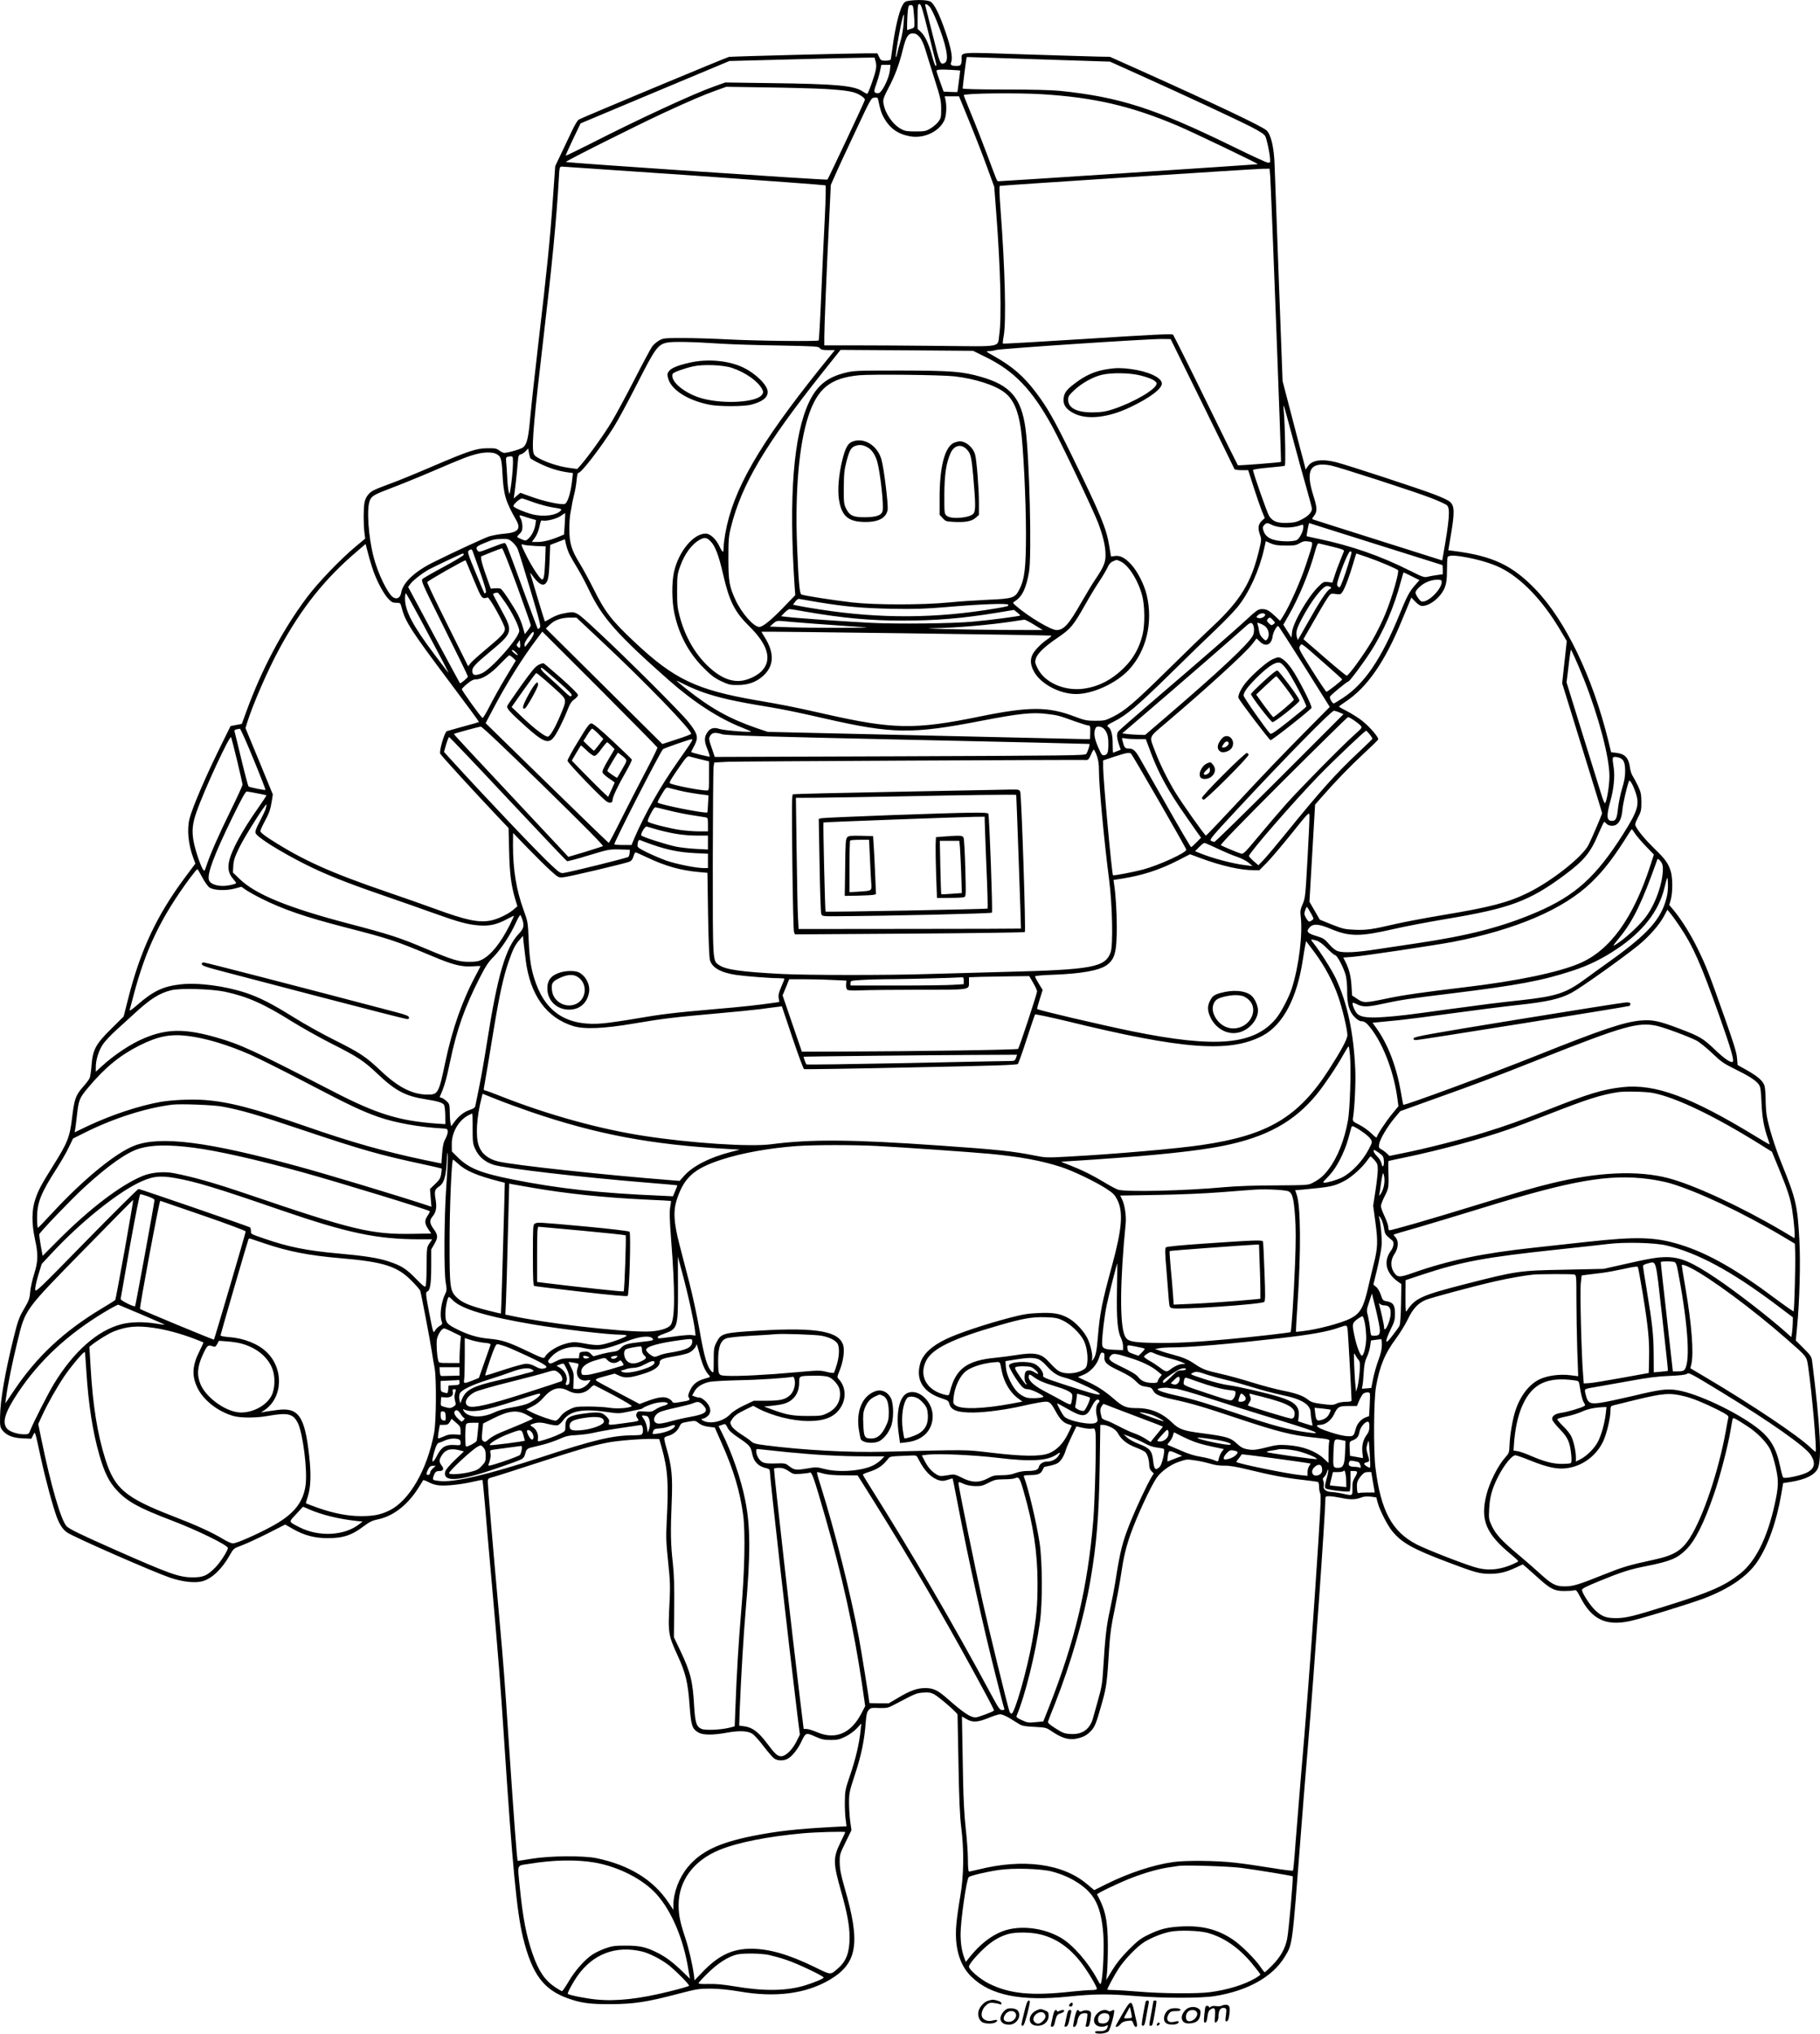
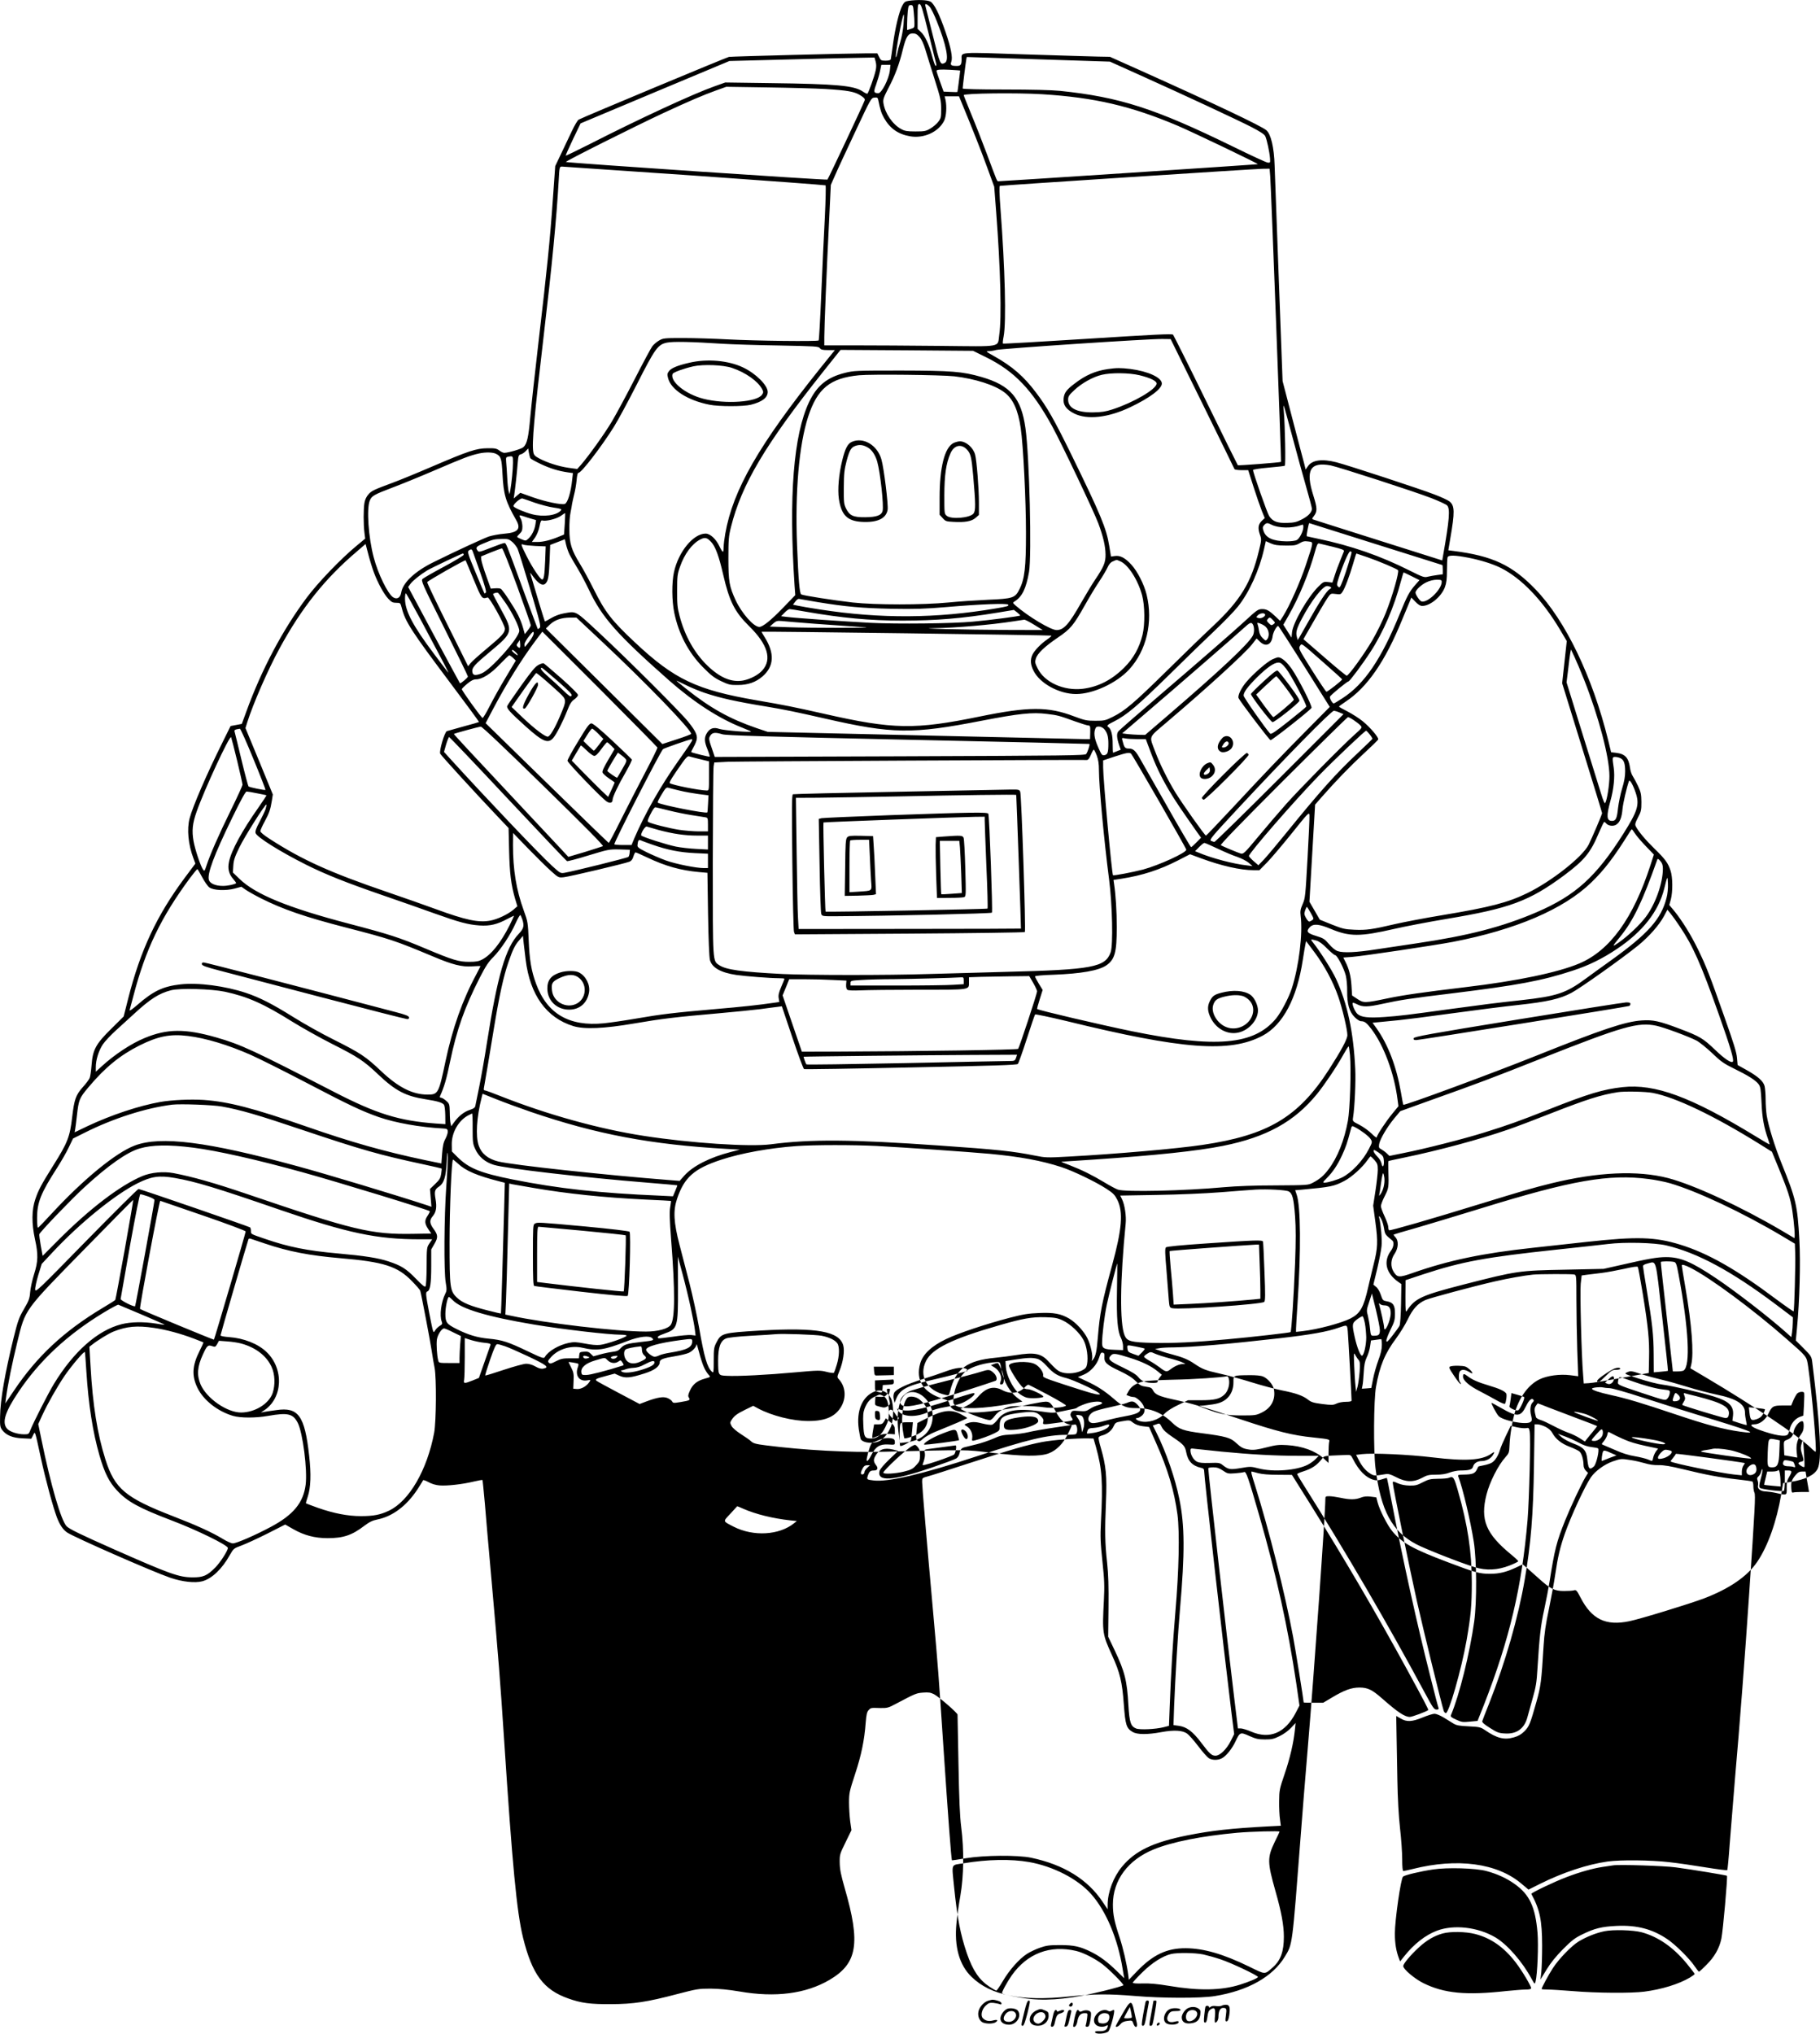
<svg xmlns="http://www.w3.org/2000/svg" version="1.0" viewBox="0 0 1736.253 1939.425" preserveAspectRatio="xMidYMid meet">
  <g transform="translate(-28.624,1998.867) scale(0.1,-0.1)" fill="#000000" stroke="none">
-     <path d="M8955 19981 c-33 -5 -43 -12 -61 -46 -30 -55 -68 -214 -89 -370 -10 -71 -19 -136 -21 -142 -2 -8 -21 -13 -49 -13 -42 0 -47 3 -62 35 l-17 35 -99 0 c-158 0 -1289 -29 -1317 -34 -22 -4 -1387 -573 -1433 -598 -10 -5 -40 -55 -66 -111 -27 -56 -73 -154 -103 -217 l-55 -115 -22 -310 c-28 -399 -57 -683 -136 -1355 -35 -300 -71 -628 -80 -730 -17 -192 -31 -255 -66 -286 -19 -17 -140 -53 -182 -54 -10 0 -32 10 -48 23 -26 19 -42 22 -112 21 -107 -1 -179 -25 -527 -174 -151 -65 -320 -134 -375 -154 -181 -67 -205 -78 -234 -112 -19 -21 -33 -51 -38 -81 -10 -58 -10 -206 0 -284 l7 -57 -88 -73 c-149 -124 -361 -345 -469 -489 -230 -307 -432 -688 -577 -1088 l-43 -117 -53 -10 -54 -10 -79 -160 c-149 -299 -282 -607 -312 -721 -27 -103 -13 -249 36 -379 l19 -52 -98 -131 c-270 -362 -426 -695 -543 -1157 l-43 -170 -116 -115 c-149 -146 -179 -201 -190 -347 -4 -54 -12 -110 -18 -124 -6 -15 -35 -54 -66 -88 -67 -76 -81 -116 -101 -284 -22 -191 -44 -246 -180 -462 -116 -186 -140 -230 -171 -320 -36 -104 -37 -231 -4 -385 32 -143 30 -212 -9 -334 -17 -54 -34 -131 -37 -170 -5 -62 -13 -82 -59 -161 -47 -80 -58 -110 -99 -275 -82 -334 -127 -591 -129 -752 -2 -84 1 -100 19 -125 38 -51 99 -77 194 -81 l85 -4 17 33 c20 42 15 55 73 -211 47 -216 115 -466 154 -572 28 -72 58 -117 98 -144 68 -46 816 -374 982 -431 118 -40 237 -53 308 -34 91 25 188 117 263 252 34 60 37 62 110 89 41 15 152 66 246 113 l171 87 77 -44 c103 -59 206 -86 327 -86 150 0 232 27 351 118 49 37 79 51 124 60 145 29 278 129 382 286 28 44 53 83 54 88 2 5 25 -3 51 -17 30 -17 69 -29 106 -32 69 -6 216 10 328 37 43 10 80 17 82 14 2 -2 12 -104 23 -226 10 -123 36 -428 59 -678 73 -823 88 -1019 124 -1565 79 -1208 121 -1650 181 -1895 87 -351 196 -497 432 -580 123 -44 209 -55 407 -54 216 1 343 20 635 97 184 48 202 51 315 51 83 -1 168 -9 275 -27 344 -60 633 -22 859 110 267 157 299 347 145 878 -36 126 -46 177 -47 240 -1 78 1 83 56 195 l56 115 -12 85 c-6 47 -11 128 -11 180 0 89 4 106 57 268 60 181 90 327 102 494 6 75 12 101 27 117 22 24 20 24 113 21 63 -1 77 2 140 36 197 104 202 106 267 111 52 4 72 1 104 -15 45 -23 224 -178 225 -195 0 -7 4 -219 9 -472 6 -338 13 -497 26 -600 28 -220 25 -463 -8 -655 -15 -85 -32 -202 -37 -260 -23 -224 27 -402 144 -514 182 -177 474 -235 930 -187 242 25 375 26 628 5 258 -22 629 -23 762 -1 317 51 554 185 669 377 73 121 69 87 151 1155 13 176 44 561 69 855 60 718 166 2214 166 2353 0 25 3 27 38 27 20 0 68 -7 107 -15 90 -19 139 -19 192 1 30 12 57 15 96 10 l53 -7 13 -50 c18 -69 92 -215 138 -271 91 -112 196 -171 533 -298 258 -98 302 -110 400 -110 88 0 155 16 247 59 l66 31 38 -32 c21 -18 74 -65 118 -105 108 -97 148 -117 236 -117 39 0 81 2 95 6 23 7 28 1 64 -68 107 -208 241 -273 466 -226 104 21 573 165 711 217 242 92 414 210 508 348 102 149 186 386 230 645 l18 107 76 12 c138 23 222 64 253 124 42 83 27 393 -52 1024 -6 46 -13 57 -81 125 l-75 75 11 115 c25 261 35 624 23 843 -18 331 -32 391 -171 734 -65 161 -124 352 -141 456 -5 34 -10 103 -10 152 0 50 -5 106 -10 127 -13 47 -63 91 -171 152 l-86 48 -6 67 c-3 50 -32 143 -120 391 -143 406 -173 483 -252 645 -67 138 -151 273 -227 367 l-47 56 15 54 c19 73 18 212 -3 274 -24 73 -51 110 -153 209 -87 85 -152 163 -178 212 -10 19 -7 32 20 85 30 57 33 71 33 148 -1 74 -5 94 -32 153 -18 37 -41 80 -51 95 -10 15 -22 49 -25 75 -14 100 -46 135 -131 146 l-50 6 -28 115 c-150 607 -408 1142 -692 1437 -224 233 -412 321 -787 368 l-46 6 18 107 c45 259 44 318 -7 359 -15 12 -79 42 -143 66 -139 54 -823 278 -935 307 -137 35 -232 22 -272 -37 l-22 -32 -14 57 c-9 31 -58 221 -111 422 l-95 365 -36 965 c-20 531 -38 1021 -40 1090 -5 172 -35 299 -79 337 -49 41 -482 247 -1197 568 l-295 132 -110 2 c-60 1 -373 11 -695 21 -652 22 -610 25 -610 -46 0 -52 -9 -64 -45 -64 -56 0 -65 7 -53 41 14 40 -4 133 -54 279 -60 175 -110 275 -146 294 -32 16 -126 19 -207 7z m189 -308 c38 -153 71 -286 74 -295 2 -10 0 -18 -5 -18 -6 0 -20 39 -33 88 -29 113 -69 200 -109 236 l-31 30 0 118 c0 106 2 118 18 118 15 0 29 -45 86 -277z m11 251 c13 -14 44 -76 68 -138 91 -226 120 -373 78 -396 -44 -23 -46 -20 -115 258 -37 147 -69 275 -72 285 -8 25 13 21 41 -9z m-152 -51 c4 -38 7 -86 7 -109 0 -38 -2 -41 -35 -51 l-35 -11 0 57 c0 32 3 86 6 120 6 54 9 61 29 61 20 0 23 -6 28 -67z m-97 -115 c-4 -51 -18 -127 -31 -168 -13 -42 -26 -92 -30 -113 -4 -21 -9 -36 -12 -34 -11 11 62 407 75 407 3 0 2 -42 -2 -92z m153 -123 c20 -23 39 -65 56 -122 15 -49 54 -176 88 -283 56 -176 62 -203 62 -281 0 -78 -2 -89 -28 -122 -15 -20 -49 -49 -75 -64 -42 -25 -56 -28 -142 -28 -78 0 -102 4 -135 22 -83 44 -156 151 -171 248 -5 36 1 53 49 146 61 115 103 228 136 365 30 121 50 154 95 154 26 0 41 -8 65 -35z m2096 -360 c438 -197 938 -430 1070 -498 85 -44 124 -70 132 -88 15 -32 40 -148 45 -209 3 -43 2 -45 -22 -42 -14 1 -167 72 -340 157 -737 360 -1073 468 -1640 527 -81 8 -267 13 -527 13 -250 0 -403 4 -403 10 0 15 30 258 35 280 l4 20 683 -22 683 -22 280 -126z m-2515 126 c7 -27 7 -54 0 -84 -12 -57 -69 -215 -79 -222 -4 -2 -24 7 -44 21 -84 57 -251 72 -882 80 l-430 6 -104 -37 c-201 -71 -718 -310 -1190 -551 -124 -62 -226 -112 -228 -110 -2 2 29 72 69 156 l73 152 710 298 710 297 580 15 c319 8 630 16 692 16 l112 2 11 -39z m135 -88 c-10 -79 -78 -213 -109 -213 -45 0 -48 12 -22 81 13 36 30 93 37 127 l13 62 44 0 43 0 -6 -57z m671 3 c1 0 -5 -46 -12 -101 -7 -55 -13 -101 -14 -103 0 -2 -30 -2 -66 0 l-66 3 -34 95 c-19 52 -34 98 -34 102 0 13 37 16 130 11 52 -3 96 -6 96 -7z m-1287 -176 c213 -13 280 -25 336 -61 35 -22 45 -34 40 -48 -9 -30 -346 -745 -355 -755 -7 -7 -2464 158 -2495 168 -13 4 660 341 935 469 249 115 375 169 500 214 l95 34 394 -6 c216 -3 464 -10 550 -15z m2071 -50 c497 -31 846 -112 1290 -300 137 -58 772 -362 766 -367 -2 -3 -2442 -163 -2475 -163 -14 0 -10 -8 -110 260 -44 118 -112 291 -151 384 -38 93 -70 173 -70 177 0 18 508 24 750 9z m-771 -78 c92 -221 192 -473 247 -626 l65 -178 19 -247 c41 -533 53 -1004 29 -1165 -18 -123 42 -112 -561 -106 -288 3 -655 5 -816 5 l-292 0 0 80 c0 93 22 636 46 1115 l16 335 40 90 c21 50 108 236 192 415 150 320 153 325 184 328 26 3 32 -1 36 -20 20 -99 31 -130 56 -175 57 -100 134 -154 248 -174 130 -23 270 40 324 146 22 42 28 137 14 203 l-8 32 69 0 68 0 24 -58z m-2549 -698 c685 -48 1248 -90 1252 -93 4 -4 1 -142 -7 -306 -9 -165 -24 -495 -34 -733 -10 -238 -21 -436 -25 -440 -12 -11 -602 -4 -866 10 -129 7 -320 13 -425 13 -182 0 -192 -1 -232 -24 -22 -13 -52 -38 -64 -55 -13 -17 -88 -157 -167 -311 -79 -154 -177 -336 -218 -405 -70 -118 -220 -327 -296 -415 l-35 -39 -87 12 c-93 14 -202 49 -278 90 -39 21 -49 31 -54 60 -15 80 8 335 100 1117 78 658 122 1116 142 1470 7 130 8 135 31 135 10 0 578 -39 1263 -86z m5494 -6 c8 -96 107 -2720 103 -2724 -5 -6 -408 -37 -412 -32 -3 3 -141 281 -306 619 -165 338 -306 619 -312 626 -9 10 -186 1 -815 -39 -441 -28 -805 -49 -808 -46 -3 3 0 35 7 69 26 136 13 649 -30 1213 -11 145 -13 220 -6 222 15 5 2418 161 2502 163 l71 1 6 -72z m-647 -2168 c166 -338 304 -619 306 -625 2 -5 32 -10 67 -10 l64 0 51 -160 c28 -88 64 -191 79 -229 l28 -68 -26 -24 c-36 -34 -42 -68 -22 -129 18 -50 18 -53 -8 -159 -73 -303 -175 -471 -440 -720 -83 -77 -279 -267 -436 -422 -314 -309 -402 -384 -517 -441 -72 -36 -83 -38 -167 -38 -83 0 -101 4 -203 42 -249 95 -433 94 -903 -2 -615 -126 -822 -123 -1475 25 -292 66 -392 86 -650 130 -573 99 -786 200 -1161 552 -223 209 -285 289 -394 508 -40 80 -99 189 -132 243 -80 130 -100 194 -100 327 -1 58 4 130 11 160 6 30 13 69 15 85 3 17 12 57 20 90 9 33 19 93 23 133 4 49 10 72 19 72 27 0 216 246 336 437 38 60 136 242 219 405 175 345 201 381 287 399 59 12 229 9 537 -11 83 -5 321 -13 530 -16 353 -7 381 -8 393 -26 10 -14 26 -18 78 -18 l65 0 -139 -172 c-587 -733 -834 -1162 -907 -1580 -8 -46 -15 -101 -15 -124 0 -22 -3 -44 -6 -47 -4 -4 -19 19 -34 51 -33 71 -89 122 -132 122 -117 0 -259 -172 -302 -367 -22 -99 -21 -274 3 -389 42 -201 133 -375 271 -516 79 -80 109 -103 175 -135 73 -34 87 -38 160 -37 98 0 173 27 238 84 109 96 114 220 17 374 -17 27 -30 49 -28 50 6 5 2760 -32 2764 -37 3 -3 -14 -19 -38 -35 -60 -41 -123 -106 -142 -146 -23 -48 -20 -94 10 -154 60 -121 245 -222 406 -222 162 0 386 104 506 234 166 180 230 454 167 713 -24 99 -87 222 -145 286 -60 66 -108 91 -159 83 l-36 -5 -17 103 c-27 167 -81 296 -362 871 -165 336 -230 450 -337 591 -116 154 -226 249 -399 346 -79 44 -82 48 -51 48 18 0 50 5 70 11 43 13 1470 108 1586 105 l79 -1 303 -615z m-2064 442 c270 -133 438 -308 630 -657 90 -164 396 -808 441 -927 47 -127 68 -217 69 -298 1 -74 -17 -118 -101 -242 -27 -40 -86 -138 -132 -218 -117 -206 -166 -260 -234 -260 -55 0 -269 128 -391 234 -29 26 -29 27 -10 39 72 44 110 122 138 281 27 155 4 1103 -34 1371 -40 289 -144 409 -421 489 -181 52 -283 60 -768 61 -432 0 -448 -1 -536 -23 -168 -42 -265 -122 -339 -277 -149 -314 -195 -899 -139 -1746 l7 -96 -118 -122 c-116 -120 -193 -181 -225 -181 -53 0 -167 129 -226 255 -60 130 -69 178 -69 400 0 177 3 211 24 295 102 409 325 786 880 1484 l166 208 632 -4 632 -5 124 -61z m-303 -182 c197 -23 387 -83 479 -154 82 -62 130 -168 155 -341 24 -162 50 -687 50 -1000 0 -325 -12 -436 -62 -535 -41 -84 -63 -91 -301 -101 -108 -5 -277 -16 -376 -26 -244 -24 -699 -24 -915 0 -182 21 -472 66 -490 77 -16 10 -27 134 -40 470 -20 512 19 957 106 1225 88 269 209 368 485 395 120 11 784 4 909 -10z m3225 -575 c42 -159 102 -375 132 -480 30 -104 55 -199 55 -209 -2 -34 -36 -70 -97 -101 -48 -25 -73 -31 -139 -33 -94 -3 -137 13 -172 65 -19 29 -154 414 -154 439 0 6 65 16 147 23 81 7 151 15 156 18 10 6 2 384 -9 513 -4 36 -4 63 -1 60 3 -3 40 -136 82 -295z m-7269 -206 c4 -7 48 -31 98 -55 91 -43 169 -67 259 -80 l49 -7 -7 -61 c-12 -121 -43 -222 -70 -233 -31 -11 -182 20 -302 62 l-123 44 -32 -27 -31 -27 6 40 c8 54 25 203 32 298 6 70 9 78 30 83 13 3 34 17 47 31 l23 25 7 -41 c4 -23 10 -46 14 -52z m-326 41 c46 -24 52 -45 60 -192 10 -197 30 -263 130 -438 49 -85 19 -120 -112 -131 -51 -4 -118 -17 -149 -27 -53 -19 -312 -138 -524 -243 -180 -88 -296 -197 -311 -291 -9 -51 -41 -69 -78 -45 -51 34 -144 224 -185 382 -50 189 -69 463 -37 540 19 45 38 56 217 124 85 32 264 105 399 163 279 120 339 143 430 163 63 13 129 11 160 -5z m160 -83 c0 -60 -13 -195 -26 -267 l-7 -35 -9 30 c-4 17 -11 75 -13 130 -3 55 -7 121 -10 147 -3 42 -2 47 18 51 47 9 47 9 47 -56z m7801 -27 c76 -15 805 -251 961 -312 72 -28 139 -59 149 -69 31 -31 23 -134 -39 -485 l-7 -40 -610 193 c-335 106 -616 195 -623 198 -10 4 -9 11 7 30 35 46 35 75 -3 196 -78 245 -32 326 165 289z m-7595 -355 c56 -19 138 -41 183 -47 68 -10 78 -14 68 -27 -40 -48 -166 -65 -277 -36 -68 18 -165 59 -175 75 -9 15 66 81 85 75 8 -2 61 -20 116 -40z m288 -203 l-7 -101 -46 -19 c-77 -33 -152 -52 -208 -52 l-53 0 31 43 c18 27 34 67 42 105 9 48 15 61 27 57 33 -10 135 15 175 43 22 16 41 28 43 27 1 -1 -1 -47 -4 -103z m-313 48 l39 -11 -6 -42 c-8 -52 -34 -105 -67 -135 -24 -22 -25 -23 -66 -6 -22 9 -41 19 -41 23 0 4 11 18 25 31 20 19 25 33 25 69 -1 25 -7 57 -15 71 -21 38 -19 40 26 25 22 -8 58 -19 80 -25z m7057 -56 c67 -33 195 -35 277 -4 23 9 25 7 25 -18 -1 -40 -35 -108 -62 -123 -13 -8 -54 -13 -98 -13 -130 2 -198 32 -220 100 -10 30 -9 38 6 55 21 23 32 24 72 3z m992 -184 c348 -110 634 -200 636 -200 2 0 4 -20 4 -44 l0 -44 -52 -7 c-29 -4 -70 -11 -90 -16 -34 -9 -47 -5 -169 56 -283 143 -564 240 -879 306 -58 12 -106 23 -108 24 -4 4 19 125 24 125 1 0 287 -90 634 -200z m-6341 22 c42 -44 76 -137 116 -312 59 -256 109 -356 250 -495 175 -172 217 -314 125 -418 -38 -44 -116 -85 -184 -98 -110 -20 -220 26 -339 140 -125 120 -218 285 -268 477 -20 75 -24 113 -23 239 0 137 2 157 27 228 43 123 114 219 192 260 46 24 65 20 104 -21z m-1894 -3 c20 -18 42 -47 50 -66 8 -18 62 -192 120 -385 93 -312 103 -354 90 -367 -8 -8 -16 -13 -19 -10 -2 2 -65 173 -141 379 -165 452 -161 440 -178 440 -8 0 -65 -20 -128 -45 -105 -41 -115 -44 -126 -28 -23 30 -14 41 60 71 90 38 98 39 174 41 56 1 66 -2 98 -30z m546 -121 c12 -24 46 -82 75 -130 30 -49 78 -140 108 -203 125 -265 270 -428 766 -866 238 -209 474 -362 695 -449 44 -18 82 -34 85 -37 11 -12 -258 10 -300 24 -56 19 -91 7 -120 -39 -27 -44 -25 -82 6 -157 14 -35 23 -65 20 -68 -4 -4 -166 36 -175 43 -2 2 5 18 16 37 11 18 26 50 32 69 16 48 -1 88 -76 182 -72 91 -575 593 -850 849 -235 218 -216 208 -339 186 -39 -7 -85 -24 -120 -45 -31 -19 -59 -33 -60 -31 -3 3 -93 298 -139 457 -3 8 3 4 13 -10 58 -83 100 -112 129 -89 28 24 36 63 42 217 l6 154 70 27 70 27 12 -53 c7 -29 22 -72 34 -95z m6829 88 c82 -1 100 2 134 22 32 19 48 22 83 17 52 -8 54 9 -24 -227 -52 -157 -154 -387 -217 -487 l-28 -43 -41 39 c-61 58 -87 73 -129 73 -39 0 -50 -7 -173 -121 -84 -78 -441 -389 -820 -713 -198 -170 -368 -318 -378 -330 -21 -23 -18 -63 7 -137 l14 -40 -35 -14 c-20 -8 -37 -15 -39 -15 -1 0 -3 37 -3 83 1 82 -15 146 -40 161 -21 13 -11 23 54 55 117 58 225 150 526 445 162 160 361 353 442 429 80 76 176 175 212 220 108 134 205 349 250 549 l17 76 46 -21 c37 -16 68 -21 142 -21z m448 -11 c93 -23 113 -31 109 -44 -3 -9 -19 -48 -35 -87 -16 -39 -40 -102 -52 -141 l-23 -70 -43 5 c-40 4 -45 2 -93 -46 -101 -101 -240 -343 -249 -433 l-5 -51 -39 61 -39 62 51 89 c99 173 197 410 251 608 17 64 26 81 38 78 9 -2 67 -16 129 -31z m-9144 -248 c38 -101 96 -206 137 -249 30 -32 43 -38 76 -38 39 0 39 -1 52 -49 33 -131 94 -224 459 -710 155 -206 280 -376 278 -378 -2 -2 -68 -21 -147 -42 -79 -22 -151 -42 -160 -45 -22 -10 -75 -190 -63 -215 8 -18 333 -373 555 -607 l97 -102 5 -213 c5 -220 19 -330 58 -464 l21 -69 -38 -33 c-54 -45 -151 -91 -221 -104 -111 -21 -234 5 -520 110 -103 38 -309 110 -458 161 -547 187 -813 306 -1127 509 -53 34 -88 63 -88 73 0 9 18 50 41 92 44 82 55 113 69 200 l9 58 -130 317 -131 316 17 55 c55 175 198 503 307 703 212 390 435 669 743 930 l79 68 27 -103 c15 -57 39 -134 53 -171z m1540 255 l98 -4 -5 -137 c-6 -144 -13 -184 -31 -178 -20 6 -95 120 -146 222 -55 110 -58 121 -32 110 9 -5 61 -10 116 -13z m-175 -382 c72 -198 131 -366 131 -374 0 -7 -13 -29 -29 -49 l-28 -36 -17 60 c-9 34 -30 88 -47 122 -40 78 -146 240 -165 250 -8 5 -33 7 -55 5 l-41 -3 -43 121 c-24 66 -45 135 -47 153 l-3 33 95 39 c52 21 100 38 106 38 6 1 70 -161 143 -359z m-424 333 c4 -10 36 -101 72 -202 45 -128 61 -187 54 -194 -6 -6 -12 -9 -14 -6 -2 2 -40 92 -84 199 -72 173 -79 196 -65 208 21 16 29 15 37 -5z m8385 -11 c0 -18 -54 -192 -82 -266 -28 -71 -32 -77 -46 -62 -14 14 -14 21 2 73 38 123 98 263 112 263 8 0 14 -4 14 -8z m-8470 -24 c0 -7 -85 -58 -187 -113 -103 -55 -195 -108 -205 -117 -17 -17 -7 -39 207 -469 124 -248 225 -456 225 -462 -1 -12 -70 -70 -76 -64 -2 1 -113 209 -249 460 l-245 458 22 30 c24 32 97 90 160 128 44 26 329 161 340 161 5 0 8 -6 8 -12z m8620 -23 c115 -40 278 -109 293 -124 14 -14 -55 -254 -117 -408 -29 -73 -87 -190 -127 -259 -79 -135 -227 -339 -245 -339 -7 0 -102 78 -212 174 l-201 174 23 41 c106 186 183 318 208 354 29 42 30 42 77 36 43 -6 49 -4 64 20 24 35 67 150 102 269 15 53 29 97 31 97 1 0 48 -16 104 -35z m964 -5 c118 -23 236 -60 311 -98 195 -98 395 -306 561 -584 l67 -113 -22 -201 -22 -201 190 -615 c105 -338 191 -619 191 -624 0 -12 -99 -243 -129 -302 -59 -116 -352 -347 -583 -460 -187 -91 -355 -135 -813 -211 -165 -27 -367 -66 -450 -85 -218 -51 -274 -59 -388 -54 -93 4 -112 9 -216 50 l-114 46 -49 85 -50 86 27 463 27 463 61 70 c134 153 273 296 401 415 75 69 138 130 140 137 7 17 -75 114 -147 173 -34 28 -99 69 -144 93 -46 23 -83 44 -83 47 0 3 28 24 63 47 207 137 377 383 540 783 31 74 63 152 72 173 l15 37 39 -40 c26 -27 46 -40 65 -40 76 0 182 88 216 178 15 41 20 77 20 162 0 59 3 115 6 124 8 22 69 21 198 -4z m-9490 -206 c78 -188 79 -190 134 -173 17 5 165 -262 165 -298 0 -38 -28 -69 -172 -189 -73 -61 -143 -123 -156 -140 l-23 -29 -196 394 c-108 217 -196 400 -194 408 3 12 358 214 366 208 1 -1 36 -83 76 -181z m6169 172 c76 -32 169 -177 209 -325 26 -99 28 -276 4 -376 -30 -123 -87 -226 -175 -313 -119 -118 -246 -183 -394 -202 -181 -22 -367 61 -432 195 -25 50 -27 60 -17 93 15 49 84 115 211 201 121 82 148 115 258 310 42 75 103 176 136 225 33 49 68 109 79 133 14 31 29 49 51 58 40 17 32 17 70 1z m2781 -143 l74 -37 -40 -45 c-57 -65 -79 -107 -148 -276 -176 -432 -336 -668 -545 -804 -43 -28 -81 -51 -85 -51 -13 0 -42 51 -36 65 5 15 164 145 176 145 11 0 133 163 209 280 122 186 228 432 291 673 13 48 25 87 26 87 2 0 37 -17 78 -37z m286 -53 c0 -74 -140 -208 -195 -186 -16 6 -55 64 -55 83 0 24 56 77 105 99 30 15 69 24 98 24 41 0 47 -3 47 -20z m-1061 -49 c11 -7 9 -11 -8 -21 -27 -14 -98 -122 -198 -300 -42 -74 -83 -146 -91 -160 l-16 -25 -8 30 c-12 43 -2 79 48 174 88 168 199 311 240 311 10 0 25 -4 33 -9z m-7867 -156 c66 -97 128 -225 128 -262 0 -66 -273 -374 -361 -407 -60 -23 -83 -19 -87 17 -5 38 22 68 170 191 219 183 221 190 105 401 -42 77 -77 143 -77 147 0 7 29 17 45 14 6 -1 40 -47 77 -101z m-812 -157 c211 -395 273 -514 262 -503 -5 6 -66 85 -134 176 -204 271 -277 411 -278 527 0 28 3 52 8 52 4 0 68 -114 142 -252z m3790 168 c271 -44 416 -57 700 -63 227 -4 318 -1 523 16 321 28 582 38 591 23 8 -13 -5 -17 -119 -36 -566 -96 -1099 -99 -1675 -10 -91 14 -186 30 -212 36 l-47 10 22 29 c15 21 28 29 42 25 11 -2 90 -16 175 -30z m-116 -91 c345 -60 608 -85 922 -85 321 0 571 21 906 76 l157 26 30 -23 c16 -13 30 -27 30 -30 1 -6 -283 -44 -454 -59 -187 -18 -721 -24 -975 -11 -235 12 -712 45 -803 57 l-49 6 33 34 c18 19 40 34 48 34 8 0 78 -11 155 -25z m4380 -24 c11 -17 -32 -44 -60 -37 -25 7 -26 8 -9 26 18 20 60 27 69 11z m-6344 -243 c436 -408 870 -857 870 -898 0 -4 -62 -28 -137 -52 l-138 -45 -555 551 -556 551 39 38 c47 44 109 65 192 66 l60 0 225 -211z m6420 187 c23 -25 23 -25 4 -40 -17 -12 -22 -11 -43 10 -21 20 -22 26 -11 39 17 21 23 20 50 -9z m-2277 -45 l81 -50 -344 1 c-400 2 -904 14 -695 17 216 3 546 32 765 66 47 7 91 14 98 15 8 0 50 -21 95 -49z m-2093 10 c146 -11 330 -24 410 -29 133 -7 120 -8 -166 -10 -171 0 -393 2 -493 6 l-181 6 32 29 c29 25 39 28 83 24 28 -3 169 -15 315 -26z m4180 -9 c13 -26 13 -77 -2 -104 -42 -80 -313 -334 -815 -765 l-212 -182 -58 1 c-32 1 -81 4 -110 7 l-51 7 216 185 c309 264 866 748 937 813 66 61 79 67 95 38z m108 -9 c41 -27 55 -91 28 -128 -14 -18 -15 -18 -44 9 -20 19 -31 42 -35 71 -3 23 -9 50 -13 60 -6 16 -4 17 17 11 13 -4 35 -15 47 -23z m381 -388 l243 -387 -209 -211 c-270 -273 -402 -411 -711 -743 -140 -150 -257 -273 -261 -273 -11 0 -228 307 -294 415 -74 122 -147 271 -190 385 -59 157 -70 127 110 281 384 326 741 652 813 742 l44 57 31 -30 c56 -55 112 -31 122 52 5 37 37 96 53 97 3 1 115 -173 249 -385z m-7390 241 c-23 -30 -43 -55 -45 -55 -2 0 -4 11 -4 24 0 13 19 47 43 77 36 46 42 50 45 32 2 -14 -13 -43 -39 -78z m1219 -1015 c2 -6 -50 -112 -116 -237 -66 -126 -170 -328 -231 -450 -61 -123 -114 -223 -117 -223 -3 0 -269 257 -590 571 l-585 571 71 135 c128 242 271 472 406 653 l64 85 548 -547 c301 -302 548 -553 550 -558z m-1313 952 c-3 -3 -12 1 -20 9 -13 13 -13 18 3 39 l17 25 3 -33 c2 -19 1 -37 -3 -40z m7668 -142 c97 -85 177 -157 177 -160 0 -11 -141 -121 -150 -118 -6 2 -68 95 -139 207 -123 196 -128 206 -114 228 19 28 2 40 226 -157z m-7703 95 c13 -14 19 -25 14 -25 -11 1 -54 36 -54 44 0 13 18 5 40 -19z m10189 -260 c139 -353 241 -738 241 -918 0 -83 -22 -224 -40 -256 -5 -10 -19 20 -40 90 -18 57 -99 319 -181 582 l-148 478 15 122 c7 67 17 138 20 157 l7 35 33 -70 c18 -38 60 -137 93 -220z m-10218 209 l26 -25 -94 -157 c-52 -86 -121 -210 -154 -275 -33 -65 -64 -117 -69 -115 -15 5 -200 263 -198 275 2 6 25 29 53 52 36 30 59 41 83 41 57 0 143 54 228 145 44 45 83 83 88 84 6 0 22 -11 37 -25z m1825 -332 c149 -50 295 -83 594 -132 170 -28 284 -52 561 -115 640 -146 826 -149 1489 -20 358 69 485 83 625 65 101 -12 116 -16 267 -71 60 -21 117 -39 127 -39 17 0 19 -7 18 -65 l-2 -65 -55 0 c-30 0 -722 16 -1537 35 l-1482 34 -107 36 c-259 89 -440 190 -676 378 -49 39 -88 72 -88 74 0 2 39 -17 88 -41 48 -24 128 -57 178 -74z m6059 -188 l38 -16 -609 -609 c-335 -335 -615 -609 -622 -609 -7 0 -22 5 -33 10 -17 10 7 39 243 293 464 499 904 947 929 947 9 0 34 -7 54 -16z m137 -74 c24 -16 53 -39 63 -50 18 -20 18 -21 -56 -87 -123 -110 -516 -509 -652 -661 -70 -79 -190 -219 -267 -312 -133 -160 -142 -168 -168 -161 -32 10 -171 68 -189 79 -9 5 184 204 595 615 335 334 613 607 618 607 6 0 31 -13 56 -30z m-7731 -627 c393 -384 576 -569 567 -574 -7 -3 -84 -28 -171 -55 l-159 -47 -78 84 c-43 46 -289 309 -547 584 -259 275 -469 502 -467 504 6 6 235 68 257 70 12 1 234 -210 598 -566z m5347 545 c31 -34 42 -72 42 -141 0 -84 -7 -104 -37 -110 -22 -4 -28 2 -54 61 -39 87 -49 135 -38 178 8 28 15 34 38 34 16 0 37 -10 49 -22z m-8114 -288 c66 -160 117 -292 115 -294 -6 -6 -152 24 -162 33 -4 4 -35 120 -68 257 -33 137 -62 257 -65 266 -5 15 6 21 51 27 6 0 64 -130 129 -289z m10649 235 c16 -20 27 -39 25 -43 -2 -4 -64 -65 -138 -134 -208 -195 -359 -363 -694 -776 -82 -101 -173 -209 -202 -240 l-53 -55 -45 39 c-24 21 -45 44 -45 49 -2 26 429 522 669 769 149 153 437 426 449 426 3 0 19 -16 34 -35z m-6175 1 c37 -11 401 -22 1772 -52 949 -20 1727 -39 1729 -40 7 -6 -17 -78 -31 -96 -12 -14 -171 -16 -1778 -22 l-1765 -6 -18 53 c-41 118 -42 123 -24 151 20 30 46 33 115 12z m-4629 -254 c28 -117 51 -219 51 -227 0 -8 -51 -120 -114 -248 -113 -230 -197 -421 -231 -526 -16 -49 -19 -53 -31 -36 -23 31 -76 188 -91 270 -18 101 -11 171 29 283 73 209 316 733 329 710 3 -7 30 -109 58 -226z m2583 -362 c304 -324 558 -592 564 -594 6 -2 99 22 205 55 188 57 197 59 294 57 l100 -3 -2 -29 c-1 -16 -7 -34 -12 -39 -10 -10 -522 -137 -610 -152 -38 -6 -41 -4 -121 69 -125 115 -621 637 -972 1022 l-56 62 20 71 c12 39 25 71 29 71 4 0 257 -265 561 -590z m6003 570 l82 0 38 -102 c54 -146 104 -252 183 -386 61 -102 108 -172 272 -405 l34 -47 -44 -45 c-24 -25 -47 -45 -51 -45 -4 0 -112 183 -239 408 -128 224 -244 427 -257 451 -37 63 -58 81 -98 81 -37 0 -44 9 -61 77 -7 25 -6 26 26 20 18 -4 69 -7 115 -7z m-4245 -8 c0 -10 -30 -54 -135 -203 -164 -232 -319 -504 -418 -736 l-26 -63 -79 0 c-43 0 -82 3 -85 7 -9 9 434 875 464 907 7 8 247 92 272 95 4 1 7 -3 7 -7z m3859 -148 c15 -41 21 -78 21 -142 0 -147 49 -673 97 -1042 31 -239 39 -623 15 -692 -51 -144 -172 -167 -1012 -188 -228 -6 -552 -15 -720 -20 -400 -13 -1154 -12 -1400 0 -389 20 -538 41 -602 84 -64 43 -62 10 -62 981 1 484 4 896 8 916 l6 36 133 7 c98 4 3315 20 3420 17 13 -1 25 14 40 49 11 28 24 50 28 50 3 0 16 -25 28 -56z m327 18 c11 -7 524 -897 527 -916 6 -27 -258 -148 -413 -190 -96 -25 -279 -60 -286 -54 -11 12 -94 915 -94 1027 l0 68 108 36 c111 36 139 42 158 29z m-4113 -53 l87 -21 0 -139 c0 -138 0 -139 -22 -139 -72 1 -332 53 -352 70 -8 8 25 61 122 198 31 44 49 61 61 58 9 -3 55 -15 104 -27z m8780 10 c35 -16 47 -49 47 -128 0 -47 -9 -98 -29 -162 -16 -52 -33 -136 -39 -187 -10 -98 -21 -122 -57 -122 -52 0 -56 44 -16 189 32 113 44 234 32 316 -15 101 -15 105 14 105 13 0 35 -5 48 -11z m148 -332 c37 -111 19 -172 -118 -389 -260 -411 -456 -589 -828 -749 -329 -141 -652 -224 -1155 -298 -113 -17 -281 -42 -375 -56 -192 -30 -313 -35 -367 -17 -23 8 -54 33 -83 67 -42 49 -54 57 -123 78 -86 26 -98 43 -61 83 34 36 87 32 201 -16 180 -75 277 -75 605 0 94 22 318 65 497 95 606 101 790 169 1124 416 194 145 251 214 332 407 24 56 46 102 50 102 4 0 13 -6 19 -14 20 -24 69 -30 97 -11 34 22 52 68 59 151 6 56 38 198 61 263 7 21 39 -34 65 -112z m-9121 22 c47 -12 128 -26 180 -33 l95 -12 -4 -79 c-2 -44 -5 -82 -7 -84 -13 -14 -451 73 -472 93 -6 6 7 31 55 109 20 31 29 38 46 33 12 -4 60 -16 107 -27z m-4030 -26 c47 -9 86 -17 88 -19 2 -1 -32 -53 -76 -116 -156 -221 -259 -410 -281 -517 -14 -67 -2 -118 41 -166 17 -20 29 -37 27 -39 -15 -12 -81 -26 -126 -26 -68 0 -120 21 -133 54 -21 56 46 236 223 599 82 168 125 247 136 247 9 0 54 -7 101 -17z m80 -150 c-7 -21 -33 -75 -57 -121 -32 -59 -43 -89 -39 -107 10 -38 235 -179 485 -304 182 -91 377 -169 731 -291 162 -56 383 -133 490 -172 238 -85 320 -107 430 -115 101 -7 170 10 268 63 34 18 62 31 62 29 0 -3 -19 -42 -41 -88 -86 -171 -177 -284 -263 -329 -32 -17 -59 -22 -121 -22 -100 -1 -160 17 -423 128 -246 104 -343 135 -728 236 -580 152 -890 279 -1043 427 l-63 61 4 65 c3 52 14 84 57 173 49 102 249 419 259 410 2 -3 -2 -22 -8 -43z m3840 -12 c64 -16 165 -37 225 -46 61 -9 120 -19 133 -21 20 -4 22 -10 22 -69 l0 -65 -87 0 c-49 0 -133 7 -188 15 -95 15 -268 58 -294 75 -10 5 -6 20 14 61 29 58 44 79 54 79 3 0 58 -13 121 -29z m6100 -456 c-20 -361 -22 -383 -47 -439 -21 -48 -24 -68 -19 -110 22 -172 -16 -482 -85 -696 -30 -90 -101 -225 -150 -285 -209 -252 -571 -284 -1374 -121 -302 62 -892 200 -904 212 -3 2 8 44 24 93 l28 89 -37 60 c-20 33 -36 64 -36 69 0 6 75 13 178 16 261 10 428 39 502 89 81 56 100 123 100 364 0 153 -10 311 -26 415 l-5 36 78 12 c198 31 363 85 535 173 l117 60 108 -40 c189 -70 374 -112 495 -112 l59 0 72 73 c40 41 146 166 237 279 156 195 165 204 168 174 2 -17 -6 -202 -18 -411z m-6193 269 c137 -37 252 -54 371 -54 l102 0 0 -67 0 -66 -113 6 c-62 3 -149 13 -193 22 -89 18 -322 93 -330 106 -9 15 36 91 52 85 8 -3 58 -17 111 -32z m9318 -36 c16 -24 62 -78 104 -121 l75 -78 -33 -102 c-164 -506 -386 -812 -677 -936 -203 -86 -595 -168 -1084 -226 -410 -49 -596 -76 -745 -107 -220 -46 -230 -46 -290 -6 l-50 33 -6 95 c-6 93 -23 159 -60 231 l-18 36 82 6 c99 7 781 109 962 143 601 116 1057 311 1321 566 126 122 216 239 370 486 8 12 16 22 18 22 2 0 16 -19 31 -42z m-10340 -358 c69 -62 70 -62 120 -57 52 5 581 130 626 148 18 7 30 22 38 50 6 21 16 39 20 39 5 0 55 -22 112 -49 172 -82 318 -123 494 -139 l80 -7 6 -395 c4 -242 11 -411 18 -437 20 -73 103 -120 251 -142 92 -13 323 -31 402 -31 32 0 58 -2 58 -6 0 -3 -14 -37 -31 -77 -23 -54 -29 -80 -24 -108 l6 -36 -48 -7 c-151 -22 -307 -39 -567 -61 -390 -34 -515 -49 -751 -90 -110 -19 -248 -39 -307 -45 -332 -33 -543 90 -648 378 -45 122 -62 223 -70 412 -7 171 -8 178 -48 288 -71 195 -102 389 -102 621 l1 116 147 -152 c81 -83 178 -179 217 -213z m966 253 c143 -50 259 -73 402 -80 l127 -6 0 -69 0 -68 -39 0 c-74 0 -268 39 -363 73 -52 19 -135 55 -184 79 -78 39 -89 48 -86 69 4 42 11 52 30 44 9 -5 60 -23 113 -42z m5390 -37 c63 -30 147 -66 188 -79 40 -14 89 -39 109 -56 l37 -32 -55 7 c-124 13 -333 68 -456 120 l-37 15 39 40 c21 21 43 39 50 39 6 0 62 -24 125 -54z m4249 -194 c-1 -138 -72 -337 -164 -459 -57 -75 -170 -182 -257 -243 -68 -47 -67 -43 14 56 124 152 212 335 353 734 4 12 11 9 30 -13 18 -21 24 -40 24 -75z m-13935 -79 c22 -42 53 -86 68 -97 39 -29 158 -34 243 -11 l63 17 43 -30 c24 -16 89 -53 145 -81 209 -105 422 -178 806 -277 423 -109 472 -125 837 -278 184 -78 273 -100 372 -93 43 3 78 4 78 2 0 -2 -18 -36 -39 -77 -133 -246 -228 -515 -296 -836 -63 -300 -69 -312 -169 -312 -144 0 -279 68 -444 224 -147 139 -195 171 -452 300 -113 56 -286 153 -385 215 -202 126 -319 186 -453 231 -199 66 -455 100 -624 81 -167 -19 -259 -63 -412 -196 -48 -42 -76 -61 -73 -49 3 10 20 73 37 139 116 443 262 745 537 1118 36 48 68 87 72 87 3 0 24 -35 46 -77z m13970 -196 c-51 -203 -176 -343 -530 -597 -88 -63 -195 -140 -238 -172 -191 -141 -277 -170 -622 -208 -231 -25 -356 -41 -680 -85 -396 -55 -479 -65 -620 -75 -155 -11 -225 -3 -260 30 -24 23 -54 95 -43 105 2 3 22 -4 43 -15 51 -26 102 -25 238 5 169 37 259 51 662 100 627 77 864 121 1155 217 153 50 283 114 423 208 244 163 396 357 450 575 31 125 32 126 35 47 2 -43 -3 -98 -13 -135z m-3395 -144 c30 -54 31 -57 14 -70 -10 -7 -23 -13 -28 -13 -13 0 -46 55 -46 75 0 17 18 65 24 65 2 0 19 -26 36 -57z m3520 -128 c127 -188 201 -354 377 -850 109 -308 144 -427 130 -441 -15 -16 -78 26 -167 111 -117 112 -145 129 -343 204 -190 72 -252 86 -360 78 -157 -11 -378 -85 -1002 -335 -430 -172 -1261 -479 -1271 -469 -2 2 -13 55 -23 118 -43 248 -123 457 -235 614 l-36 50 72 7 c40 4 123 12 183 18 61 6 288 35 505 65 217 30 502 66 633 80 274 30 395 57 504 115 83 43 489 332 637 452 106 87 200 194 246 279 l33 62 28 -34 c16 -19 56 -74 89 -124z m-11041 66 c20 -62 14 -87 -33 -137 -126 -131 -204 -397 -306 -1049 -22 -143 -55 -327 -72 -410 -17 -82 -33 -162 -36 -177 -3 -22 -13 -30 -54 -44 -55 -18 -107 -59 -149 -117 l-28 -39 -6 25 c-4 14 -8 62 -8 107 -2 79 -3 83 -35 111 -18 16 -39 29 -48 29 -9 0 -14 5 -11 13 42 93 62 163 97 332 64 307 138 515 283 800 57 111 84 152 130 197 69 70 162 209 213 324 21 46 41 81 45 76 3 -4 11 -22 18 -41z m32 -386 c42 -336 198 -553 455 -632 106 -32 293 -24 579 25 269 46 393 61 805 97 157 14 337 32 400 40 63 9 135 18 160 21 l45 6 100 -297 c55 -164 105 -299 112 -302 6 -3 465 4 1019 16 792 16 1010 23 1020 33 7 7 45 114 85 238 40 124 76 229 80 234 4 4 137 -24 296 -62 1114 -273 1563 -306 1875 -140 193 103 327 355 383 724 9 60 20 125 24 144 l7 34 81 -108 c94 -126 177 -280 226 -422 40 -115 87 -314 87 -367 0 -38 -59 -147 -178 -332 -291 -451 -581 -623 -1206 -715 -240 -36 -828 -87 -1271 -111 -210 -12 -225 -11 -325 9 -210 42 -360 58 -910 96 -837 59 -1229 62 -1610 12 -201 -26 -763 11 -1210 80 -425 65 -922 203 -1365 378 -77 31 -146 56 -154 56 -10 0 -12 8 -7 31 9 47 50 292 96 573 50 302 90 486 137 620 42 122 63 164 106 212 l32 38 7 -70 c5 -38 13 -109 19 -159z m7543 184 c27 -8 59 -31 102 -75 35 -35 69 -64 77 -64 19 0 83 -122 102 -195 8 -34 14 -96 13 -149 -1 -121 20 -197 72 -248 21 -21 47 -38 59 -38 35 0 55 -15 101 -76 118 -157 216 -419 248 -667 l9 -68 -55 -67 c-64 -77 -152 -211 -152 -230 0 -7 -22 9 -49 36 -27 27 -79 64 -115 83 -67 34 -67 34 -62 70 16 100 27 348 21 464 -17 356 -75 623 -184 860 -38 82 -153 263 -217 343 -29 35 -27 37 30 21z m-2701 -404 c20 -35 37 -71 37 -80 0 -22 -170 -537 -181 -549 -8 -9 -921 -23 -1733 -26 l-330 -1 -92 268 -92 269 32 77 31 77 145 0 c80 0 203 -3 273 -7 l128 -6 -3 -39 c-1 -25 3 -43 13 -49 8 -6 58 -8 124 -5 61 3 311 6 557 6 503 0 478 -4 478 75 l0 44 118 4 c64 1 194 4 287 5 l170 2 38 -65z m-663 22 l0 -34 -97 -6 c-54 -4 -297 -7 -540 -7 l-443 0 0 23 c0 23 3 24 107 30 58 4 199 8 312 8 177 2 546 11 634 17 24 2 27 -1 27 -31z m-7048 -106 c217 -47 370 -115 643 -286 94 -58 260 -151 370 -207 258 -130 312 -166 449 -296 166 -157 262 -207 454 -237 114 -18 156 -31 173 -51 7 -9 12 -49 13 -100 l1 -86 -90 6 c-353 26 -566 92 -975 303 -776 400 -885 450 -1120 518 -297 85 -469 84 -685 -6 -127 -52 -287 -158 -407 -268 l-58 -53 0 44 c0 68 27 155 66 215 20 30 77 91 127 136 50 45 126 115 170 155 156 144 241 198 355 227 85 22 385 13 514 -14z m13658 -325 c72 -16 298 -99 379 -140 29 -15 96 -69 149 -119 84 -81 112 -101 212 -150 135 -66 206 -111 234 -149 17 -24 21 -50 27 -175 6 -144 23 -238 64 -352 8 -24 14 -45 13 -46 -2 -2 -61 33 -133 77 -618 377 -959 503 -1270 469 -187 -21 -323 -62 -705 -213 -291 -115 -391 -150 -615 -220 -192 -60 -565 -155 -762 -194 l-142 -29 -28 27 c-15 14 -39 31 -52 38 -20 10 -22 17 -18 47 8 48 76 164 145 247 l57 68 300 108 c449 160 571 206 1035 390 794 314 933 354 1110 316z m-14010 -97 c169 -21 380 -84 600 -181 74 -33 311 -151 525 -263 416 -218 534 -273 696 -330 160 -55 389 -96 609 -108 39 -2 45 -5 48 -26 2 -13 -8 -44 -21 -70 -20 -36 -27 -67 -33 -142 l-7 -96 -156 32 c-388 82 -701 170 -1134 321 -501 174 -739 236 -978 253 -126 8 -301 0 -412 -19 -204 -36 -469 -124 -696 -231 l-123 -59 6 33 c3 17 10 75 16 127 17 152 23 166 110 270 159 189 301 305 486 398 178 89 295 112 464 91z m11085 -184 c12 -139 0 -517 -20 -625 -34 -186 -99 -350 -185 -463 -46 -61 -82 -92 -150 -128 -44 -23 -50 -23 -355 -25 -197 0 -376 -7 -490 -17 -380 -35 -947 -48 -1015 -23 -19 7 -78 38 -130 70 -113 68 -214 118 -330 163 -47 17 -82 32 -78 33 3 0 141 9 305 20 605 41 991 82 1236 131 415 83 681 230 896 493 71 87 191 265 251 374 25 45 48 82 52 82 3 0 9 -38 13 -85z m-3186 -25 c-11 -29 -13 -30 -77 -30 -37 0 -483 -9 -992 -20 -509 -10 -928 -16 -931 -12 -7 8 -29 71 -26 73 4 3 1168 15 1604 17 l432 2 -10 -30z m6074 -334 c219 -42 586 -218 1020 -488 l117 -73 66 -160 c86 -209 111 -287 128 -398 19 -124 30 -271 19 -265 -4 3 -57 34 -118 70 -391 230 -841 438 -1086 502 -291 75 -670 58 -1112 -50 -179 -44 -271 -71 -691 -200 -454 -140 -848 -254 -858 -248 -4 3 -8 17 -8 32 0 15 -16 60 -35 101 -19 40 -35 84 -35 97 0 14 16 57 37 97 38 76 39 81 34 251 -1 43 -1 80 1 82 2 2 71 17 154 34 328 68 714 172 983 265 74 25 259 95 410 155 346 135 480 178 641 203 63 10 265 6 333 -7z m-10703 -181 c627 -214 1146 -312 1870 -353 l125 -7 -90 -23 c-197 -51 -357 -132 -440 -224 l-45 -51 -88 7 c-626 49 -1497 143 -1642 178 -98 24 -160 74 -187 152 -31 90 -20 270 28 458 l9 36 133 -53 c72 -29 220 -83 327 -120z m-2945 51 c180 -33 339 -79 775 -226 560 -188 730 -236 1145 -325 93 -20 171 -38 174 -40 2 -2 0 -25 -4 -51 -6 -39 -15 -56 -57 -96 l-50 -48 7 -85 7 -85 -43 15 c-299 98 -962 298 -1239 373 -854 233 -1300 290 -1549 196 -180 -68 -490 -322 -791 -648 -69 -75 -128 -136 -132 -136 -5 0 -8 43 -8 95 0 146 36 236 190 475 39 61 90 149 112 196 l41 85 116 58 c270 135 580 234 831 265 79 9 388 -2 475 -18z m2390 -208 c0 -129 2 -148 24 -195 33 -75 94 -127 178 -153 114 -35 824 -118 1478 -171 149 -12 271 -23 272 -24 2 -1 -7 -25 -19 -53 l-22 -52 -120 6 c-579 24 -974 68 -1406 154 -311 62 -424 108 -531 216 l-52 52 -1 69 c-1 112 65 227 159 276 17 9 32 16 35 17 3 0 6 -64 5 -142z m8418 11 c61 -32 131 -86 148 -112 18 -30 18 -30 -16 -96 -56 -110 -164 -225 -255 -271 -44 -22 -136 -50 -167 -50 -20 0 -19 4 20 43 58 58 102 123 147 220 35 76 50 120 80 235 12 47 12 47 43 31z m-11083 -195 c229 -29 613 -116 1043 -235 330 -91 1199 -357 1213 -371 3 -3 -7 -23 -21 -44 -31 -46 -29 -75 10 -132 l25 -37 -172 -3 c-401 -7 -570 34 -1589 381 -303 103 -517 164 -697 198 -97 18 -214 7 -298 -28 -212 -89 -503 -311 -805 -614 l-146 -147 -18 98 c-9 54 -16 103 -14 108 9 25 305 333 430 448 229 210 407 335 527 370 120 35 276 38 512 8z m6520 16 c267 -14 879 -57 1080 -75 286 -27 493 -65 680 -126 114 -37 326 -139 431 -207 66 -43 80 -58 105 -107 57 -117 44 -276 -51 -625 -96 -350 -117 -457 -135 -680 -11 -135 -21 -185 -45 -215 -16 -20 -16 -20 -11 0 10 35 -13 138 -44 201 -33 67 -110 150 -174 188 -79 46 -147 59 -285 53 -104 -4 -153 -12 -281 -45 -229 -60 -491 -147 -609 -204 -138 -66 -221 -144 -246 -232 -46 -160 30 -279 215 -336 46 -15 56 -22 62 -47 17 -64 76 -86 232 -85 118 1 322 29 466 63 47 11 120 26 163 33 96 16 100 13 156 -88 41 -76 76 -109 124 -121 15 -4 27 -10 27 -13 0 -3 -16 -38 -36 -78 -46 -93 -108 -156 -182 -185 -82 -32 -251 -30 -552 6 -256 30 -202 29 -1020 9 -331 -9 -770 15 -1129 61 -95 12 -119 19 -140 39 -14 13 -58 44 -98 69 -43 28 -78 58 -88 77 -15 29 -15 33 1 58 26 40 51 58 132 98 l74 36 46 -25 c131 -70 333 -121 482 -120 164 0 260 44 315 144 46 86 36 186 -26 254 -18 20 -18 22 6 81 35 86 50 188 36 241 -37 135 -249 174 -788 143 -365 -22 -377 -25 -423 -116 -23 -44 -25 -61 -25 -171 0 -114 -1 -121 -17 -106 -45 41 -73 135 -123 423 -20 113 -61 302 -91 420 -31 118 -74 285 -96 370 -55 213 -61 323 -23 435 69 206 163 289 422 374 192 63 458 111 718 130 173 12 539 12 765 1z m-4106 -380 c-21 -298 -24 -811 -6 -920 11 -66 11 -80 -4 -109 -39 -78 -56 -208 -34 -265 8 -22 6 -27 -19 -42 -15 -9 -35 -28 -43 -42 -19 -31 -17 -38 -58 170 -34 179 -35 194 -16 201 26 10 36 78 36 241 l0 159 31 54 c36 62 34 85 -12 147 -35 49 -37 79 -4 117 32 39 40 85 26 164 -13 73 -7 92 35 119 45 30 64 91 72 233 4 82 8 108 10 73 2 -30 -4 -165 -14 -300z m8944 240 c4 -53 -13 -75 -22 -28 -4 20 -21 48 -41 68 -19 19 -35 42 -35 52 0 15 7 13 48 -15 42 -30 47 -38 50 -77z m-89 5 c27 -31 31 -43 31 -93 0 -31 -10 -121 -22 -199 l-22 -142 22 -163 c24 -179 22 -242 -17 -395 -11 -43 -34 -141 -52 -218 -44 -196 -76 -252 -169 -300 -89 -45 -315 -105 -457 -121 l-63 -7 0 29 c0 16 7 128 15 249 33 497 30 923 -9 1032 l-14 41 61 5 c281 26 310 32 409 84 69 36 172 129 218 196 14 20 28 37 31 37 4 0 21 -16 38 -35z m-8743 -34 c74 -69 183 -115 403 -171 l43 -11 -6 -237 c-15 -553 -29 -1007 -31 -1010 -1 -1 -55 11 -120 28 -171 43 -250 75 -300 124 -66 63 -70 94 -70 526 0 324 19 790 33 790 3 0 24 -18 48 -39z m8837 -138 c5 -51 -11 -118 -38 -154 -10 -13 -15 -17 -12 -8 3 9 11 60 18 113 7 53 16 96 20 96 3 0 9 -21 12 -47z m-11540 2 c198 -34 404 -97 1007 -305 643 -221 921 -280 1332 -280 l117 0 -24 -36 c-28 -42 -28 -36 -29 -244 -1 -85 -5 -161 -10 -168 -6 -11 -29 7 -90 70 -94 97 -141 127 -263 167 -99 33 -226 53 -483 76 -292 26 -473 62 -695 139 -141 48 -135 45 -135 76 0 16 -4 31 -9 34 -18 11 -1049 366 -1063 366 -8 0 -232 -223 -499 -495 -456 -466 -484 -494 -487 -465 -2 16 11 78 29 138 l33 107 101 108 c260 279 597 553 813 661 132 66 206 77 355 51z m14060 -10 c63 -8 155 -26 203 -40 258 -75 693 -279 1076 -507 l117 -70 3 -86 c4 -104 -8 -552 -15 -559 -3 -2 -78 50 -167 116 -377 283 -652 439 -915 520 -242 74 -408 79 -894 26 -179 -20 -409 -45 -511 -56 -481 -52 -801 -119 -1144 -239 -133 -47 -150 -46 -186 12 -30 50 -27 115 10 169 37 55 41 123 9 158 -12 12 -19 24 -18 26 2 2 100 31 217 64 117 34 396 118 620 187 864 267 1218 328 1595 279z m-10638 -85 c319 -55 672 -92 1065 -111 135 -6 246 -12 247 -13 2 -2 -2 -28 -7 -59 -8 -43 -6 -116 9 -314 38 -488 37 -746 -3 -808 -25 -38 -124 -65 -237 -65 -277 0 -962 80 -1288 151 l-54 11 6 127 c3 69 12 350 18 624 l13 499 30 -7 c17 -3 108 -19 201 -35z m7204 -33 c37 -18 49 -66 62 -239 8 -111 8 -229 0 -447 -13 -321 -34 -647 -43 -656 -6 -6 -364 -47 -608 -69 -303 -28 -516 -38 -701 -34 -213 5 -250 15 -274 71 -48 116 -44 521 10 1068 7 68 -9 178 -34 229 l-18 37 351 6 c205 3 459 14 611 26 143 12 292 22 330 25 112 6 286 -3 314 -17z m-10881 -48 c35 -12 62 -27 62 -34 0 -24 -180 -1008 -185 -1013 -10 -10 -140 55 -138 69 1 8 41 236 89 507 54 298 92 492 99 492 6 0 39 -9 73 -21z m-222 -508 c-47 -259 -87 -475 -90 -479 -2 -4 -55 -38 -118 -75 -371 -222 -629 -462 -850 -792 l-81 -120 7 55 c15 117 59 333 108 533 77 314 60 291 638 881 255 261 466 474 467 472 2 -2 -35 -216 -81 -475z m752 324 c221 -76 402 -144 402 -150 0 -15 -297 -1025 -303 -1032 -4 -3 -691 281 -705 293 -8 6 184 1034 193 1031 5 -2 191 -66 413 -142z m11237 -36 c9 -17 20 -56 25 -87 9 -56 11 -58 78 -113 20 -16 14 -63 -13 -99 -74 -101 -48 -213 70 -296 l30 -21 -3 -189 c-2 -108 -8 -197 -15 -209 -5 -11 -35 -53 -66 -92 -45 -59 -57 -69 -59 -52 -2 11 16 59 39 106 37 74 43 94 43 154 1 80 -18 108 -80 118 -34 6 -38 10 -55 61 -11 33 -29 64 -45 76 l-26 22 36 148 c19 82 39 181 42 220 6 61 -7 211 -22 267 -8 27 4 20 21 -14z m-10650 -230 c225 -76 424 -114 715 -139 417 -35 549 -77 687 -220 40 -41 75 -81 78 -90 10 -31 96 -482 110 -577 8 -54 20 -125 27 -158 19 -97 16 -510 -4 -620 -67 -355 -237 -649 -429 -742 -83 -40 -148 -53 -270 -53 -124 0 -259 26 -410 79 -61 22 -112 41 -114 43 -2 2 6 30 17 63 29 88 34 215 13 395 -42 378 -103 462 -312 431 -46 -6 -99 -14 -116 -17 l-32 -6 30 20 c180 117 192 398 23 558 -81 78 -217 131 -354 141 -51 4 -84 10 -84 17 0 9 249 866 266 915 2 8 11 10 22 6 9 -3 71 -24 137 -46z m13366 -17 c297 -70 619 -243 1042 -560 l167 -126 -1 -50 c0 -28 -4 -71 -7 -95 l-7 -44 -50 45 c-161 144 -483 393 -670 518 -233 156 -338 200 -474 200 -84 0 -170 -15 -436 -76 l-160 -36 -370 -8 c-436 -8 -458 -11 -965 -141 -401 -103 -465 -132 -541 -248 -14 -22 -15 -13 -15 133 l1 156 165 55 c375 123 593 163 1273 236 210 22 432 47 492 54 159 20 444 13 556 -13z m-9307 -587 c19 -88 38 -185 41 -216 l7 -57 -43 5 c-24 2 -102 -5 -174 -16 -71 -10 -133 -17 -137 -15 -18 12 -4 23 55 44 129 46 132 57 131 440 l-1 295 43 -160 c24 -88 59 -232 78 -320z m9383 429 c18 -5 24 -21 42 -117 97 -518 116 -876 48 -919 -7 -4 -32 -8 -57 -8 l-45 0 -58 518 c-32 284 -58 520 -57 525 0 8 95 9 127 1z m-114 -522 c32 -283 57 -515 55 -516 -2 -2 -33 -6 -69 -9 l-66 -6 -1 172 c-1 184 -12 288 -67 619 -19 113 -35 213 -35 222 0 9 15 18 43 25 88 20 75 69 140 -507z m-5201 254 c-5 -275 5 -393 39 -459 10 -21 19 -55 19 -76 l0 -38 -80 3 c-102 4 -120 13 -120 63 0 77 22 260 45 368 19 92 96 393 100 393 1 0 -1 -114 -3 -254z m5473 211 c183 -92 593 -395 911 -674 202 -177 195 -167 210 -270 35 -237 84 -796 71 -809 -2 -2 -24 15 -48 39 -123 117 -557 408 -1000 670 l-147 87 9 37 c25 107 4 380 -56 730 -19 111 -35 207 -35 213 0 13 28 6 85 -23z m-456 -252 c51 -317 63 -436 59 -610 l-3 -140 -260 -47 c-143 -26 -282 -49 -310 -50 l-50 -3 -6 80 c-16 184 -31 793 -23 870 l9 80 50 7 c28 3 91 11 140 17 50 6 146 24 215 39 86 20 127 25 131 18 4 -6 25 -123 48 -261z m-654 189 c19 -5 20 -13 20 -237 0 -128 4 -345 8 -482 l9 -251 -78 10 c-98 12 -218 -4 -292 -40 -101 -50 -183 -157 -231 -304 -26 -83 -50 -224 -54 -321 -3 -72 -5 -79 -39 -117 -70 -77 -151 -238 -181 -357 -61 -241 -6 -373 236 -572 37 -30 67 -59 67 -63 0 -5 -37 -23 -82 -41 -117 -45 -223 -50 -333 -16 -132 40 -468 172 -556 218 -234 122 -340 320 -391 729 -20 162 -17 649 5 772 35 200 85 320 192 463 37 50 87 131 111 181 47 99 96 153 169 185 46 20 459 131 665 178 117 27 280 56 360 64 58 6 374 7 395 1z m-1855 -530 c0 -45 -10 -54 -59 -54 -27 0 -28 2 -35 68 -3 37 -13 91 -20 121 -14 51 -14 57 12 134 l26 80 38 -154 c20 -85 38 -173 38 -195z m-8844 285 c79 -83 326 -157 779 -233 271 -45 707 -96 826 -96 26 0 50 -4 53 -8 8 -13 -192 -83 -253 -89 -33 -4 -88 1 -147 13 -81 15 -103 16 -152 6 -96 -20 -198 -80 -228 -135 -9 -16 -25 -11 -159 53 -192 92 -248 110 -374 122 -110 10 -198 36 -311 93 -93 47 -105 63 -105 144 0 64 21 161 34 161 4 0 20 -14 37 -31z m8884 -49 c46 0 64 -22 63 -77 -1 -75 -63 -203 -63 -130 0 19 -30 155 -46 212 -5 16 -4 18 7 8 7 -7 25 -13 39 -13z m-11847 -90 c120 -51 217 -94 215 -95 -2 -1 -39 3 -83 11 -119 19 -239 17 -330 -6 -228 -58 -457 -261 -645 -570 -54 -89 -194 -364 -223 -437 -16 -41 -18 -43 -60 -43 -65 0 -143 26 -166 57 -47 59 -16 158 112 348 199 297 465 546 814 757 71 43 133 76 138 74 6 -2 108 -45 228 -96z m11664 -81 c7 -35 12 -96 13 -135 0 -73 -23 -174 -41 -174 -16 0 -48 82 -69 177 -27 123 -26 132 23 170 23 17 47 30 52 29 6 -2 15 -32 22 -67z m-2884 28 c74 -34 166 -121 202 -192 30 -60 44 -161 31 -229 -6 -29 -15 -40 -48 -57 -51 -26 -130 -35 -185 -20 -41 11 -59 26 -140 112 -66 71 -132 83 -308 54 -49 -8 -137 -19 -195 -25 -270 -26 -376 -105 -430 -318 -11 -42 -12 -43 -43 -36 -178 39 -259 180 -186 325 59 117 252 211 698 339 225 65 310 80 436 77 94 -3 118 -7 168 -30z m2721 -109 c5 -54 36 -620 36 -655 0 -9 -18 -13 -55 -13 -30 0 -70 -7 -89 -17 -32 -15 -46 -15 -136 -4 -84 11 -106 18 -136 42 -48 38 -117 62 -249 88 -60 12 -189 46 -285 76 -96 30 -234 68 -307 84 -135 30 -167 43 -241 93 -58 40 -112 63 -207 88 -44 11 -100 28 -125 38 l-45 16 40 7 c22 5 83 8 135 8 175 2 539 33 1010 87 300 34 462 63 570 102 80 28 78 29 84 -40z m-11389 37 c117 -17 253 -54 380 -102 49 -19 91 -35 92 -37 1 -1 -15 -38 -37 -81 -71 -141 -76 -238 -19 -354 58 -117 192 -222 338 -265 71 -21 219 -21 336 0 187 33 237 21 282 -67 48 -95 93 -448 75 -590 -22 -171 -117 -287 -331 -401 -149 -80 -329 -158 -363 -158 -15 0 -58 19 -95 42 -104 63 -248 129 -476 217 -454 176 -556 261 -645 541 -77 243 -121 517 -142 890 l-11 185 23 18 c54 43 159 108 209 128 125 49 223 58 384 34z m2854 -42 l74 -36 -7 -81 c-3 -45 -6 -102 -6 -128 l0 -48 -99 0 c-94 0 -99 1 -104 23 -13 48 -19 157 -13 201 7 46 46 106 69 106 7 0 45 -16 86 -37z m3516 -33 c71 -14 128 -41 149 -72 23 -32 20 -122 -5 -204 -11 -38 -24 -72 -28 -77 -4 -4 -36 0 -71 9 -60 15 -77 15 -299 -5 -260 -24 -549 -39 -653 -33 -81 4 -80 3 -81 146 0 125 22 188 75 210 20 9 113 19 238 26 113 6 219 13 235 15 60 7 382 -4 440 -15z m-1615 -25 c16 -19 10 -21 -115 -35 -125 -14 -156 -23 -188 -59 -19 -22 -37 -30 -81 -35 -30 -4 -83 -15 -117 -25 l-62 -17 -24 23 c-18 19 -32 24 -66 21 -39 -3 -42 -5 -45 -33 l-3 -30 -82 0 c-71 0 -90 -4 -137 -28 -46 -24 -55 -26 -68 -14 -12 12 -9 20 19 51 70 80 193 117 304 91 138 -32 206 -21 425 64 116 45 215 56 240 26z m-1602 -42 c51 -5 61 -9 57 -22 -3 -9 -29 -83 -58 -165 l-52 -148 -59 -24 c-80 -32 -90 -32 -82 7 3 17 6 114 6 214 l0 183 63 -20 c34 -10 90 -22 125 -25z m1982 14 c0 -57 -49 -82 -210 -108 -41 -6 -87 -18 -102 -25 -15 -8 -36 -14 -47 -14 -24 0 -81 47 -81 66 0 31 120 65 330 93 107 14 110 14 110 -12z m6579 -34 c0 -41 -10 -84 -34 -148 -18 -49 -41 -129 -50 -177 l-17 -86 -45 -4 -45 -3 6 30 c4 16 9 73 12 125 4 72 11 107 29 145 14 28 28 75 32 105 l8 55 45 6 c25 3 48 7 52 7 4 1 7 -24 7 -55z m-10882 13 c137 -37 242 -117 290 -223 33 -71 36 -172 10 -250 -36 -102 -168 -184 -300 -185 -134 -1 -329 134 -387 267 -38 90 -32 170 22 287 39 85 48 93 88 79 29 -10 32 -8 48 20 l17 31 80 -6 c44 -3 103 -12 132 -20z m4413 -222 c11 -27 31 -59 42 -71 25 -27 26 -26 -32 -42 -72 -20 -113 -52 -140 -110 -20 -43 -22 -56 -12 -71 15 -24 10 -27 -78 -42 -66 -11 -73 -11 -82 6 -5 10 -25 24 -44 32 -39 16 -97 7 -203 -33 l-63 -24 -202 107 c-110 58 -205 110 -210 115 -15 14 -2 21 89 45 l85 23 47 -21 c56 -25 105 -20 239 23 95 30 144 67 144 108 0 25 35 38 146 56 54 9 112 23 131 32 37 17 73 57 74 82 0 9 11 -25 24 -75 13 -51 33 -114 45 -140z m-1896 196 c31 -10 125 -52 209 -91 191 -90 217 -110 158 -122 -22 -5 -43 1 -77 20 -30 17 -62 26 -88 26 -23 0 -117 -26 -214 -58 -95 -32 -174 -56 -177 -54 -2 3 19 71 47 152 39 112 55 147 68 147 9 0 43 -9 74 -20z m6024 -4 c40 -8 75 -16 78 -19 3 -2 -9 -19 -27 -37 l-32 -31 -51 18 c-46 16 -51 22 -54 51 -4 37 -8 36 86 18z m-4718 -29 c0 -21 8 -41 20 -52 28 -25 26 -32 -22 -56 -63 -32 -114 -30 -144 4 -27 32 -32 88 -10 106 11 9 80 24 144 30 7 1 12 -12 12 -32z m-5300 -207 c20 -315 61 -579 125 -801 48 -166 92 -254 167 -334 99 -107 211 -168 518 -285 243 -92 540 -237 540 -264 0 -25 -72 -138 -120 -186 -78 -79 -116 -95 -220 -94 -128 1 -216 33 -748 268 -325 144 -425 193 -451 220 -53 57 -150 389 -240 828 l-30 146 36 79 c55 119 139 267 214 379 70 102 191 244 195 228 2 -5 8 -88 14 -184z m10336 124 c55 -14 110 -32 124 -40 l25 -13 -28 -1 c-30 0 -77 -21 -116 -51 -33 -27 -47 -24 -101 19 -27 20 -71 49 -99 64 -28 16 -51 33 -51 38 0 6 14 19 31 29 30 19 32 19 74 0 23 -10 87 -31 141 -45z m-624 17 c-4 -55 20 -78 142 -135 80 -38 125 -66 157 -99 39 -39 53 -47 98 -53 44 -6 54 -11 67 -35 20 -39 56 -56 187 -85 184 -40 286 -70 642 -189 354 -118 500 -155 700 -175 157 -17 158 -17 151 -43 -3 -12 -6 -62 -6 -111 l0 -89 -44 41 c-80 74 -205 120 -351 129 -78 5 -106 2 -199 -22 -83 -21 -119 -26 -158 -21 -62 9 -79 17 -133 67 -51 47 -98 60 -319 89 -180 23 -222 38 -286 100 -99 96 -207 140 -341 140 -99 0 -130 12 -220 91 -89 76 -159 121 -262 168 l-78 37 56 23 c63 26 124 93 145 158 17 51 19 55 38 51 13 -3 16 -13 14 -37z m2426 -33 c12 -15 14 -35 9 -110 -4 -51 -13 -115 -20 -143 l-14 -50 -6 60 c-4 33 -9 119 -12 190 -5 125 -5 129 11 100 9 -16 23 -38 32 -47z m-2178 20 c114 -36 200 -78 257 -125 l43 -35 -20 -25 c-11 -14 -20 -32 -20 -39 0 -10 -13 -14 -42 -14 -70 0 -113 17 -142 55 -20 25 -60 50 -151 94 -131 63 -146 79 -108 116 20 20 48 16 183 -27z m-5175 13 c19 -8 19 -8 -2 -15 -24 -8 -43 -1 -43 15 0 11 17 11 45 0z m275 -6 c-14 -17 -46 -20 -55 -6 -5 10 15 18 49 20 15 1 16 -2 6 -14z m-86 -30 c29 -28 71 -33 103 -10 19 14 22 13 37 -10 13 -20 14 -26 4 -29 -157 -50 -313 -90 -348 -90 -42 -1 -45 1 -48 26 -5 46 41 86 133 113 100 30 90 29 119 0z m4098 15 c25 -7 54 -29 90 -69 64 -70 102 -94 188 -115 64 -17 266 -109 305 -139 20 -16 20 -16 -1 -17 -27 0 -90 18 -330 96 -177 58 -201 68 -197 84 8 29 -34 88 -78 110 -63 33 -240 23 -247 -13 -4 -19 77 -152 120 -198 19 -21 35 -29 61 -29 31 0 146 -55 147 -71 0 -13 -120 -20 -160 -9 -23 6 -59 27 -81 47 -54 49 -112 168 -117 243 l-4 58 93 15 c116 18 163 20 211 7z m-3652 -34 c0 -23 -38 -45 -127 -72 -88 -27 -168 -33 -186 -15 -8 8 -8 11 0 11 7 0 24 5 40 11 15 6 49 12 74 13 30 1 67 12 105 33 66 35 94 40 94 19z m-728 -13 c4 -2 3 -15 -2 -29 -31 -80 10 -141 84 -130 39 7 39 7 24 -16 -26 -40 -79 -69 -118 -66 l-35 3 3 75 c3 64 0 82 -22 125 -14 28 -26 52 -26 53 0 5 82 -9 92 -15z m4037 -52 c21 -119 81 -222 163 -281 l38 -28 -112 -21 c-261 -48 -465 -55 -523 -17 -26 17 -27 21 -22 76 11 105 60 208 120 254 58 44 183 80 293 85 30 1 31 0 43 -68z m-4143 -5 c28 -59 32 -133 9 -143 -23 -8 -27 1 -15 31 15 39 -13 100 -58 128 l-36 22 30 12 c16 7 33 10 38 7 4 -3 19 -29 32 -57z m4427 25 c26 -10 67 -49 67 -63 0 -4 -15 1 -32 12 -37 23 -68 26 -86 8 -15 -15 -16 -90 0 -106 6 -6 9 -14 6 -18 -4 -3 -32 32 -62 77 -49 73 -54 85 -38 91 26 10 117 9 145 -1z m-5453 -41 l0 -40 -70 -2 c-38 -1 -80 -2 -92 -2 -20 -1 -23 5 -26 42 l-3 42 95 0 96 0 0 -40z m695 16 c18 -13 16 -15 -25 -26 -25 -6 -68 -17 -95 -25 -28 -8 -118 -30 -201 -49 -247 -57 -313 -91 -350 -179 l-17 -42 -8 35 c-5 22 -3 44 4 60 17 34 113 81 272 131 72 22 171 56 220 74 97 37 169 44 200 21z m6235 4 c0 -5 -18 -10 -40 -10 -36 0 -47 -7 -100 -60 -61 -61 -80 -72 -80 -45 0 13 72 67 144 107 34 20 76 24 76 8z m-5981 -36 c30 -25 42 -66 23 -78 -5 -3 -157 -53 -338 -111 -351 -113 -502 -148 -548 -127 -53 24 -21 94 62 136 26 13 175 56 332 95 157 39 312 80 345 91 79 25 88 25 124 -6z m6191 -18 c41 -13 125 -36 185 -50 61 -14 173 -46 250 -70 77 -24 198 -56 269 -71 193 -39 276 -91 276 -173 0 -20 5 -55 10 -77 5 -22 8 -41 6 -42 -1 -1 -32 7 -69 19 l-67 22 6 50 c9 90 -36 136 -181 181 -117 37 -398 102 -492 114 -44 5 -146 31 -225 57 -141 46 -143 47 -113 60 34 16 41 15 145 -20z m4900 -164 c464 -283 800 -519 851 -600 50 -79 36 -133 -44 -170 -60 -28 -206 -57 -219 -44 -6 6 -18 50 -28 99 -38 185 -96 281 -229 381 -198 150 -563 321 -750 352 -101 17 -166 9 -431 -55 -124 -29 -260 -58 -303 -64 -107 -15 -125 -4 -146 87 -10 48 -18 44 119 67 52 9 194 34 315 56 164 30 258 42 368 46 95 4 153 10 165 19 20 15 26 12 332 -174z m-6568 149 c43 -34 101 -60 206 -91 98 -29 148 -52 164 -75 9 -12 -1 -86 -12 -99 -5 -4 -39 10 -77 32 -37 21 -109 60 -159 86 -105 53 -164 105 -164 141 0 30 9 31 42 6z m-1949 -5 c44 -18 95 -78 103 -121 18 -96 -24 -178 -115 -222 -53 -26 -64 -28 -191 -28 -143 0 -205 11 -345 64 l-70 26 73 7 c40 4 90 12 111 18 96 25 151 100 151 201 0 68 -5 66 148 68 66 1 114 -4 135 -13z m-327 -21 c12 -50 -6 -117 -41 -150 -45 -43 -94 -55 -230 -55 l-118 0 -92 -44 c-58 -27 -108 -59 -133 -85 -58 -60 -158 -91 -232 -71 -38 10 -55 30 -26 30 7 0 25 9 40 21 41 33 37 87 -12 139 -22 22 -48 40 -60 40 -11 0 -33 4 -47 10 l-26 10 22 39 c24 44 73 75 143 91 27 6 155 13 285 16 185 3 454 21 513 33 4 0 10 -10 14 -24z m3674 2 c0 -35 -34 -63 -62 -50 l-23 10 32 31 c37 38 53 40 53 9z m161 -21 c129 -46 238 -76 312 -84 62 -7 62 -8 59 -37 -2 -17 -12 -39 -23 -50 -19 -20 -20 -19 -247 56 -216 72 -227 77 -224 100 3 34 10 49 20 49 6 0 52 -15 103 -34z m3611 8 c34 -5 37 -8 43 -47 12 -81 27 -142 42 -166 13 -20 13 -25 2 -32 -25 -16 -163 -57 -218 -64 -63 -8 -96 -35 -85 -68 3 -12 37 -54 74 -92 75 -78 93 -120 106 -243 4 -50 3 -71 -6 -77 -7 -4 -46 -7 -89 -7 -84 1 -161 21 -294 78 -45 20 -100 39 -122 43 l-40 6 3 45 c19 314 114 525 268 597 84 38 178 46 316 27z m-10642 -18 c0 -23 -4 -25 -52 -28 l-53 -3 -3 -38 c-3 -35 -5 -37 -30 -31 -41 10 -42 12 -42 64 l0 49 83 4 c45 1 85 4 90 5 4 1 7 -9 7 -22z m1473 -125 c97 -52 174 -98 170 -102 -20 -19 -137 -28 -212 -16 -42 7 -132 12 -201 12 -117 0 -129 -2 -183 -29 -38 -18 -68 -42 -85 -67 -15 -21 -35 -38 -45 -39 -28 0 -166 48 -227 79 l-54 28 58 29 c39 19 76 48 108 85 78 90 150 110 236 64 76 -40 158 -29 212 29 13 15 29 25 35 24 6 -2 90 -45 188 -97z m5359 64 c26 -2 158 -39 295 -84 136 -44 374 -119 528 -166 532 -161 612 -192 421 -165 -164 23 -318 64 -621 166 -325 109 -461 150 -616 184 -106 23 -179 47 -179 60 0 10 76 19 105 12 11 -3 41 -6 67 -7z m-6874 -39 c-8 -24 -8 -47 -1 -75 10 -37 9 -41 -13 -56 -28 -18 -37 -18 -87 -4 -37 10 -38 11 -35 52 l3 42 41 -3 c50 -4 79 18 70 54 -5 19 -2 24 13 24 17 0 18 -3 9 -34z m8726 -4 c3 -5 2 -56 -1 -114 l-6 -105 -32 -11 c-45 -17 -85 -63 -96 -113 -6 -24 -15 -49 -21 -56 -21 -26 -127 -8 -270 44 -78 28 -102 53 -50 53 51 0 105 40 134 99 35 74 47 81 140 81 l79 0 20 48 c11 26 28 55 36 65 17 18 58 23 67 9z m-7914 -11 c0 -18 -75 -71 -127 -91 -28 -11 -96 -26 -150 -35 -62 -10 -122 -27 -163 -47 -116 -55 -250 -49 -289 13 -12 20 -11 21 6 14 76 -31 192 -11 487 85 224 72 236 75 236 61z m5243 -31 c10 -9 -39 -119 -57 -126 -21 -8 -89 24 -83 39 3 8 8 39 12 69 l7 56 57 -16 c31 -8 59 -18 64 -22z m1469 23 c34 -31 18 -63 -33 -63 -22 0 -23 6 -8 49 13 36 16 37 41 14z m168 -13 c264 -67 334 -108 314 -186 -4 -17 -13 -24 -30 -24 -20 0 -403 116 -412 125 -2 2 4 15 14 30 14 22 16 32 7 56 -10 26 -10 29 5 25 9 -3 55 -15 102 -26z m4034 3 c79 -19 184 -62 315 -127 86 -43 108 -59 106 -73 -3 -10 -14 -70 -25 -133 -70 -383 -215 -816 -341 -1015 -78 -123 -152 -169 -341 -210 -249 -54 -300 -70 -488 -145 -242 -97 -287 -110 -369 -110 -85 0 -122 20 -238 126 -48 44 -142 126 -208 181 -150 125 -210 190 -248 271 -28 61 -29 68 -24 165 5 108 28 190 82 297 57 114 134 210 168 210 10 0 74 -22 140 -49 169 -68 266 -88 358 -73 148 22 278 122 341 259 33 73 68 221 68 290 0 36 4 43 23 48 12 3 105 26 207 51 271 66 336 72 474 37z m-5580 -42 c3 -5 -1 -14 -9 -21 -22 -18 -29 -75 -15 -127 10 -42 9 -49 -7 -61 -41 -30 -269 14 -306 60 -21 25 -70 118 -65 123 2 1 41 -20 88 -47 158 -91 190 -89 242 17 30 61 57 82 72 56z m-4117 -27 c2 -6 -16 -16 -40 -22 -24 -6 -59 -22 -79 -36 -31 -21 -44 -23 -101 -19 -59 5 -66 4 -76 -16 -9 -16 -8 -26 5 -46 20 -30 25 -29 -126 -49 -153 -21 -152 -21 -144 9 5 19 -1 31 -24 54 -40 41 -70 46 -182 33 -176 -21 -210 -41 -210 -124 0 -47 -1 -48 -48 -72 -47 -24 -139 -57 -193 -70 -24 -5 -25 -3 -21 24 6 42 -16 89 -50 110 -26 15 -27 18 -11 25 52 21 85 22 154 4 39 -10 82 -16 94 -13 13 3 37 25 54 48 62 88 182 112 401 81 123 -18 132 -18 212 -1 45 10 97 20 113 23 17 3 33 10 36 14 3 5 36 20 75 34 71 25 154 29 161 9z m334 -13 c61 -61 32 -88 -121 -115 -52 -9 -135 -28 -184 -42 -49 -14 -102 -24 -119 -22 -61 6 -52 78 13 110 19 9 91 29 160 43 68 15 138 33 155 40 46 20 64 18 96 -14z m3925 -30 c55 -21 180 -69 279 -106 99 -37 182 -69 184 -71 2 -1 -15 -24 -38 -51 -22 -26 -49 -59 -59 -72 l-19 -25 -50 32 c-27 18 -76 41 -108 52 -32 11 -95 40 -140 64 -45 24 -100 50 -123 57 -23 6 -44 19 -46 28 -16 59 -17 83 -2 106 9 14 18 25 20 25 2 0 48 -17 102 -39z m4689 -53 c-11 -93 -40 -198 -73 -265 -33 -65 -107 -140 -171 -172 l-41 -21 0 38 c0 59 -20 151 -43 200 -11 25 -47 70 -79 100 -32 31 -57 61 -55 66 2 6 42 18 90 27 47 10 112 30 144 45 54 25 118 39 201 43 l34 1 -7 -62z m-2625 36 c2 -3 -4 -22 -15 -42 -15 -27 -31 -41 -62 -52 -53 -18 -62 -11 -70 60 l-6 53 74 -7 c41 -4 76 -10 79 -12z m-8300 -38 c11 -19 26 -37 33 -39 8 -3 7 -10 -5 -23 -17 -17 -19 -17 -53 16 -33 32 -43 58 -28 73 14 15 32 5 53 -27z m-142 -23 c3 -43 -2 -49 -32 -37 -11 4 -16 19 -16 46 0 35 2 39 23 36 18 -2 23 -10 25 -45z m769 15 c35 -18 63 -35 63 -38 0 -5 -129 -60 -304 -131 -44 -18 -96 -47 -116 -65 -30 -28 -38 -30 -53 -19 -15 11 -17 22 -10 90 l8 78 95 48 c149 75 227 84 317 37z m5978 -6 c48 -19 107 -53 102 -58 -4 -4 -219 74 -227 83 -9 10 84 -9 125 -25z m-4829 -8 c27 -7 39 -77 22 -126 l-12 -33 -8 49 c-4 27 -16 62 -27 77 -12 16 -21 31 -21 34 0 7 19 6 46 -1z m-419 -27 c9 -9 13 -23 9 -32 -10 -27 -110 -64 -198 -74 -101 -11 -128 -3 -128 39 0 41 31 59 132 75 98 16 164 13 185 -8z m10925 -74 c90 -59 178 -150 212 -218 15 -30 38 -106 52 -168 30 -132 28 -185 -11 -362 -72 -321 -183 -540 -331 -656 -146 -114 -281 -174 -674 -297 -340 -107 -409 -124 -505 -125 -95 0 -135 14 -200 74 -45 42 -120 155 -127 192 -2 15 28 31 167 88 212 87 291 112 450 143 225 45 293 73 376 156 88 87 171 253 267 532 56 162 131 449 157 603 9 55 18 106 21 113 4 15 23 5 146 -75z m-12282 -38 l0 -40 -56 4 c-44 2 -68 -2 -105 -20 -27 -12 -51 -20 -54 -18 -2 3 0 33 6 67 l11 62 40 0 c32 0 42 5 56 29 l16 29 43 -37 c37 -31 42 -41 43 -76z m2274 70 c22 -17 53 -28 92 -33 l59 -7 66 -150 c114 -254 175 -462 205 -685 22 -169 14 -538 -20 -930 -25 -300 -42 -580 -54 -905 l-7 -180 -50 -13 c-79 -20 -228 -27 -265 -12 -50 21 -62 58 -72 220 -13 236 -34 320 -131 525 l-62 130 3 276 c2 207 -1 314 -13 429 -21 187 -23 300 -11 585 10 242 1 338 -50 514 -14 46 -23 90 -20 96 2 7 17 16 33 19 49 13 91 46 109 86 16 35 21 39 73 48 82 14 80 14 115 -13z m6396 -31 c0 -32 -7 -55 -24 -77 -36 -48 -49 -102 -43 -167 l6 -57 -62 11 -62 11 -3 68 c-3 65 -2 67 25 78 43 16 61 37 68 82 8 43 51 97 79 97 12 0 16 -11 16 -46z m-8505 -41 c-4 -43 -9 -85 -11 -94 -5 -17 -93 -63 -103 -54 -8 9 -8 186 1 208 6 13 19 17 64 17 l56 0 -7 -77z m2382 30 c13 -27 44 -55 101 -93 108 -73 120 -86 132 -148 16 -84 60 -129 143 -147 18 -3 27 -12 27 -24 0 -59 182 -1667 263 -2326 l24 -189 -34 -68 c-39 -77 -102 -138 -144 -138 -37 0 -58 20 -137 125 -79 105 -138 150 -213 160 l-51 7 6 177 c12 294 36 694 56 927 47 539 46 798 -6 1052 -39 196 -127 450 -218 631 l-35 70 27 9 c39 15 38 15 59 -25z m-813 11 c11 -30 6 -72 -10 -78 -9 -3 -47 -6 -86 -6 -185 0 -373 -45 -861 -206 -513 -169 -847 -247 -981 -229 -65 8 -66 9 -53 48 14 39 24 47 58 47 35 0 43 23 18 53 -22 29 -24 49 -8 80 35 67 85 87 170 67 l51 -13 -85 -81 c-52 -50 -88 -93 -93 -110 -26 -105 123 -96 490 29 120 41 229 81 242 90 13 8 26 28 29 43 10 43 20 56 51 64 16 4 67 17 114 28 46 11 118 36 160 54 64 29 89 35 170 39 52 3 125 13 162 22 36 9 151 30 255 45 103 15 191 28 194 29 4 0 10 -6 13 -15z m309 1 c-8 -24 -71 -52 -142 -65 -35 -6 -65 -9 -67 -7 -3 2 -1 14 4 27 7 19 17 24 58 26 27 2 67 9 89 18 52 19 66 19 58 1z m4165 -9 c31 -16 54 -37 66 -61 30 -55 85 -99 164 -129 40 -15 81 -35 92 -44 22 -18 39 -75 40 -129 0 -20 8 -41 21 -54 l22 -22 -22 -36 c-40 -65 -142 -283 -196 -416 -83 -206 -101 -279 -150 -590 -9 -56 -31 -173 -50 -260 -34 -155 -45 -251 -65 -570 -7 -124 -15 -172 -46 -280 -20 -71 -43 -154 -51 -183 -29 -104 -102 -157 -212 -150 -59 3 -75 9 -144 53 -55 34 -77 54 -73 65 2 8 32 85 66 170 155 393 277 818 339 1180 59 344 81 613 88 1083 l6 397 29 0 c16 0 50 -11 76 -24z m-186 -12 c25 5 28 2 34 -31 11 -57 -4 -645 -20 -844 -54 -638 -172 -1139 -417 -1766 l-60 -151 -74 -7 c-66 -7 -79 -5 -130 19 -47 21 -56 29 -50 43 80 188 180 592 222 893 26 189 24 580 -4 760 -31 198 -107 518 -148 623 -6 15 0 17 51 18 82 1 106 10 124 44 8 17 15 31 16 32 0 2 25 7 54 13 30 6 64 17 77 26 30 19 60 67 75 119 6 22 32 83 57 135 l46 96 60 -14 c33 -7 72 -11 87 -8z m728 -69 c-12 -32 -52 -57 -85 -53 -26 3 -26 4 26 62 49 54 53 57 61 37 4 -12 3 -32 -2 -46z m-6151 8 c7 -27 13 -50 14 -53 3 -7 -327 -49 -333 -43 -13 12 72 65 163 101 136 53 140 53 156 -5z m67 39 c31 -20 41 -82 15 -82 -12 0 -36 36 -46 68 -7 23 8 30 31 14z m6209 -48 c33 -17 92 -43 130 -57 60 -21 104 -32 253 -63 l23 -5 -21 -28 c-11 -16 -23 -43 -26 -60 -8 -36 -4 -35 -52 -15 -20 8 -76 22 -123 30 -57 9 -121 29 -185 58 -55 24 -107 46 -117 50 -17 6 -17 8 8 37 14 18 29 45 32 61 3 16 8 27 12 26 3 -2 33 -17 66 -34z m-350 -69 c39 -22 81 -37 117 -41 31 -4 60 -9 66 -13 16 -10 -16 -153 -40 -173 -42 -37 -52 -25 -63 75 -9 79 -36 109 -132 144 -41 15 -92 43 -112 60 l-36 33 70 -26 c38 -14 97 -41 130 -59z m707 28 c90 -15 150 -42 97 -43 -56 0 -299 53 -299 66 0 7 93 -4 202 -23z m-7254 11 c16 -5 22 -14 22 -33 0 -27 0 -27 -62 -23 -81 5 -121 -20 -161 -98 -32 -64 -53 -79 -44 -31 16 79 40 143 55 148 10 2 37 13 62 24 46 19 88 23 128 13z m1940 -78 c59 -211 68 -337 48 -716 -7 -142 -5 -195 14 -375 19 -180 21 -234 14 -375 -16 -310 -14 -321 79 -525 74 -161 96 -253 111 -462 15 -201 24 -231 85 -267 43 -25 140 -26 274 -1 121 22 202 17 245 -14 18 -13 66 -67 106 -120 41 -54 86 -105 100 -114 31 -21 88 -22 125 -2 41 21 97 90 130 160 43 91 46 92 133 53 61 -27 85 -33 148 -33 65 0 84 4 141 32 39 19 84 52 109 79 l43 46 -7 -68 c-13 -124 -46 -266 -98 -419 -49 -143 -51 -155 -52 -260 -1 -60 3 -138 8 -171 l8 -62 -118 -6 c-354 -19 -545 -40 -775 -86 -325 -65 -496 -147 -621 -297 -83 -100 -137 -242 -138 -363 l0 -45 -47 70 c-143 215 -371 356 -683 422 -129 27 -450 24 -624 -5 -71 -12 -130 -21 -131 -20 -7 7 -38 431 -80 1055 -50 748 -51 763 -100 1313 -60 664 -105 1201 -105 1241 0 38 0 38 58 54 31 8 208 65 392 125 406 132 544 172 692 201 103 20 336 38 448 35 l45 -1 23 -79z m6492 68 l32 -7 -4 -108 c-4 -119 -17 -149 -67 -149 -48 0 -49 6 -44 143 7 142 3 136 83 121z m266 -261 c-7 -7 -56 24 -56 36 0 5 12 12 26 15 28 7 28 7 3 91 -9 32 -9 49 2 85 13 45 13 44 22 -88 5 -73 7 -136 3 -139z m-8436 111 c0 -50 -4 -59 -38 -95 -32 -35 -48 -43 -117 -60 -83 -20 -195 -26 -195 -10 0 21 218 224 273 253 31 17 32 17 55 -8 17 -20 22 -37 22 -80z m343 59 c-3 -21 -11 -44 -17 -50 -6 -7 -78 -35 -160 -63 -119 -39 -146 -46 -141 -32 18 44 26 86 20 112 -6 27 -4 29 37 35 55 8 239 32 255 34 8 1 10 -11 6 -36z m2532 -23 c278 -27 511 -40 736 -40 l193 0 -30 -31 c-16 -17 -50 -41 -75 -54 -107 -55 -331 -72 -470 -35 -71 18 -78 19 -169 3 -103 -17 -119 -14 -173 29 -26 21 -38 23 -122 20 -72 -2 -102 1 -125 13 -32 17 -60 66 -60 106 0 20 4 21 48 15 26 -3 137 -15 247 -26z m4848 15 c73 -13 216 -69 205 -81 -8 -7 -478 59 -478 67 0 4 21 11 48 14 26 4 52 8 57 10 22 8 94 4 168 -10z m-555 -10 c19 -18 -38 -63 -92 -72 -30 -5 -36 -3 -36 11 0 10 14 31 30 48 26 25 36 29 62 24 17 -3 34 -8 36 -11z m-574 -19 l50 -22 -65 -24 c-35 -14 -68 -27 -73 -29 -8 -3 1 75 11 92 7 11 24 8 77 -17z m-1130 -21 c-22 -33 -64 -55 -106 -55 -41 0 -74 -21 -82 -53 -7 -28 -37 -37 -120 -37 -28 0 -75 -9 -104 -20 -36 -14 -76 -20 -130 -20 -66 0 -85 -4 -132 -30 -82 -44 -156 -42 -247 6 -54 28 -75 34 -103 29 -102 -17 -109 -17 -144 5 -44 27 -80 69 -111 131 l-25 48 56 7 c102 12 441 -3 674 -31 316 -38 472 -28 560 35 32 23 36 19 14 -15z m2404 -74 c2 -1 -4 -11 -12 -23 -9 -12 -16 -39 -16 -58 l0 -36 -77 8 c-124 13 -583 107 -602 124 -2 2 8 17 23 34 14 17 26 35 26 39 0 5 613 -77 658 -88z m-3737 37 c55 -109 123 -177 196 -197 26 -8 47 -6 80 5 25 9 46 14 47 12 2 -2 22 -102 45 -223 108 -561 244 -1178 372 -1681 37 -149 71 -278 75 -287 5 -13 0 -17 -19 -17 -23 0 -35 18 -113 163 -352 655 -754 1344 -1158 1984 -32 50 -58 95 -58 99 1 4 25 15 54 24 88 28 133 58 185 124 21 27 9 25 225 34 47 2 48 1 69 -40z m2651 -9 c40 -6 100 -20 134 -30 37 -12 86 -19 130 -18 50 1 114 -10 234 -39 216 -53 355 -79 518 -97 73 -8 137 -17 142 -20 6 -3 10 -24 10 -46 0 -22 5 -49 10 -60 12 -21 5 -147 -51 -979 -37 -554 -89 -1235 -134 -1745 -18 -214 -41 -498 -51 -630 -9 -132 -20 -243 -23 -246 -3 -4 -96 8 -206 26 -110 18 -267 41 -350 50 -175 20 -463 23 -585 6 -193 -27 -426 -104 -645 -213 l-110 -55 -68 57 c-231 196 -611 247 -1039 139 -42 -10 -81 -19 -87 -19 -7 0 -11 38 -11 113 0 61 -9 195 -21 297 -13 120 -22 280 -25 455 -2 149 -6 347 -8 442 l-3 172 42 -24 c58 -35 109 -32 211 10 46 19 97 35 112 35 16 0 55 -16 88 -36 32 -20 75 -46 94 -58 28 -17 57 -22 145 -26 102 -5 113 -8 155 -36 113 -78 184 -96 276 -69 42 12 70 28 100 58 46 47 55 70 114 279 43 153 48 194 69 538 7 114 20 206 51 350 22 107 50 258 61 335 23 159 46 255 90 381 60 171 192 456 250 540 40 58 127 122 206 150 79 27 80 28 175 13z m1549 -18 c4 -3 10 -17 14 -30 6 -20 4 -23 -10 -18 -9 4 -31 7 -48 7 -44 0 -61 13 -52 39 6 20 11 22 48 16 23 -4 45 -10 48 -14z m-355 -45 c9 -37 1 -59 -25 -72 -56 -29 -92 26 -47 71 32 32 64 33 72 1z m-8480 -11 c-14 -13 -26 -31 -26 -39 0 -18 -16 -29 -30 -21 -6 3 -5 16 2 33 19 42 29 52 56 52 l25 0 -27 -25z m3394 -26 c42 -29 49 -31 115 -26 39 3 78 8 87 12 19 8 39 -49 143 -410 167 -581 275 -1071 355 -1608 l30 -209 -37 -71 c-99 -190 -247 -253 -422 -178 -40 17 -85 31 -100 31 l-28 0 -37 303 c-70 573 -246 2130 -246 2178 0 5 21 9 48 9 36 0 57 -8 92 -31z m5130 -80 c-16 -58 -17 -76 -7 -85 13 -13 213 -38 228 -28 5 3 9 48 9 100 l0 94 28 0 c42 0 44 -8 15 -58 -22 -36 -26 -56 -25 -108 1 -73 4 -72 -98 -49 -36 8 -81 14 -100 15 -49 0 -83 25 -76 55 3 13 2 35 -3 48 -8 20 -6 29 9 42 10 9 22 31 26 49 5 18 9 24 11 15 2 -9 -5 -49 -17 -90z m189 -28 l1 -44 -77 7 c-43 4 -79 8 -80 9 -1 2 5 31 14 65 l15 62 49 0 c27 0 51 5 56 13 9 14 22 -47 22 -112z m-4982 83 c39 -10 102 -15 190 -15 l131 -1 173 -276 c345 -553 629 -1039 926 -1582 164 -301 206 -381 201 -385 -16 -14 -153 -65 -175 -65 -49 0 -115 44 -264 175 -95 84 -138 105 -217 105 -76 0 -145 -25 -260 -94 l-86 -51 -93 0 c-51 0 -93 1 -93 3 0 19 -78 505 -101 627 -79 420 -227 1009 -363 1443 -36 112 -40 132 -31 132 2 0 30 -7 62 -16z m5232 -51 c7 -38 14 -81 17 -98 l5 -30 -68 0 c-37 0 -75 -2 -83 -5 -12 -4 -16 5 -18 39 -4 60 2 79 38 124 25 29 38 37 65 37 l33 0 11 -67z m-3327 -118 c92 -319 132 -582 132 -870 0 -222 -9 -319 -50 -555 -49 -278 -171 -704 -199 -694 -8 3 -17 13 -19 22 -23 70 -198 788 -255 1042 -72 323 -231 1101 -231 1132 0 16 4 16 48 -4 30 -13 70 -21 112 -22 55 -1 74 4 127 32 55 28 72 32 145 33 46 0 92 4 103 9 42 18 49 8 87 -125z m-6818 -170 c119 -52 279 -92 451 -111 l60 -6 -25 -20 c-143 -116 -389 -130 -578 -34 -106 55 -104 46 -31 124 35 39 65 71 65 71 1 1 27 -10 58 -24z m5116 -3079 c0 -2 -20 -47 -46 -98 -72 -150 -71 -194 7 -470 56 -196 80 -325 80 -434 0 -142 -30 -226 -106 -293 -80 -70 -66 -70 -226 8 -249 121 -434 174 -604 175 -181 1 -315 -63 -467 -222 l-76 -79 -6 51 c-14 101 -49 253 -82 353 -50 149 -64 218 -64 314 0 232 144 426 391 526 177 72 458 127 793 158 135 12 406 19 406 11z m-2390 -290 c231 -41 463 -160 592 -305 143 -161 255 -426 301 -715 l15 -88 -67 65 c-90 88 -162 142 -241 182 -111 56 -171 69 -305 69 -103 0 -130 -4 -193 -26 -40 -14 -94 -40 -122 -58 -73 -47 -168 -154 -229 -258 -30 -51 -58 -92 -63 -92 -5 0 -34 16 -64 36 -100 66 -160 155 -217 319 -61 178 -92 338 -122 634 -23 232 -33 205 91 225 229 38 450 42 624 12z m6170 -51 c166 -22 483 -75 488 -80 8 -8 -38 -528 -53 -599 -19 -92 -66 -175 -143 -251 -35 -36 -67 -65 -71 -65 -3 0 -22 24 -41 52 -49 73 -183 206 -260 258 -143 97 -292 136 -484 127 -142 -7 -210 -23 -326 -80 -71 -34 -101 -57 -185 -141 -69 -70 -118 -130 -158 -196 l-58 -95 8 70 c4 39 8 153 8 255 -1 241 -21 340 -103 492 -5 9 223 118 338 161 126 48 248 82 340 96 41 6 86 13 100 15 57 10 492 -4 600 -19z m-1806 -35 c104 -28 193 -69 271 -125 140 -100 195 -217 216 -464 10 -121 -1 -397 -19 -466 -8 -27 -8 -26 -37 26 -88 164 -233 330 -347 397 -167 98 -396 124 -557 63 -109 -41 -219 -127 -312 -244 l-39 -49 -11 29 c-27 70 -39 145 -39 238 0 127 57 525 78 542 18 15 164 50 286 68 137 21 407 13 510 -15z m1481 -584 c157 -43 299 -141 426 -294 43 -53 79 -99 79 -103 0 -5 -21 -20 -46 -35 -107 -63 -267 -112 -434 -134 -118 -16 -459 -14 -680 5 -102 8 -211 15 -242 15 -32 0 -58 2 -58 5 0 13 66 135 106 197 57 89 179 215 248 257 74 44 163 80 245 97 83 17 274 12 356 -10z m-1591 -16 c152 -38 278 -127 389 -272 60 -78 147 -224 147 -245 0 -9 -17 -13 -52 -13 -29 0 -111 -7 -183 -14 -386 -43 -594 -23 -793 75 -83 41 -192 133 -192 163 0 22 69 104 147 176 74 69 149 113 230 135 74 20 217 18 307 -5z m-3804 -162 c68 -16 177 -71 251 -127 65 -50 199 -184 199 -200 0 -4 -84 -29 -187 -54 -289 -72 -508 -96 -699 -77 -95 9 -259 41 -271 54 -7 7 48 108 92 171 149 210 365 292 615 233z m1211 -33 c40 -9 113 -29 163 -46 108 -35 367 -159 360 -170 -7 -13 -87 -46 -173 -73 -176 -55 -392 -59 -675 -11 -114 19 -185 25 -252 23 -58 -2 -94 1 -94 7 0 6 42 51 92 100 95 93 194 155 274 174 62 14 227 12 305 -4z M6865 16530 c-114 -26 -175 -51 -197 -81 -17 -23 -18 -31 -8 -68 29 -110 187 -211 395 -252 90 -18 322 -18 395 0 107 27 160 67 160 122 0 63 -113 176 -236 234 -139 66 -340 84 -509 45z m405 -50 c128 -43 247 -127 286 -201 14 -27 14 -33 0 -54 -47 -72 -350 -93 -560 -39 -170 43 -321 165 -293 237 6 15 105 51 197 72 95 21 285 14 370 -15z M10855 16469 c-117 -17 -211 -57 -314 -136 -80 -60 -102 -89 -108 -144 -7 -61 24 -105 101 -144 125 -62 324 -40 534 60 185 88 302 175 302 226 0 57 -131 117 -301 139 -94 11 -129 11 -214 -1z m303 -59 c102 -25 162 -54 162 -79 0 -53 -219 -181 -422 -247 -66 -21 -103 -27 -183 -28 -155 -2 -239 41 -239 121 0 31 8 44 60 92 69 65 176 125 260 145 90 22 263 20 362 -4z M8413 15775 c-40 -17 -64 -63 -92 -177 -33 -134 -45 -276 -32 -367 23 -153 79 -210 215 -219 149 -9 236 30 250 115 8 46 -35 396 -59 480 -39 137 -172 216 -282 168z m152 -54 c39 -22 72 -72 90 -135 29 -103 64 -420 51 -470 -10 -42 -58 -59 -166 -60 -114 -1 -149 15 -183 84 -20 41 -22 59 -21 200 1 134 5 169 27 254 29 107 44 131 91 145 37 11 70 6 111 -18z M9383 15764 c-85 -42 -133 -232 -133 -520 l0 -164 29 -32 c26 -30 35 -33 100 -36 112 -7 177 5 214 38 l32 28 0 119 c0 131 -21 397 -36 455 -18 68 -86 128 -146 128 -15 0 -43 -8 -60 -16z m129 -64 c34 -37 43 -72 58 -245 24 -275 25 -337 3 -364 -34 -42 -211 -57 -254 -22 -24 19 -24 22 -24 198 1 191 16 301 58 397 34 80 104 96 159 36z M12425 13701 c-53 -25 -179 -134 -248 -215 -50 -59 -85 -131 -75 -155 12 -29 294 -401 305 -401 17 0 383 289 391 308 7 20 -127 283 -189 372 -48 68 -97 110 -129 110 -8 0 -33 -9 -55 -19z m130 -88 c46 -59 199 -346 193 -363 -2 -5 -77 -67 -168 -139 -129 -102 -167 -128 -177 -118 -41 43 -253 345 -253 362 0 33 38 84 127 173 96 95 164 142 205 142 22 0 37 -12 73 -57z M12340 13490 c-66 -61 -120 -115 -120 -120 0 -20 188 -265 206 -268 18 -3 238 170 256 202 5 9 -26 57 -93 147 -55 74 -106 137 -114 142 -11 6 -49 -24 -135 -103z m210 -57 c44 -58 80 -111 79 -117 0 -12 -183 -166 -196 -166 -4 0 -43 49 -86 108 l-77 107 92 87 c51 48 96 88 100 88 4 0 44 -48 88 -107z M11958 12960 c-9 -6 -26 -26 -38 -45 -25 -41 -21 -78 11 -95 26 -15 83 4 104 33 43 62 -15 143 -77 107z m49 -56 c6 -17 -25 -44 -48 -44 -20 0 -20 1 -2 30 17 30 43 37 50 14z M11958 12602 c-116 -115 -208 -216 -206 -223 2 -7 10 -15 17 -17 7 -2 108 90 223 206 116 115 208 216 206 223 -2 7 -10 15 -17 17 -7 2 -108 -90 -223 -206z M11804 12710 c-54 -22 -93 -107 -62 -138 20 -20 74 -14 102 11 37 31 43 75 16 110 -23 29 -25 30 -56 17z m10 -97 c-21 -16 -44 -17 -44 -3 0 6 12 22 28 37 l27 25 3 -23 c3 -14 -3 -28 -14 -36z M5424 13648 c-31 -16 -66 -58 -164 -195 -69 -97 -129 -184 -134 -195 -11 -22 22 -59 174 -196 165 -148 215 -169 265 -110 31 37 89 150 134 263 24 62 39 85 66 104 19 13 35 32 35 42 0 11 -63 73 -157 157 -87 76 -163 141 -169 144 -5 4 -28 -2 -50 -14z m182 -154 c118 -104 142 -129 132 -141 -9 -12 -22 -3 -77 50 -36 35 -101 94 -143 131 -66 58 -86 86 -62 86 3 0 71 -57 150 -126z m-125 14 c40 -34 101 -89 137 -122 76 -72 76 -72 10 -228 -48 -113 -91 -186 -113 -194 -21 -8 -124 69 -244 183 l-104 99 114 162 c63 89 117 162 121 162 4 0 40 -28 79 -62z M5331 13369 c-57 -103 -70 -147 -38 -137 17 6 126 199 126 226 2 48 -29 17 -88 -89z M5803 12921 c-57 -92 -103 -177 -103 -187 0 -20 324 -356 374 -389 31 -21 56 -13 56 15 0 28 54 142 128 269 33 58 58 110 56 116 -3 6 -86 86 -184 178 -122 114 -187 167 -202 167 -19 0 -42 -31 -125 -169z m191 70 l48 -49 -42 -56 c-23 -31 -45 -56 -48 -56 -4 0 -27 21 -53 46 l-47 46 37 59 c20 32 41 59 46 59 6 0 32 -22 59 -49z m124 -114 l31 -32 -60 -102 c-41 -69 -59 -108 -55 -121 4 -11 31 -36 61 -56 30 -20 55 -38 55 -40 0 -2 -14 -34 -31 -70 l-31 -67 -67 63 c-36 35 -114 113 -173 173 l-107 110 41 70 c23 39 43 72 45 74 2 3 27 -19 56 -47 29 -29 62 -52 73 -52 14 0 36 22 67 65 26 36 51 65 55 65 4 0 22 -15 40 -33z m134 -124 c16 -17 15 -22 -29 -98 -25 -44 -47 -82 -49 -83 -4 -5 -94 58 -94 65 0 7 37 72 77 136 l24 38 27 -20 c15 -10 35 -27 44 -38z M8855 12438 c-544 -10 -996 -21 -1004 -24 -11 -4 -12 -106 -6 -647 4 -353 11 -653 16 -666 l9 -23 1093 7 c600 4 1096 11 1100 15 11 10 -32 1307 -44 1338 -8 20 -14 22 -91 21 -46 -1 -528 -10 -1073 -21z m1126 -30 c2 -7 47 -1273 45 -1275 -1 -1 -479 -3 -1061 -3 l-1060 -1 -6 108 c-4 59 -9 341 -13 626 l-7 517 208 1 c114 1 471 7 793 13 561 12 1099 19 1101 14z M8782 12215 c-348 -13 -644 -26 -658 -29 l-27 -7 8 -442 c4 -243 11 -452 16 -464 8 -22 12 -23 146 -22 510 3 1473 25 1482 34 9 9 -24 910 -34 943 -6 17 -156 14 -933 -13z m898 -47 c0 -18 7 -214 16 -435 10 -222 15 -406 11 -409 -6 -6 -1539 -35 -1545 -29 -5 5 -25 845 -20 850 4 4 1273 51 1446 54 l92 1 0 -32z M8368 12003 c-14 -15 -17 -59 -19 -288 l-4 -270 125 2 c69 2 136 5 149 8 l24 6 -8 187 c-4 103 -10 228 -14 277 l-6 90 -116 3 c-100 2 -117 0 -131 -15z m216 -170 c3 -82 9 -189 12 -240 8 -107 18 -98 -123 -108 l-83 -5 0 243 c0 134 3 247 7 250 3 4 45 7 93 7 l87 0 7 -147z M9290 12011 l-75 -6 -3 -75 c-1 -41 1 -172 5 -290 l8 -215 120 1 c67 0 129 3 139 7 18 7 18 21 11 275 -4 147 -11 277 -16 290 -9 24 -25 25 -189 13z m154 -103 c3 -35 8 -147 12 -249 l6 -187 -97 -7 c-53 -4 -97 -6 -99 -4 -2 2 -6 118 -9 257 l-5 252 93 0 93 0 6 -62z M11937 10521 c-69 -18 -87 -32 -113 -88 -21 -47 -17 -92 12 -151 52 -105 159 -163 262 -141 108 22 200 134 188 228 -7 50 -37 108 -69 131 -60 43 -166 51 -280 21z m205 -31 c20 -6 50 -26 67 -46 65 -73 29 -194 -71 -243 -84 -40 -175 -19 -236 54 -40 49 -56 106 -42 149 15 47 37 63 106 80 72 17 127 19 176 6z M5632 10715 c-89 -27 -126 -75 -124 -157 2 -114 91 -198 208 -198 101 0 173 64 190 167 11 71 -31 155 -97 188 -34 18 -119 18 -177 0z m183 -56 c78 -69 61 -200 -32 -244 -96 -46 -216 18 -230 123 -10 72 1 90 70 123 86 40 144 40 192 -2z M2212 10793 c2 -13 41 -27 163 -59 88 -23 523 -137 967 -253 443 -116 816 -211 828 -211 15 0 20 5 18 17 -2 13 -35 26 -128 50 -927 244 -1812 473 -1830 473 -15 0 -20 -5 -18 -17z M14765 10266 c-856 -139 -990 -164 -993 -179 -3 -13 3 -17 26 -17 29 0 2004 316 2030 325 6 2 12 11 12 20 0 11 -10 15 -42 14 -24 -1 -488 -74 -1033 -163z M8631 6719 c-119 -47 -177 -184 -152 -360 7 -47 16 -90 19 -96 26 -40 141 -46 190 -10 42 31 68 65 95 124 30 66 31 219 3 277 -32 63 -94 90 -155 65z m73 -39 c41 -15 60 -64 61 -155 0 -71 -4 -88 -33 -147 -37 -75 -78 -108 -134 -108 -63 0 -71 14 -76 134 -4 84 -1 115 12 151 24 61 52 94 100 116 49 22 40 21 70 9z M8939 6702 c-75 -38 -107 -191 -79 -387 l12 -88 60 7 c155 16 252 112 252 251 -1 143 -142 268 -245 217z m107 -51 c18 -11 44 -36 60 -57 23 -30 29 -49 32 -103 3 -78 -21 -130 -78 -168 -35 -24 -138 -59 -147 -50 -2 3 -9 41 -15 84 -16 124 2 250 43 300 16 19 69 16 105 -6z M5388 8319 c-17 -9 -18 -34 -18 -300 0 -223 3 -291 13 -294 6 -3 208 -27 447 -55 287 -33 438 -46 444 -40 16 16 32 598 18 612 -7 7 -176 27 -419 50 -450 41 -460 42 -485 27z m454 -67 c224 -21 410 -41 413 -44 7 -7 -11 -528 -19 -535 -4 -5 -464 45 -738 79 l-88 11 0 263 c0 205 3 264 13 264 6 -1 195 -18 419 -38z M11803 8131 c-253 -17 -386 -30 -394 -38 -10 -10 -9 -57 5 -215 9 -112 19 -238 22 -281 6 -72 8 -78 32 -84 68 -17 856 37 879 60 10 10 11 69 2 287 -5 151 -12 281 -14 288 -6 17 -76 14 -532 -17z m500 -183 c4 -95 7 -212 7 -259 l0 -86 -67 -7 c-180 -17 -454 -36 -599 -42 l-161 -7 -7 104 c-4 57 -14 171 -22 253 -7 82 -12 152 -9 154 4 4 710 56 821 61 l31 1 6 -172z M9715 909 c-41 -11 -85 -59 -94 -102 -11 -45 10 -94 44 -107 38 -14 98 -12 121 4 27 20 14 27 -28 16 -39 -11 -75 -2 -97 24 -22 26 -7 86 30 119 26 24 38 28 73 25 22 -3 49 -8 59 -12 12 -6 17 -4 17 7 0 10 -15 20 -37 26 -43 12 -47 12 -88 0z M10057 798 c-32 -130 -31 -128 -13 -128 9 0 23 39 44 120 26 107 28 120 13 120 -13 0 -23 -25 -44 -112z M11215 898 c-2 -7 -13 -61 -23 -120 -17 -100 -17 -108 -2 -108 14 0 20 20 34 103 10 56 20 110 22 120 6 20 -24 25 -31 5z M11290 907 c0 -2 -9 -53 -20 -113 -24 -131 -23 -124 -5 -124 16 0 18 7 40 135 18 110 18 105 0 105 -8 0 -15 -1 -15 -3z M10491 876 c-8 -10 -9 -16 -1 -21 13 -8 30 3 30 21 0 18 -14 18 -29 0z M10993 781 c-35 -60 -63 -111 -63 -115 0 -15 26 -4 45 19 14 18 34 27 66 31 45 6 47 5 57 -25 18 -50 45 -40 32 12 -5 18 -16 67 -25 110 -23 107 -35 103 -112 -32z m90 -33 c-5 -9 -73 -11 -73 -3 0 3 12 27 28 55 l27 49 11 -47 c6 -26 9 -50 7 -54z M11941 861 c-7 -5 -31 -6 -52 -4 -24 4 -45 1 -54 -7 -10 -9 -15 -9 -15 -1 0 12 -26 15 -33 4 -3 -5 -8 -41 -12 -80 -6 -61 -5 -73 8 -73 10 0 17 16 22 55 5 43 12 59 30 71 38 25 48 10 42 -62 -4 -35 -3 -64 1 -64 17 0 32 26 32 56 0 53 16 84 44 84 33 0 36 -7 27 -73 -7 -50 -6 -57 8 -55 11 2 18 20 24 58 11 76 3 100 -31 100 -15 0 -33 -4 -41 -9z M11624 840 c-31 -12 -64 -59 -64 -90 0 -43 31 -64 86 -57 57 6 84 31 91 84 4 34 2 43 -18 57 -25 17 -61 20 -95 6z m76 -35 c30 -36 -33 -105 -81 -90 -24 8 -26 61 -2 87 20 22 66 24 83 3z M9894 831 c-32 -14 -64 -60 -64 -92 0 -36 32 -59 83 -59 71 0 122 81 84 133 -14 21 -73 30 -103 18z m74 -33 c32 -32 -6 -91 -57 -91 -52 0 -65 33 -30 77 22 28 66 35 87 14z M11441 826 c-48 -27 -67 -99 -33 -129 29 -26 122 -19 122 8 0 10 -8 11 -35 4 -61 -17 -90 13 -64 64 17 31 28 37 77 37 30 0 42 4 40 13 -6 17 -78 20 -107 3z M10174 816 c-38 -17 -64 -52 -64 -87 0 -37 29 -59 79 -59 57 0 101 41 101 95 0 32 -4 38 -35 51 -41 17 -42 17 -81 0z m74 -28 c7 -7 12 -20 12 -30 0 -25 -44 -68 -69 -68 -29 0 -53 28 -45 54 13 46 74 72 102 44z M10331 763 c-7 -32 -15 -68 -18 -80 -4 -17 -1 -23 11 -23 9 0 18 12 22 28 17 77 25 92 57 100 33 9 49 32 22 32 -9 0 -25 -5 -36 -10 -13 -7 -19 -7 -19 0 0 5 -6 10 -13 10 -9 0 -19 -22 -26 -57z M10460 753 c-7 -38 -15 -74 -18 -82 -3 -8 1 -12 14 -9 13 2 22 18 30 56 7 29 15 64 18 77 5 20 3 25 -12 25 -15 0 -21 -14 -32 -67z M10537 743 c-9 -42 -15 -79 -12 -81 13 -13 33 12 39 49 9 54 30 79 69 79 30 0 30 0 24 -47 -3 -27 -9 -56 -12 -65 -5 -13 -2 -18 12 -18 16 0 22 11 31 61 6 33 8 67 5 75 -8 21 -50 28 -81 14 -18 -8 -28 -8 -30 -1 -2 6 -9 11 -16 11 -7 0 -19 -31 -29 -77z M10760 793 c-40 -37 -49 -84 -21 -112 22 -22 70 -28 101 -11 15 8 17 6 13 -10 -8 -31 -30 -43 -79 -42 -32 1 -44 -2 -41 -11 7 -21 104 -14 127 9 19 19 65 192 54 203 -3 3 -13 0 -23 -6 -11 -7 -23 -8 -32 -2 -27 17 -68 9 -99 -18z m94 -9 c22 -9 20 -57 -3 -78 -12 -11 -31 -16 -53 -14 -28 3 -33 7 -36 31 -6 50 41 81 92 61z M11325 689 c-4 -6 -5 -13 -2 -16 7 -7 27 6 27 18 0 12 -17 12 -25 -2z" />
+     <path d="M8955 19981 c-33 -5 -43 -12 -61 -46 -30 -55 -68 -214 -89 -370 -10 -71 -19 -136 -21 -142 -2 -8 -21 -13 -49 -13 -42 0 -47 3 -62 35 l-17 35 -99 0 c-158 0 -1289 -29 -1317 -34 -22 -4 -1387 -573 -1433 -598 -10 -5 -40 -55 -66 -111 -27 -56 -73 -154 -103 -217 l-55 -115 -22 -310 c-28 -399 -57 -683 -136 -1355 -35 -300 -71 -628 -80 -730 -17 -192 -31 -255 -66 -286 -19 -17 -140 -53 -182 -54 -10 0 -32 10 -48 23 -26 19 -42 22 -112 21 -107 -1 -179 -25 -527 -174 -151 -65 -320 -134 -375 -154 -181 -67 -205 -78 -234 -112 -19 -21 -33 -51 -38 -81 -10 -58 -10 -206 0 -284 l7 -57 -88 -73 c-149 -124 -361 -345 -469 -489 -230 -307 -432 -688 -577 -1088 l-43 -117 -53 -10 -54 -10 -79 -160 c-149 -299 -282 -607 -312 -721 -27 -103 -13 -249 36 -379 l19 -52 -98 -131 c-270 -362 -426 -695 -543 -1157 l-43 -170 -116 -115 c-149 -146 -179 -201 -190 -347 -4 -54 -12 -110 -18 -124 -6 -15 -35 -54 -66 -88 -67 -76 -81 -116 -101 -284 -22 -191 -44 -246 -180 -462 -116 -186 -140 -230 -171 -320 -36 -104 -37 -231 -4 -385 32 -143 30 -212 -9 -334 -17 -54 -34 -131 -37 -170 -5 -62 -13 -82 -59 -161 -47 -80 -58 -110 -99 -275 -82 -334 -127 -591 -129 -752 -2 -84 1 -100 19 -125 38 -51 99 -77 194 -81 l85 -4 17 33 c20 42 15 55 73 -211 47 -216 115 -466 154 -572 28 -72 58 -117 98 -144 68 -46 816 -374 982 -431 118 -40 237 -53 308 -34 91 25 188 117 263 252 34 60 37 62 110 89 41 15 152 66 246 113 l171 87 77 -44 c103 -59 206 -86 327 -86 150 0 232 27 351 118 49 37 79 51 124 60 145 29 278 129 382 286 28 44 53 83 54 88 2 5 25 -3 51 -17 30 -17 69 -29 106 -32 69 -6 216 10 328 37 43 10 80 17 82 14 2 -2 12 -104 23 -226 10 -123 36 -428 59 -678 73 -823 88 -1019 124 -1565 79 -1208 121 -1650 181 -1895 87 -351 196 -497 432 -580 123 -44 209 -55 407 -54 216 1 343 20 635 97 184 48 202 51 315 51 83 -1 168 -9 275 -27 344 -60 633 -22 859 110 267 157 299 347 145 878 -36 126 -46 177 -47 240 -1 78 1 83 56 195 l56 115 -12 85 c-6 47 -11 128 -11 180 0 89 4 106 57 268 60 181 90 327 102 494 6 75 12 101 27 117 22 24 20 24 113 21 63 -1 77 2 140 36 197 104 202 106 267 111 52 4 72 1 104 -15 45 -23 224 -178 225 -195 0 -7 4 -219 9 -472 6 -338 13 -497 26 -600 28 -220 25 -463 -8 -655 -15 -85 -32 -202 -37 -260 -23 -224 27 -402 144 -514 182 -177 474 -235 930 -187 242 25 375 26 628 5 258 -22 629 -23 762 -1 317 51 554 185 669 377 73 121 69 87 151 1155 13 176 44 561 69 855 60 718 166 2214 166 2353 0 25 3 27 38 27 20 0 68 -7 107 -15 90 -19 139 -19 192 1 30 12 57 15 96 10 l53 -7 13 -50 c18 -69 92 -215 138 -271 91 -112 196 -171 533 -298 258 -98 302 -110 400 -110 88 0 155 16 247 59 l66 31 38 -32 c21 -18 74 -65 118 -105 108 -97 148 -117 236 -117 39 0 81 2 95 6 23 7 28 1 64 -68 107 -208 241 -273 466 -226 104 21 573 165 711 217 242 92 414 210 508 348 102 149 186 386 230 645 l18 107 76 12 c138 23 222 64 253 124 42 83 27 393 -52 1024 -6 46 -13 57 -81 125 l-75 75 11 115 c25 261 35 624 23 843 -18 331 -32 391 -171 734 -65 161 -124 352 -141 456 -5 34 -10 103 -10 152 0 50 -5 106 -10 127 -13 47 -63 91 -171 152 l-86 48 -6 67 c-3 50 -32 143 -120 391 -143 406 -173 483 -252 645 -67 138 -151 273 -227 367 l-47 56 15 54 c19 73 18 212 -3 274 -24 73 -51 110 -153 209 -87 85 -152 163 -178 212 -10 19 -7 32 20 85 30 57 33 71 33 148 -1 74 -5 94 -32 153 -18 37 -41 80 -51 95 -10 15 -22 49 -25 75 -14 100 -46 135 -131 146 l-50 6 -28 115 c-150 607 -408 1142 -692 1437 -224 233 -412 321 -787 368 l-46 6 18 107 c45 259 44 318 -7 359 -15 12 -79 42 -143 66 -139 54 -823 278 -935 307 -137 35 -232 22 -272 -37 l-22 -32 -14 57 c-9 31 -58 221 -111 422 l-95 365 -36 965 c-20 531 -38 1021 -40 1090 -5 172 -35 299 -79 337 -49 41 -482 247 -1197 568 l-295 132 -110 2 c-60 1 -373 11 -695 21 -652 22 -610 25 -610 -46 0 -52 -9 -64 -45 -64 -56 0 -65 7 -53 41 14 40 -4 133 -54 279 -60 175 -110 275 -146 294 -32 16 -126 19 -207 7z m189 -308 c38 -153 71 -286 74 -295 2 -10 0 -18 -5 -18 -6 0 -20 39 -33 88 -29 113 -69 200 -109 236 l-31 30 0 118 c0 106 2 118 18 118 15 0 29 -45 86 -277z m11 251 c13 -14 44 -76 68 -138 91 -226 120 -373 78 -396 -44 -23 -46 -20 -115 258 -37 147 -69 275 -72 285 -8 25 13 21 41 -9z m-152 -51 c4 -38 7 -86 7 -109 0 -38 -2 -41 -35 -51 l-35 -11 0 57 c0 32 3 86 6 120 6 54 9 61 29 61 20 0 23 -6 28 -67z m-97 -115 c-4 -51 -18 -127 -31 -168 -13 -42 -26 -92 -30 -113 -4 -21 -9 -36 -12 -34 -11 11 62 407 75 407 3 0 2 -42 -2 -92z m153 -123 c20 -23 39 -65 56 -122 15 -49 54 -176 88 -283 56 -176 62 -203 62 -281 0 -78 -2 -89 -28 -122 -15 -20 -49 -49 -75 -64 -42 -25 -56 -28 -142 -28 -78 0 -102 4 -135 22 -83 44 -156 151 -171 248 -5 36 1 53 49 146 61 115 103 228 136 365 30 121 50 154 95 154 26 0 41 -8 65 -35z m2096 -360 c438 -197 938 -430 1070 -498 85 -44 124 -70 132 -88 15 -32 40 -148 45 -209 3 -43 2 -45 -22 -42 -14 1 -167 72 -340 157 -737 360 -1073 468 -1640 527 -81 8 -267 13 -527 13 -250 0 -403 4 -403 10 0 15 30 258 35 280 l4 20 683 -22 683 -22 280 -126z m-2515 126 c7 -27 7 -54 0 -84 -12 -57 -69 -215 -79 -222 -4 -2 -24 7 -44 21 -84 57 -251 72 -882 80 l-430 6 -104 -37 c-201 -71 -718 -310 -1190 -551 -124 -62 -226 -112 -228 -110 -2 2 29 72 69 156 l73 152 710 298 710 297 580 15 c319 8 630 16 692 16 l112 2 11 -39z m135 -88 c-10 -79 -78 -213 -109 -213 -45 0 -48 12 -22 81 13 36 30 93 37 127 l13 62 44 0 43 0 -6 -57z m671 3 c1 0 -5 -46 -12 -101 -7 -55 -13 -101 -14 -103 0 -2 -30 -2 -66 0 l-66 3 -34 95 c-19 52 -34 98 -34 102 0 13 37 16 130 11 52 -3 96 -6 96 -7z m-1287 -176 c213 -13 280 -25 336 -61 35 -22 45 -34 40 -48 -9 -30 -346 -745 -355 -755 -7 -7 -2464 158 -2495 168 -13 4 660 341 935 469 249 115 375 169 500 214 l95 34 394 -6 c216 -3 464 -10 550 -15z m2071 -50 c497 -31 846 -112 1290 -300 137 -58 772 -362 766 -367 -2 -3 -2442 -163 -2475 -163 -14 0 -10 -8 -110 260 -44 118 -112 291 -151 384 -38 93 -70 173 -70 177 0 18 508 24 750 9z m-771 -78 c92 -221 192 -473 247 -626 l65 -178 19 -247 c41 -533 53 -1004 29 -1165 -18 -123 42 -112 -561 -106 -288 3 -655 5 -816 5 l-292 0 0 80 c0 93 22 636 46 1115 l16 335 40 90 c21 50 108 236 192 415 150 320 153 325 184 328 26 3 32 -1 36 -20 20 -99 31 -130 56 -175 57 -100 134 -154 248 -174 130 -23 270 40 324 146 22 42 28 137 14 203 l-8 32 69 0 68 0 24 -58z m-2549 -698 c685 -48 1248 -90 1252 -93 4 -4 1 -142 -7 -306 -9 -165 -24 -495 -34 -733 -10 -238 -21 -436 -25 -440 -12 -11 -602 -4 -866 10 -129 7 -320 13 -425 13 -182 0 -192 -1 -232 -24 -22 -13 -52 -38 -64 -55 -13 -17 -88 -157 -167 -311 -79 -154 -177 -336 -218 -405 -70 -118 -220 -327 -296 -415 l-35 -39 -87 12 c-93 14 -202 49 -278 90 -39 21 -49 31 -54 60 -15 80 8 335 100 1117 78 658 122 1116 142 1470 7 130 8 135 31 135 10 0 578 -39 1263 -86z m5494 -6 c8 -96 107 -2720 103 -2724 -5 -6 -408 -37 -412 -32 -3 3 -141 281 -306 619 -165 338 -306 619 -312 626 -9 10 -186 1 -815 -39 -441 -28 -805 -49 -808 -46 -3 3 0 35 7 69 26 136 13 649 -30 1213 -11 145 -13 220 -6 222 15 5 2418 161 2502 163 l71 1 6 -72z m-647 -2168 c166 -338 304 -619 306 -625 2 -5 32 -10 67 -10 l64 0 51 -160 c28 -88 64 -191 79 -229 l28 -68 -26 -24 c-36 -34 -42 -68 -22 -129 18 -50 18 -53 -8 -159 -73 -303 -175 -471 -440 -720 -83 -77 -279 -267 -436 -422 -314 -309 -402 -384 -517 -441 -72 -36 -83 -38 -167 -38 -83 0 -101 4 -203 42 -249 95 -433 94 -903 -2 -615 -126 -822 -123 -1475 25 -292 66 -392 86 -650 130 -573 99 -786 200 -1161 552 -223 209 -285 289 -394 508 -40 80 -99 189 -132 243 -80 130 -100 194 -100 327 -1 58 4 130 11 160 6 30 13 69 15 85 3 17 12 57 20 90 9 33 19 93 23 133 4 49 10 72 19 72 27 0 216 246 336 437 38 60 136 242 219 405 175 345 201 381 287 399 59 12 229 9 537 -11 83 -5 321 -13 530 -16 353 -7 381 -8 393 -26 10 -14 26 -18 78 -18 l65 0 -139 -172 c-587 -733 -834 -1162 -907 -1580 -8 -46 -15 -101 -15 -124 0 -22 -3 -44 -6 -47 -4 -4 -19 19 -34 51 -33 71 -89 122 -132 122 -117 0 -259 -172 -302 -367 -22 -99 -21 -274 3 -389 42 -201 133 -375 271 -516 79 -80 109 -103 175 -135 73 -34 87 -38 160 -37 98 0 173 27 238 84 109 96 114 220 17 374 -17 27 -30 49 -28 50 6 5 2760 -32 2764 -37 3 -3 -14 -19 -38 -35 -60 -41 -123 -106 -142 -146 -23 -48 -20 -94 10 -154 60 -121 245 -222 406 -222 162 0 386 104 506 234 166 180 230 454 167 713 -24 99 -87 222 -145 286 -60 66 -108 91 -159 83 l-36 -5 -17 103 c-27 167 -81 296 -362 871 -165 336 -230 450 -337 591 -116 154 -226 249 -399 346 -79 44 -82 48 -51 48 18 0 50 5 70 11 43 13 1470 108 1586 105 l79 -1 303 -615z m-2064 442 c270 -133 438 -308 630 -657 90 -164 396 -808 441 -927 47 -127 68 -217 69 -298 1 -74 -17 -118 -101 -242 -27 -40 -86 -138 -132 -218 -117 -206 -166 -260 -234 -260 -55 0 -269 128 -391 234 -29 26 -29 27 -10 39 72 44 110 122 138 281 27 155 4 1103 -34 1371 -40 289 -144 409 -421 489 -181 52 -283 60 -768 61 -432 0 -448 -1 -536 -23 -168 -42 -265 -122 -339 -277 -149 -314 -195 -899 -139 -1746 l7 -96 -118 -122 c-116 -120 -193 -181 -225 -181 -53 0 -167 129 -226 255 -60 130 -69 178 -69 400 0 177 3 211 24 295 102 409 325 786 880 1484 l166 208 632 -4 632 -5 124 -61z m-303 -182 c197 -23 387 -83 479 -154 82 -62 130 -168 155 -341 24 -162 50 -687 50 -1000 0 -325 -12 -436 -62 -535 -41 -84 -63 -91 -301 -101 -108 -5 -277 -16 -376 -26 -244 -24 -699 -24 -915 0 -182 21 -472 66 -490 77 -16 10 -27 134 -40 470 -20 512 19 957 106 1225 88 269 209 368 485 395 120 11 784 4 909 -10z m3225 -575 c42 -159 102 -375 132 -480 30 -104 55 -199 55 -209 -2 -34 -36 -70 -97 -101 -48 -25 -73 -31 -139 -33 -94 -3 -137 13 -172 65 -19 29 -154 414 -154 439 0 6 65 16 147 23 81 7 151 15 156 18 10 6 2 384 -9 513 -4 36 -4 63 -1 60 3 -3 40 -136 82 -295z m-7269 -206 c4 -7 48 -31 98 -55 91 -43 169 -67 259 -80 l49 -7 -7 -61 c-12 -121 -43 -222 -70 -233 -31 -11 -182 20 -302 62 l-123 44 -32 -27 -31 -27 6 40 c8 54 25 203 32 298 6 70 9 78 30 83 13 3 34 17 47 31 l23 25 7 -41 c4 -23 10 -46 14 -52z m-326 41 c46 -24 52 -45 60 -192 10 -197 30 -263 130 -438 49 -85 19 -120 -112 -131 -51 -4 -118 -17 -149 -27 -53 -19 -312 -138 -524 -243 -180 -88 -296 -197 -311 -291 -9 -51 -41 -69 -78 -45 -51 34 -144 224 -185 382 -50 189 -69 463 -37 540 19 45 38 56 217 124 85 32 264 105 399 163 279 120 339 143 430 163 63 13 129 11 160 -5z m160 -83 c0 -60 -13 -195 -26 -267 l-7 -35 -9 30 c-4 17 -11 75 -13 130 -3 55 -7 121 -10 147 -3 42 -2 47 18 51 47 9 47 9 47 -56z m7801 -27 c76 -15 805 -251 961 -312 72 -28 139 -59 149 -69 31 -31 23 -134 -39 -485 l-7 -40 -610 193 c-335 106 -616 195 -623 198 -10 4 -9 11 7 30 35 46 35 75 -3 196 -78 245 -32 326 165 289z m-7595 -355 c56 -19 138 -41 183 -47 68 -10 78 -14 68 -27 -40 -48 -166 -65 -277 -36 -68 18 -165 59 -175 75 -9 15 66 81 85 75 8 -2 61 -20 116 -40z m288 -203 l-7 -101 -46 -19 c-77 -33 -152 -52 -208 -52 l-53 0 31 43 c18 27 34 67 42 105 9 48 15 61 27 57 33 -10 135 15 175 43 22 16 41 28 43 27 1 -1 -1 -47 -4 -103z m-313 48 l39 -11 -6 -42 c-8 -52 -34 -105 -67 -135 -24 -22 -25 -23 -66 -6 -22 9 -41 19 -41 23 0 4 11 18 25 31 20 19 25 33 25 69 -1 25 -7 57 -15 71 -21 38 -19 40 26 25 22 -8 58 -19 80 -25z m7057 -56 c67 -33 195 -35 277 -4 23 9 25 7 25 -18 -1 -40 -35 -108 -62 -123 -13 -8 -54 -13 -98 -13 -130 2 -198 32 -220 100 -10 30 -9 38 6 55 21 23 32 24 72 3z m992 -184 c348 -110 634 -200 636 -200 2 0 4 -20 4 -44 l0 -44 -52 -7 c-29 -4 -70 -11 -90 -16 -34 -9 -47 -5 -169 56 -283 143 -564 240 -879 306 -58 12 -106 23 -108 24 -4 4 19 125 24 125 1 0 287 -90 634 -200z m-6341 22 c42 -44 76 -137 116 -312 59 -256 109 -356 250 -495 175 -172 217 -314 125 -418 -38 -44 -116 -85 -184 -98 -110 -20 -220 26 -339 140 -125 120 -218 285 -268 477 -20 75 -24 113 -23 239 0 137 2 157 27 228 43 123 114 219 192 260 46 24 65 20 104 -21z m-1894 -3 c20 -18 42 -47 50 -66 8 -18 62 -192 120 -385 93 -312 103 -354 90 -367 -8 -8 -16 -13 -19 -10 -2 2 -65 173 -141 379 -165 452 -161 440 -178 440 -8 0 -65 -20 -128 -45 -105 -41 -115 -44 -126 -28 -23 30 -14 41 60 71 90 38 98 39 174 41 56 1 66 -2 98 -30z m546 -121 c12 -24 46 -82 75 -130 30 -49 78 -140 108 -203 125 -265 270 -428 766 -866 238 -209 474 -362 695 -449 44 -18 82 -34 85 -37 11 -12 -258 10 -300 24 -56 19 -91 7 -120 -39 -27 -44 -25 -82 6 -157 14 -35 23 -65 20 -68 -4 -4 -166 36 -175 43 -2 2 5 18 16 37 11 18 26 50 32 69 16 48 -1 88 -76 182 -72 91 -575 593 -850 849 -235 218 -216 208 -339 186 -39 -7 -85 -24 -120 -45 -31 -19 -59 -33 -60 -31 -3 3 -93 298 -139 457 -3 8 3 4 13 -10 58 -83 100 -112 129 -89 28 24 36 63 42 217 l6 154 70 27 70 27 12 -53 c7 -29 22 -72 34 -95z m6829 88 c82 -1 100 2 134 22 32 19 48 22 83 17 52 -8 54 9 -24 -227 -52 -157 -154 -387 -217 -487 l-28 -43 -41 39 c-61 58 -87 73 -129 73 -39 0 -50 -7 -173 -121 -84 -78 -441 -389 -820 -713 -198 -170 -368 -318 -378 -330 -21 -23 -18 -63 7 -137 l14 -40 -35 -14 c-20 -8 -37 -15 -39 -15 -1 0 -3 37 -3 83 1 82 -15 146 -40 161 -21 13 -11 23 54 55 117 58 225 150 526 445 162 160 361 353 442 429 80 76 176 175 212 220 108 134 205 349 250 549 l17 76 46 -21 c37 -16 68 -21 142 -21z m448 -11 c93 -23 113 -31 109 -44 -3 -9 -19 -48 -35 -87 -16 -39 -40 -102 -52 -141 l-23 -70 -43 5 c-40 4 -45 2 -93 -46 -101 -101 -240 -343 -249 -433 l-5 -51 -39 61 -39 62 51 89 c99 173 197 410 251 608 17 64 26 81 38 78 9 -2 67 -16 129 -31z m-9144 -248 c38 -101 96 -206 137 -249 30 -32 43 -38 76 -38 39 0 39 -1 52 -49 33 -131 94 -224 459 -710 155 -206 280 -376 278 -378 -2 -2 -68 -21 -147 -42 -79 -22 -151 -42 -160 -45 -22 -10 -75 -190 -63 -215 8 -18 333 -373 555 -607 l97 -102 5 -213 c5 -220 19 -330 58 -464 l21 -69 -38 -33 c-54 -45 -151 -91 -221 -104 -111 -21 -234 5 -520 110 -103 38 -309 110 -458 161 -547 187 -813 306 -1127 509 -53 34 -88 63 -88 73 0 9 18 50 41 92 44 82 55 113 69 200 l9 58 -130 317 -131 316 17 55 c55 175 198 503 307 703 212 390 435 669 743 930 l79 68 27 -103 c15 -57 39 -134 53 -171z m1540 255 l98 -4 -5 -137 c-6 -144 -13 -184 -31 -178 -20 6 -95 120 -146 222 -55 110 -58 121 -32 110 9 -5 61 -10 116 -13z m-175 -382 c72 -198 131 -366 131 -374 0 -7 -13 -29 -29 -49 l-28 -36 -17 60 c-9 34 -30 88 -47 122 -40 78 -146 240 -165 250 -8 5 -33 7 -55 5 l-41 -3 -43 121 c-24 66 -45 135 -47 153 l-3 33 95 39 c52 21 100 38 106 38 6 1 70 -161 143 -359z m-424 333 c4 -10 36 -101 72 -202 45 -128 61 -187 54 -194 -6 -6 -12 -9 -14 -6 -2 2 -40 92 -84 199 -72 173 -79 196 -65 208 21 16 29 15 37 -5z m8385 -11 c0 -18 -54 -192 -82 -266 -28 -71 -32 -77 -46 -62 -14 14 -14 21 2 73 38 123 98 263 112 263 8 0 14 -4 14 -8z m-8470 -24 c0 -7 -85 -58 -187 -113 -103 -55 -195 -108 -205 -117 -17 -17 -7 -39 207 -469 124 -248 225 -456 225 -462 -1 -12 -70 -70 -76 -64 -2 1 -113 209 -249 460 l-245 458 22 30 c24 32 97 90 160 128 44 26 329 161 340 161 5 0 8 -6 8 -12z m8620 -23 c115 -40 278 -109 293 -124 14 -14 -55 -254 -117 -408 -29 -73 -87 -190 -127 -259 -79 -135 -227 -339 -245 -339 -7 0 -102 78 -212 174 l-201 174 23 41 c106 186 183 318 208 354 29 42 30 42 77 36 43 -6 49 -4 64 20 24 35 67 150 102 269 15 53 29 97 31 97 1 0 48 -16 104 -35z m964 -5 c118 -23 236 -60 311 -98 195 -98 395 -306 561 -584 l67 -113 -22 -201 -22 -201 190 -615 c105 -338 191 -619 191 -624 0 -12 -99 -243 -129 -302 -59 -116 -352 -347 -583 -460 -187 -91 -355 -135 -813 -211 -165 -27 -367 -66 -450 -85 -218 -51 -274 -59 -388 -54 -93 4 -112 9 -216 50 l-114 46 -49 85 -50 86 27 463 27 463 61 70 c134 153 273 296 401 415 75 69 138 130 140 137 7 17 -75 114 -147 173 -34 28 -99 69 -144 93 -46 23 -83 44 -83 47 0 3 28 24 63 47 207 137 377 383 540 783 31 74 63 152 72 173 l15 37 39 -40 c26 -27 46 -40 65 -40 76 0 182 88 216 178 15 41 20 77 20 162 0 59 3 115 6 124 8 22 69 21 198 -4z m-9490 -206 c78 -188 79 -190 134 -173 17 5 165 -262 165 -298 0 -38 -28 -69 -172 -189 -73 -61 -143 -123 -156 -140 l-23 -29 -196 394 c-108 217 -196 400 -194 408 3 12 358 214 366 208 1 -1 36 -83 76 -181z m6169 172 c76 -32 169 -177 209 -325 26 -99 28 -276 4 -376 -30 -123 -87 -226 -175 -313 -119 -118 -246 -183 -394 -202 -181 -22 -367 61 -432 195 -25 50 -27 60 -17 93 15 49 84 115 211 201 121 82 148 115 258 310 42 75 103 176 136 225 33 49 68 109 79 133 14 31 29 49 51 58 40 17 32 17 70 1z m2781 -143 l74 -37 -40 -45 c-57 -65 -79 -107 -148 -276 -176 -432 -336 -668 -545 -804 -43 -28 -81 -51 -85 -51 -13 0 -42 51 -36 65 5 15 164 145 176 145 11 0 133 163 209 280 122 186 228 432 291 673 13 48 25 87 26 87 2 0 37 -17 78 -37z m286 -53 c0 -74 -140 -208 -195 -186 -16 6 -55 64 -55 83 0 24 56 77 105 99 30 15 69 24 98 24 41 0 47 -3 47 -20z m-1061 -49 c11 -7 9 -11 -8 -21 -27 -14 -98 -122 -198 -300 -42 -74 -83 -146 -91 -160 l-16 -25 -8 30 c-12 43 -2 79 48 174 88 168 199 311 240 311 10 0 25 -4 33 -9z m-7867 -156 c66 -97 128 -225 128 -262 0 -66 -273 -374 -361 -407 -60 -23 -83 -19 -87 17 -5 38 22 68 170 191 219 183 221 190 105 401 -42 77 -77 143 -77 147 0 7 29 17 45 14 6 -1 40 -47 77 -101z m-812 -157 c211 -395 273 -514 262 -503 -5 6 -66 85 -134 176 -204 271 -277 411 -278 527 0 28 3 52 8 52 4 0 68 -114 142 -252z m3790 168 c271 -44 416 -57 700 -63 227 -4 318 -1 523 16 321 28 582 38 591 23 8 -13 -5 -17 -119 -36 -566 -96 -1099 -99 -1675 -10 -91 14 -186 30 -212 36 l-47 10 22 29 c15 21 28 29 42 25 11 -2 90 -16 175 -30z m-116 -91 c345 -60 608 -85 922 -85 321 0 571 21 906 76 l157 26 30 -23 c16 -13 30 -27 30 -30 1 -6 -283 -44 -454 -59 -187 -18 -721 -24 -975 -11 -235 12 -712 45 -803 57 l-49 6 33 34 c18 19 40 34 48 34 8 0 78 -11 155 -25z m4380 -24 c11 -17 -32 -44 -60 -37 -25 7 -26 8 -9 26 18 20 60 27 69 11z m-6344 -243 c436 -408 870 -857 870 -898 0 -4 -62 -28 -137 -52 l-138 -45 -555 551 -556 551 39 38 c47 44 109 65 192 66 l60 0 225 -211z m6420 187 c23 -25 23 -25 4 -40 -17 -12 -22 -11 -43 10 -21 20 -22 26 -11 39 17 21 23 20 50 -9z m-2277 -45 l81 -50 -344 1 c-400 2 -904 14 -695 17 216 3 546 32 765 66 47 7 91 14 98 15 8 0 50 -21 95 -49z m-2093 10 c146 -11 330 -24 410 -29 133 -7 120 -8 -166 -10 -171 0 -393 2 -493 6 l-181 6 32 29 c29 25 39 28 83 24 28 -3 169 -15 315 -26z m4180 -9 c13 -26 13 -77 -2 -104 -42 -80 -313 -334 -815 -765 l-212 -182 -58 1 c-32 1 -81 4 -110 7 l-51 7 216 185 c309 264 866 748 937 813 66 61 79 67 95 38z m108 -9 c41 -27 55 -91 28 -128 -14 -18 -15 -18 -44 9 -20 19 -31 42 -35 71 -3 23 -9 50 -13 60 -6 16 -4 17 17 11 13 -4 35 -15 47 -23z m381 -388 l243 -387 -209 -211 c-270 -273 -402 -411 -711 -743 -140 -150 -257 -273 -261 -273 -11 0 -228 307 -294 415 -74 122 -147 271 -190 385 -59 157 -70 127 110 281 384 326 741 652 813 742 l44 57 31 -30 c56 -55 112 -31 122 52 5 37 37 96 53 97 3 1 115 -173 249 -385z m-7390 241 c-23 -30 -43 -55 -45 -55 -2 0 -4 11 -4 24 0 13 19 47 43 77 36 46 42 50 45 32 2 -14 -13 -43 -39 -78z m1219 -1015 c2 -6 -50 -112 -116 -237 -66 -126 -170 -328 -231 -450 -61 -123 -114 -223 -117 -223 -3 0 -269 257 -590 571 l-585 571 71 135 c128 242 271 472 406 653 l64 85 548 -547 c301 -302 548 -553 550 -558z m-1313 952 c-3 -3 -12 1 -20 9 -13 13 -13 18 3 39 l17 25 3 -33 c2 -19 1 -37 -3 -40z m7668 -142 c97 -85 177 -157 177 -160 0 -11 -141 -121 -150 -118 -6 2 -68 95 -139 207 -123 196 -128 206 -114 228 19 28 2 40 226 -157z m-7703 95 c13 -14 19 -25 14 -25 -11 1 -54 36 -54 44 0 13 18 5 40 -19z m10189 -260 c139 -353 241 -738 241 -918 0 -83 -22 -224 -40 -256 -5 -10 -19 20 -40 90 -18 57 -99 319 -181 582 l-148 478 15 122 c7 67 17 138 20 157 l7 35 33 -70 c18 -38 60 -137 93 -220z m-10218 209 l26 -25 -94 -157 c-52 -86 -121 -210 -154 -275 -33 -65 -64 -117 -69 -115 -15 5 -200 263 -198 275 2 6 25 29 53 52 36 30 59 41 83 41 57 0 143 54 228 145 44 45 83 83 88 84 6 0 22 -11 37 -25z m1825 -332 c149 -50 295 -83 594 -132 170 -28 284 -52 561 -115 640 -146 826 -149 1489 -20 358 69 485 83 625 65 101 -12 116 -16 267 -71 60 -21 117 -39 127 -39 17 0 19 -7 18 -65 l-2 -65 -55 0 c-30 0 -722 16 -1537 35 l-1482 34 -107 36 c-259 89 -440 190 -676 378 -49 39 -88 72 -88 74 0 2 39 -17 88 -41 48 -24 128 -57 178 -74z m6059 -188 l38 -16 -609 -609 c-335 -335 -615 -609 -622 -609 -7 0 -22 5 -33 10 -17 10 7 39 243 293 464 499 904 947 929 947 9 0 34 -7 54 -16z m137 -74 c24 -16 53 -39 63 -50 18 -20 18 -21 -56 -87 -123 -110 -516 -509 -652 -661 -70 -79 -190 -219 -267 -312 -133 -160 -142 -168 -168 -161 -32 10 -171 68 -189 79 -9 5 184 204 595 615 335 334 613 607 618 607 6 0 31 -13 56 -30z m-7731 -627 c393 -384 576 -569 567 -574 -7 -3 -84 -28 -171 -55 l-159 -47 -78 84 c-43 46 -289 309 -547 584 -259 275 -469 502 -467 504 6 6 235 68 257 70 12 1 234 -210 598 -566z m5347 545 c31 -34 42 -72 42 -141 0 -84 -7 -104 -37 -110 -22 -4 -28 2 -54 61 -39 87 -49 135 -38 178 8 28 15 34 38 34 16 0 37 -10 49 -22z m-8114 -288 c66 -160 117 -292 115 -294 -6 -6 -152 24 -162 33 -4 4 -35 120 -68 257 -33 137 -62 257 -65 266 -5 15 6 21 51 27 6 0 64 -130 129 -289z m10649 235 c16 -20 27 -39 25 -43 -2 -4 -64 -65 -138 -134 -208 -195 -359 -363 -694 -776 -82 -101 -173 -209 -202 -240 l-53 -55 -45 39 c-24 21 -45 44 -45 49 -2 26 429 522 669 769 149 153 437 426 449 426 3 0 19 -16 34 -35z m-6175 1 c37 -11 401 -22 1772 -52 949 -20 1727 -39 1729 -40 7 -6 -17 -78 -31 -96 -12 -14 -171 -16 -1778 -22 l-1765 -6 -18 53 c-41 118 -42 123 -24 151 20 30 46 33 115 12z m-4629 -254 c28 -117 51 -219 51 -227 0 -8 -51 -120 -114 -248 -113 -230 -197 -421 -231 -526 -16 -49 -19 -53 -31 -36 -23 31 -76 188 -91 270 -18 101 -11 171 29 283 73 209 316 733 329 710 3 -7 30 -109 58 -226z m2583 -362 c304 -324 558 -592 564 -594 6 -2 99 22 205 55 188 57 197 59 294 57 l100 -3 -2 -29 c-1 -16 -7 -34 -12 -39 -10 -10 -522 -137 -610 -152 -38 -6 -41 -4 -121 69 -125 115 -621 637 -972 1022 l-56 62 20 71 c12 39 25 71 29 71 4 0 257 -265 561 -590z m6003 570 l82 0 38 -102 c54 -146 104 -252 183 -386 61 -102 108 -172 272 -405 l34 -47 -44 -45 c-24 -25 -47 -45 -51 -45 -4 0 -112 183 -239 408 -128 224 -244 427 -257 451 -37 63 -58 81 -98 81 -37 0 -44 9 -61 77 -7 25 -6 26 26 20 18 -4 69 -7 115 -7z m-4245 -8 c0 -10 -30 -54 -135 -203 -164 -232 -319 -504 -418 -736 l-26 -63 -79 0 c-43 0 -82 3 -85 7 -9 9 434 875 464 907 7 8 247 92 272 95 4 1 7 -3 7 -7z m3859 -148 c15 -41 21 -78 21 -142 0 -147 49 -673 97 -1042 31 -239 39 -623 15 -692 -51 -144 -172 -167 -1012 -188 -228 -6 -552 -15 -720 -20 -400 -13 -1154 -12 -1400 0 -389 20 -538 41 -602 84 -64 43 -62 10 -62 981 1 484 4 896 8 916 l6 36 133 7 c98 4 3315 20 3420 17 13 -1 25 14 40 49 11 28 24 50 28 50 3 0 16 -25 28 -56z m327 18 c11 -7 524 -897 527 -916 6 -27 -258 -148 -413 -190 -96 -25 -279 -60 -286 -54 -11 12 -94 915 -94 1027 l0 68 108 36 c111 36 139 42 158 29z m-4113 -53 l87 -21 0 -139 c0 -138 0 -139 -22 -139 -72 1 -332 53 -352 70 -8 8 25 61 122 198 31 44 49 61 61 58 9 -3 55 -15 104 -27z m8780 10 c35 -16 47 -49 47 -128 0 -47 -9 -98 -29 -162 -16 -52 -33 -136 -39 -187 -10 -98 -21 -122 -57 -122 -52 0 -56 44 -16 189 32 113 44 234 32 316 -15 101 -15 105 14 105 13 0 35 -5 48 -11z m148 -332 c37 -111 19 -172 -118 -389 -260 -411 -456 -589 -828 -749 -329 -141 -652 -224 -1155 -298 -113 -17 -281 -42 -375 -56 -192 -30 -313 -35 -367 -17 -23 8 -54 33 -83 67 -42 49 -54 57 -123 78 -86 26 -98 43 -61 83 34 36 87 32 201 -16 180 -75 277 -75 605 0 94 22 318 65 497 95 606 101 790 169 1124 416 194 145 251 214 332 407 24 56 46 102 50 102 4 0 13 -6 19 -14 20 -24 69 -30 97 -11 34 22 52 68 59 151 6 56 38 198 61 263 7 21 39 -34 65 -112z m-9121 22 c47 -12 128 -26 180 -33 l95 -12 -4 -79 c-2 -44 -5 -82 -7 -84 -13 -14 -451 73 -472 93 -6 6 7 31 55 109 20 31 29 38 46 33 12 -4 60 -16 107 -27z m-4030 -26 c47 -9 86 -17 88 -19 2 -1 -32 -53 -76 -116 -156 -221 -259 -410 -281 -517 -14 -67 -2 -118 41 -166 17 -20 29 -37 27 -39 -15 -12 -81 -26 -126 -26 -68 0 -120 21 -133 54 -21 56 46 236 223 599 82 168 125 247 136 247 9 0 54 -7 101 -17z m80 -150 c-7 -21 -33 -75 -57 -121 -32 -59 -43 -89 -39 -107 10 -38 235 -179 485 -304 182 -91 377 -169 731 -291 162 -56 383 -133 490 -172 238 -85 320 -107 430 -115 101 -7 170 10 268 63 34 18 62 31 62 29 0 -3 -19 -42 -41 -88 -86 -171 -177 -284 -263 -329 -32 -17 -59 -22 -121 -22 -100 -1 -160 17 -423 128 -246 104 -343 135 -728 236 -580 152 -890 279 -1043 427 l-63 61 4 65 c3 52 14 84 57 173 49 102 249 419 259 410 2 -3 -2 -22 -8 -43z m3840 -12 c64 -16 165 -37 225 -46 61 -9 120 -19 133 -21 20 -4 22 -10 22 -69 l0 -65 -87 0 c-49 0 -133 7 -188 15 -95 15 -268 58 -294 75 -10 5 -6 20 14 61 29 58 44 79 54 79 3 0 58 -13 121 -29z m6100 -456 c-20 -361 -22 -383 -47 -439 -21 -48 -24 -68 -19 -110 22 -172 -16 -482 -85 -696 -30 -90 -101 -225 -150 -285 -209 -252 -571 -284 -1374 -121 -302 62 -892 200 -904 212 -3 2 8 44 24 93 l28 89 -37 60 c-20 33 -36 64 -36 69 0 6 75 13 178 16 261 10 428 39 502 89 81 56 100 123 100 364 0 153 -10 311 -26 415 l-5 36 78 12 c198 31 363 85 535 173 l117 60 108 -40 c189 -70 374 -112 495 -112 l59 0 72 73 c40 41 146 166 237 279 156 195 165 204 168 174 2 -17 -6 -202 -18 -411z m-6193 269 c137 -37 252 -54 371 -54 l102 0 0 -67 0 -66 -113 6 c-62 3 -149 13 -193 22 -89 18 -322 93 -330 106 -9 15 36 91 52 85 8 -3 58 -17 111 -32z m9318 -36 c16 -24 62 -78 104 -121 l75 -78 -33 -102 c-164 -506 -386 -812 -677 -936 -203 -86 -595 -168 -1084 -226 -410 -49 -596 -76 -745 -107 -220 -46 -230 -46 -290 -6 l-50 33 -6 95 c-6 93 -23 159 -60 231 l-18 36 82 6 c99 7 781 109 962 143 601 116 1057 311 1321 566 126 122 216 239 370 486 8 12 16 22 18 22 2 0 16 -19 31 -42z m-10340 -358 c69 -62 70 -62 120 -57 52 5 581 130 626 148 18 7 30 22 38 50 6 21 16 39 20 39 5 0 55 -22 112 -49 172 -82 318 -123 494 -139 l80 -7 6 -395 c4 -242 11 -411 18 -437 20 -73 103 -120 251 -142 92 -13 323 -31 402 -31 32 0 58 -2 58 -6 0 -3 -14 -37 -31 -77 -23 -54 -29 -80 -24 -108 l6 -36 -48 -7 c-151 -22 -307 -39 -567 -61 -390 -34 -515 -49 -751 -90 -110 -19 -248 -39 -307 -45 -332 -33 -543 90 -648 378 -45 122 -62 223 -70 412 -7 171 -8 178 -48 288 -71 195 -102 389 -102 621 l1 116 147 -152 c81 -83 178 -179 217 -213z m966 253 c143 -50 259 -73 402 -80 l127 -6 0 -69 0 -68 -39 0 c-74 0 -268 39 -363 73 -52 19 -135 55 -184 79 -78 39 -89 48 -86 69 4 42 11 52 30 44 9 -5 60 -23 113 -42z m5390 -37 c63 -30 147 -66 188 -79 40 -14 89 -39 109 -56 l37 -32 -55 7 c-124 13 -333 68 -456 120 l-37 15 39 40 c21 21 43 39 50 39 6 0 62 -24 125 -54z m4249 -194 c-1 -138 -72 -337 -164 -459 -57 -75 -170 -182 -257 -243 -68 -47 -67 -43 14 56 124 152 212 335 353 734 4 12 11 9 30 -13 18 -21 24 -40 24 -75z m-13935 -79 c22 -42 53 -86 68 -97 39 -29 158 -34 243 -11 l63 17 43 -30 c24 -16 89 -53 145 -81 209 -105 422 -178 806 -277 423 -109 472 -125 837 -278 184 -78 273 -100 372 -93 43 3 78 4 78 2 0 -2 -18 -36 -39 -77 -133 -246 -228 -515 -296 -836 -63 -300 -69 -312 -169 -312 -144 0 -279 68 -444 224 -147 139 -195 171 -452 300 -113 56 -286 153 -385 215 -202 126 -319 186 -453 231 -199 66 -455 100 -624 81 -167 -19 -259 -63 -412 -196 -48 -42 -76 -61 -73 -49 3 10 20 73 37 139 116 443 262 745 537 1118 36 48 68 87 72 87 3 0 24 -35 46 -77z m13970 -196 c-51 -203 -176 -343 -530 -597 -88 -63 -195 -140 -238 -172 -191 -141 -277 -170 -622 -208 -231 -25 -356 -41 -680 -85 -396 -55 -479 -65 -620 -75 -155 -11 -225 -3 -260 30 -24 23 -54 95 -43 105 2 3 22 -4 43 -15 51 -26 102 -25 238 5 169 37 259 51 662 100 627 77 864 121 1155 217 153 50 283 114 423 208 244 163 396 357 450 575 31 125 32 126 35 47 2 -43 -3 -98 -13 -135z m-3395 -144 c30 -54 31 -57 14 -70 -10 -7 -23 -13 -28 -13 -13 0 -46 55 -46 75 0 17 18 65 24 65 2 0 19 -26 36 -57z m3520 -128 c127 -188 201 -354 377 -850 109 -308 144 -427 130 -441 -15 -16 -78 26 -167 111 -117 112 -145 129 -343 204 -190 72 -252 86 -360 78 -157 -11 -378 -85 -1002 -335 -430 -172 -1261 -479 -1271 -469 -2 2 -13 55 -23 118 -43 248 -123 457 -235 614 l-36 50 72 7 c40 4 123 12 183 18 61 6 288 35 505 65 217 30 502 66 633 80 274 30 395 57 504 115 83 43 489 332 637 452 106 87 200 194 246 279 l33 62 28 -34 c16 -19 56 -74 89 -124z m-11041 66 c20 -62 14 -87 -33 -137 -126 -131 -204 -397 -306 -1049 -22 -143 -55 -327 -72 -410 -17 -82 -33 -162 -36 -177 -3 -22 -13 -30 -54 -44 -55 -18 -107 -59 -149 -117 l-28 -39 -6 25 c-4 14 -8 62 -8 107 -2 79 -3 83 -35 111 -18 16 -39 29 -48 29 -9 0 -14 5 -11 13 42 93 62 163 97 332 64 307 138 515 283 800 57 111 84 152 130 197 69 70 162 209 213 324 21 46 41 81 45 76 3 -4 11 -22 18 -41z m32 -386 c42 -336 198 -553 455 -632 106 -32 293 -24 579 25 269 46 393 61 805 97 157 14 337 32 400 40 63 9 135 18 160 21 l45 6 100 -297 c55 -164 105 -299 112 -302 6 -3 465 4 1019 16 792 16 1010 23 1020 33 7 7 45 114 85 238 40 124 76 229 80 234 4 4 137 -24 296 -62 1114 -273 1563 -306 1875 -140 193 103 327 355 383 724 9 60 20 125 24 144 l7 34 81 -108 c94 -126 177 -280 226 -422 40 -115 87 -314 87 -367 0 -38 -59 -147 -178 -332 -291 -451 -581 -623 -1206 -715 -240 -36 -828 -87 -1271 -111 -210 -12 -225 -11 -325 9 -210 42 -360 58 -910 96 -837 59 -1229 62 -1610 12 -201 -26 -763 11 -1210 80 -425 65 -922 203 -1365 378 -77 31 -146 56 -154 56 -10 0 -12 8 -7 31 9 47 50 292 96 573 50 302 90 486 137 620 42 122 63 164 106 212 l32 38 7 -70 c5 -38 13 -109 19 -159z m7543 184 c27 -8 59 -31 102 -75 35 -35 69 -64 77 -64 19 0 83 -122 102 -195 8 -34 14 -96 13 -149 -1 -121 20 -197 72 -248 21 -21 47 -38 59 -38 35 0 55 -15 101 -76 118 -157 216 -419 248 -667 l9 -68 -55 -67 c-64 -77 -152 -211 -152 -230 0 -7 -22 9 -49 36 -27 27 -79 64 -115 83 -67 34 -67 34 -62 70 16 100 27 348 21 464 -17 356 -75 623 -184 860 -38 82 -153 263 -217 343 -29 35 -27 37 30 21z m-2701 -404 c20 -35 37 -71 37 -80 0 -22 -170 -537 -181 -549 -8 -9 -921 -23 -1733 -26 l-330 -1 -92 268 -92 269 32 77 31 77 145 0 c80 0 203 -3 273 -7 l128 -6 -3 -39 c-1 -25 3 -43 13 -49 8 -6 58 -8 124 -5 61 3 311 6 557 6 503 0 478 -4 478 75 l0 44 118 4 c64 1 194 4 287 5 l170 2 38 -65z m-663 22 l0 -34 -97 -6 c-54 -4 -297 -7 -540 -7 l-443 0 0 23 c0 23 3 24 107 30 58 4 199 8 312 8 177 2 546 11 634 17 24 2 27 -1 27 -31z m-7048 -106 c217 -47 370 -115 643 -286 94 -58 260 -151 370 -207 258 -130 312 -166 449 -296 166 -157 262 -207 454 -237 114 -18 156 -31 173 -51 7 -9 12 -49 13 -100 l1 -86 -90 6 c-353 26 -566 92 -975 303 -776 400 -885 450 -1120 518 -297 85 -469 84 -685 -6 -127 -52 -287 -158 -407 -268 l-58 -53 0 44 c0 68 27 155 66 215 20 30 77 91 127 136 50 45 126 115 170 155 156 144 241 198 355 227 85 22 385 13 514 -14z m13658 -325 c72 -16 298 -99 379 -140 29 -15 96 -69 149 -119 84 -81 112 -101 212 -150 135 -66 206 -111 234 -149 17 -24 21 -50 27 -175 6 -144 23 -238 64 -352 8 -24 14 -45 13 -46 -2 -2 -61 33 -133 77 -618 377 -959 503 -1270 469 -187 -21 -323 -62 -705 -213 -291 -115 -391 -150 -615 -220 -192 -60 -565 -155 -762 -194 l-142 -29 -28 27 c-15 14 -39 31 -52 38 -20 10 -22 17 -18 47 8 48 76 164 145 247 l57 68 300 108 c449 160 571 206 1035 390 794 314 933 354 1110 316z m-14010 -97 c169 -21 380 -84 600 -181 74 -33 311 -151 525 -263 416 -218 534 -273 696 -330 160 -55 389 -96 609 -108 39 -2 45 -5 48 -26 2 -13 -8 -44 -21 -70 -20 -36 -27 -67 -33 -142 l-7 -96 -156 32 c-388 82 -701 170 -1134 321 -501 174 -739 236 -978 253 -126 8 -301 0 -412 -19 -204 -36 -469 -124 -696 -231 l-123 -59 6 33 c3 17 10 75 16 127 17 152 23 166 110 270 159 189 301 305 486 398 178 89 295 112 464 91z m11085 -184 c12 -139 0 -517 -20 -625 -34 -186 -99 -350 -185 -463 -46 -61 -82 -92 -150 -128 -44 -23 -50 -23 -355 -25 -197 0 -376 -7 -490 -17 -380 -35 -947 -48 -1015 -23 -19 7 -78 38 -130 70 -113 68 -214 118 -330 163 -47 17 -82 32 -78 33 3 0 141 9 305 20 605 41 991 82 1236 131 415 83 681 230 896 493 71 87 191 265 251 374 25 45 48 82 52 82 3 0 9 -38 13 -85z m-3186 -25 c-11 -29 -13 -30 -77 -30 -37 0 -483 -9 -992 -20 -509 -10 -928 -16 -931 -12 -7 8 -29 71 -26 73 4 3 1168 15 1604 17 l432 2 -10 -30z m6074 -334 c219 -42 586 -218 1020 -488 l117 -73 66 -160 c86 -209 111 -287 128 -398 19 -124 30 -271 19 -265 -4 3 -57 34 -118 70 -391 230 -841 438 -1086 502 -291 75 -670 58 -1112 -50 -179 -44 -271 -71 -691 -200 -454 -140 -848 -254 -858 -248 -4 3 -8 17 -8 32 0 15 -16 60 -35 101 -19 40 -35 84 -35 97 0 14 16 57 37 97 38 76 39 81 34 251 -1 43 -1 80 1 82 2 2 71 17 154 34 328 68 714 172 983 265 74 25 259 95 410 155 346 135 480 178 641 203 63 10 265 6 333 -7z m-10703 -181 c627 -214 1146 -312 1870 -353 l125 -7 -90 -23 c-197 -51 -357 -132 -440 -224 l-45 -51 -88 7 c-626 49 -1497 143 -1642 178 -98 24 -160 74 -187 152 -31 90 -20 270 28 458 l9 36 133 -53 c72 -29 220 -83 327 -120z m-2945 51 c180 -33 339 -79 775 -226 560 -188 730 -236 1145 -325 93 -20 171 -38 174 -40 2 -2 0 -25 -4 -51 -6 -39 -15 -56 -57 -96 l-50 -48 7 -85 7 -85 -43 15 c-299 98 -962 298 -1239 373 -854 233 -1300 290 -1549 196 -180 -68 -490 -322 -791 -648 -69 -75 -128 -136 -132 -136 -5 0 -8 43 -8 95 0 146 36 236 190 475 39 61 90 149 112 196 l41 85 116 58 c270 135 580 234 831 265 79 9 388 -2 475 -18z m2390 -208 c0 -129 2 -148 24 -195 33 -75 94 -127 178 -153 114 -35 824 -118 1478 -171 149 -12 271 -23 272 -24 2 -1 -7 -25 -19 -53 l-22 -52 -120 6 c-579 24 -974 68 -1406 154 -311 62 -424 108 -531 216 l-52 52 -1 69 c-1 112 65 227 159 276 17 9 32 16 35 17 3 0 6 -64 5 -142z m8418 11 c61 -32 131 -86 148 -112 18 -30 18 -30 -16 -96 -56 -110 -164 -225 -255 -271 -44 -22 -136 -50 -167 -50 -20 0 -19 4 20 43 58 58 102 123 147 220 35 76 50 120 80 235 12 47 12 47 43 31z m-11083 -195 c229 -29 613 -116 1043 -235 330 -91 1199 -357 1213 -371 3 -3 -7 -23 -21 -44 -31 -46 -29 -75 10 -132 l25 -37 -172 -3 c-401 -7 -570 34 -1589 381 -303 103 -517 164 -697 198 -97 18 -214 7 -298 -28 -212 -89 -503 -311 -805 -614 l-146 -147 -18 98 c-9 54 -16 103 -14 108 9 25 305 333 430 448 229 210 407 335 527 370 120 35 276 38 512 8z m6520 16 c267 -14 879 -57 1080 -75 286 -27 493 -65 680 -126 114 -37 326 -139 431 -207 66 -43 80 -58 105 -107 57 -117 44 -276 -51 -625 -96 -350 -117 -457 -135 -680 -11 -135 -21 -185 -45 -215 -16 -20 -16 -20 -11 0 10 35 -13 138 -44 201 -33 67 -110 150 -174 188 -79 46 -147 59 -285 53 -104 -4 -153 -12 -281 -45 -229 -60 -491 -147 -609 -204 -138 -66 -221 -144 -246 -232 -46 -160 30 -279 215 -336 46 -15 56 -22 62 -47 17 -64 76 -86 232 -85 118 1 322 29 466 63 47 11 120 26 163 33 96 16 100 13 156 -88 41 -76 76 -109 124 -121 15 -4 27 -10 27 -13 0 -3 -16 -38 -36 -78 -46 -93 -108 -156 -182 -185 -82 -32 -251 -30 -552 6 -256 30 -202 29 -1020 9 -331 -9 -770 15 -1129 61 -95 12 -119 19 -140 39 -14 13 -58 44 -98 69 -43 28 -78 58 -88 77 -15 29 -15 33 1 58 26 40 51 58 132 98 l74 36 46 -25 c131 -70 333 -121 482 -120 164 0 260 44 315 144 46 86 36 186 -26 254 -18 20 -18 22 6 81 35 86 50 188 36 241 -37 135 -249 174 -788 143 -365 -22 -377 -25 -423 -116 -23 -44 -25 -61 -25 -171 0 -114 -1 -121 -17 -106 -45 41 -73 135 -123 423 -20 113 -61 302 -91 420 -31 118 -74 285 -96 370 -55 213 -61 323 -23 435 69 206 163 289 422 374 192 63 458 111 718 130 173 12 539 12 765 1z m-4106 -380 c-21 -298 -24 -811 -6 -920 11 -66 11 -80 -4 -109 -39 -78 -56 -208 -34 -265 8 -22 6 -27 -19 -42 -15 -9 -35 -28 -43 -42 -19 -31 -17 -38 -58 170 -34 179 -35 194 -16 201 26 10 36 78 36 241 l0 159 31 54 c36 62 34 85 -12 147 -35 49 -37 79 -4 117 32 39 40 85 26 164 -13 73 -7 92 35 119 45 30 64 91 72 233 4 82 8 108 10 73 2 -30 -4 -165 -14 -300z m8944 240 c4 -53 -13 -75 -22 -28 -4 20 -21 48 -41 68 -19 19 -35 42 -35 52 0 15 7 13 48 -15 42 -30 47 -38 50 -77z m-89 5 c27 -31 31 -43 31 -93 0 -31 -10 -121 -22 -199 l-22 -142 22 -163 c24 -179 22 -242 -17 -395 -11 -43 -34 -141 -52 -218 -44 -196 -76 -252 -169 -300 -89 -45 -315 -105 -457 -121 l-63 -7 0 29 c0 16 7 128 15 249 33 497 30 923 -9 1032 l-14 41 61 5 c281 26 310 32 409 84 69 36 172 129 218 196 14 20 28 37 31 37 4 0 21 -16 38 -35z m-8743 -34 c74 -69 183 -115 403 -171 l43 -11 -6 -237 c-15 -553 -29 -1007 -31 -1010 -1 -1 -55 11 -120 28 -171 43 -250 75 -300 124 -66 63 -70 94 -70 526 0 324 19 790 33 790 3 0 24 -18 48 -39z m8837 -138 c5 -51 -11 -118 -38 -154 -10 -13 -15 -17 -12 -8 3 9 11 60 18 113 7 53 16 96 20 96 3 0 9 -21 12 -47z m-11540 2 c198 -34 404 -97 1007 -305 643 -221 921 -280 1332 -280 l117 0 -24 -36 c-28 -42 -28 -36 -29 -244 -1 -85 -5 -161 -10 -168 -6 -11 -29 7 -90 70 -94 97 -141 127 -263 167 -99 33 -226 53 -483 76 -292 26 -473 62 -695 139 -141 48 -135 45 -135 76 0 16 -4 31 -9 34 -18 11 -1049 366 -1063 366 -8 0 -232 -223 -499 -495 -456 -466 -484 -494 -487 -465 -2 16 11 78 29 138 l33 107 101 108 c260 279 597 553 813 661 132 66 206 77 355 51z m14060 -10 c63 -8 155 -26 203 -40 258 -75 693 -279 1076 -507 l117 -70 3 -86 c4 -104 -8 -552 -15 -559 -3 -2 -78 50 -167 116 -377 283 -652 439 -915 520 -242 74 -408 79 -894 26 -179 -20 -409 -45 -511 -56 -481 -52 -801 -119 -1144 -239 -133 -47 -150 -46 -186 12 -30 50 -27 115 10 169 37 55 41 123 9 158 -12 12 -19 24 -18 26 2 2 100 31 217 64 117 34 396 118 620 187 864 267 1218 328 1595 279z m-10638 -85 c319 -55 672 -92 1065 -111 135 -6 246 -12 247 -13 2 -2 -2 -28 -7 -59 -8 -43 -6 -116 9 -314 38 -488 37 -746 -3 -808 -25 -38 -124 -65 -237 -65 -277 0 -962 80 -1288 151 l-54 11 6 127 c3 69 12 350 18 624 l13 499 30 -7 c17 -3 108 -19 201 -35z m7204 -33 c37 -18 49 -66 62 -239 8 -111 8 -229 0 -447 -13 -321 -34 -647 -43 -656 -6 -6 -364 -47 -608 -69 -303 -28 -516 -38 -701 -34 -213 5 -250 15 -274 71 -48 116 -44 521 10 1068 7 68 -9 178 -34 229 l-18 37 351 6 c205 3 459 14 611 26 143 12 292 22 330 25 112 6 286 -3 314 -17z m-10881 -48 c35 -12 62 -27 62 -34 0 -24 -180 -1008 -185 -1013 -10 -10 -140 55 -138 69 1 8 41 236 89 507 54 298 92 492 99 492 6 0 39 -9 73 -21z m-222 -508 c-47 -259 -87 -475 -90 -479 -2 -4 -55 -38 -118 -75 -371 -222 -629 -462 -850 -792 l-81 -120 7 55 c15 117 59 333 108 533 77 314 60 291 638 881 255 261 466 474 467 472 2 -2 -35 -216 -81 -475z m752 324 c221 -76 402 -144 402 -150 0 -15 -297 -1025 -303 -1032 -4 -3 -691 281 -705 293 -8 6 184 1034 193 1031 5 -2 191 -66 413 -142z m11237 -36 c9 -17 20 -56 25 -87 9 -56 11 -58 78 -113 20 -16 14 -63 -13 -99 -74 -101 -48 -213 70 -296 l30 -21 -3 -189 c-2 -108 -8 -197 -15 -209 -5 -11 -35 -53 -66 -92 -45 -59 -57 -69 -59 -52 -2 11 16 59 39 106 37 74 43 94 43 154 1 80 -18 108 -80 118 -34 6 -38 10 -55 61 -11 33 -29 64 -45 76 l-26 22 36 148 c19 82 39 181 42 220 6 61 -7 211 -22 267 -8 27 4 20 21 -14z m-10650 -230 c225 -76 424 -114 715 -139 417 -35 549 -77 687 -220 40 -41 75 -81 78 -90 10 -31 96 -482 110 -577 8 -54 20 -125 27 -158 19 -97 16 -510 -4 -620 -67 -355 -237 -649 -429 -742 -83 -40 -148 -53 -270 -53 -124 0 -259 26 -410 79 -61 22 -112 41 -114 43 -2 2 6 30 17 63 29 88 34 215 13 395 -42 378 -103 462 -312 431 -46 -6 -99 -14 -116 -17 l-32 -6 30 20 c180 117 192 398 23 558 -81 78 -217 131 -354 141 -51 4 -84 10 -84 17 0 9 249 866 266 915 2 8 11 10 22 6 9 -3 71 -24 137 -46z m13366 -17 c297 -70 619 -243 1042 -560 l167 -126 -1 -50 c0 -28 -4 -71 -7 -95 l-7 -44 -50 45 c-161 144 -483 393 -670 518 -233 156 -338 200 -474 200 -84 0 -170 -15 -436 -76 l-160 -36 -370 -8 c-436 -8 -458 -11 -965 -141 -401 -103 -465 -132 -541 -248 -14 -22 -15 -13 -15 133 l1 156 165 55 c375 123 593 163 1273 236 210 22 432 47 492 54 159 20 444 13 556 -13z m-9307 -587 c19 -88 38 -185 41 -216 l7 -57 -43 5 c-24 2 -102 -5 -174 -16 -71 -10 -133 -17 -137 -15 -18 12 -4 23 55 44 129 46 132 57 131 440 l-1 295 43 -160 c24 -88 59 -232 78 -320z m9383 429 c18 -5 24 -21 42 -117 97 -518 116 -876 48 -919 -7 -4 -32 -8 -57 -8 l-45 0 -58 518 c-32 284 -58 520 -57 525 0 8 95 9 127 1z m-114 -522 c32 -283 57 -515 55 -516 -2 -2 -33 -6 -69 -9 l-66 -6 -1 172 c-1 184 -12 288 -67 619 -19 113 -35 213 -35 222 0 9 15 18 43 25 88 20 75 69 140 -507z m-5201 254 c-5 -275 5 -393 39 -459 10 -21 19 -55 19 -76 l0 -38 -80 3 c-102 4 -120 13 -120 63 0 77 22 260 45 368 19 92 96 393 100 393 1 0 -1 -114 -3 -254z m5473 211 c183 -92 593 -395 911 -674 202 -177 195 -167 210 -270 35 -237 84 -796 71 -809 -2 -2 -24 15 -48 39 -123 117 -557 408 -1000 670 l-147 87 9 37 c25 107 4 380 -56 730 -19 111 -35 207 -35 213 0 13 28 6 85 -23z m-456 -252 c51 -317 63 -436 59 -610 l-3 -140 -260 -47 c-143 -26 -282 -49 -310 -50 l-50 -3 -6 80 c-16 184 -31 793 -23 870 l9 80 50 7 c28 3 91 11 140 17 50 6 146 24 215 39 86 20 127 25 131 18 4 -6 25 -123 48 -261z m-654 189 c19 -5 20 -13 20 -237 0 -128 4 -345 8 -482 l9 -251 -78 10 c-98 12 -218 -4 -292 -40 -101 -50 -183 -157 -231 -304 -26 -83 -50 -224 -54 -321 -3 -72 -5 -79 -39 -117 -70 -77 -151 -238 -181 -357 -61 -241 -6 -373 236 -572 37 -30 67 -59 67 -63 0 -5 -37 -23 -82 -41 -117 -45 -223 -50 -333 -16 -132 40 -468 172 -556 218 -234 122 -340 320 -391 729 -20 162 -17 649 5 772 35 200 85 320 192 463 37 50 87 131 111 181 47 99 96 153 169 185 46 20 459 131 665 178 117 27 280 56 360 64 58 6 374 7 395 1z m-1855 -530 c0 -45 -10 -54 -59 -54 -27 0 -28 2 -35 68 -3 37 -13 91 -20 121 -14 51 -14 57 12 134 l26 80 38 -154 c20 -85 38 -173 38 -195z m-8844 285 c79 -83 326 -157 779 -233 271 -45 707 -96 826 -96 26 0 50 -4 53 -8 8 -13 -192 -83 -253 -89 -33 -4 -88 1 -147 13 -81 15 -103 16 -152 6 -96 -20 -198 -80 -228 -135 -9 -16 -25 -11 -159 53 -192 92 -248 110 -374 122 -110 10 -198 36 -311 93 -93 47 -105 63 -105 144 0 64 21 161 34 161 4 0 20 -14 37 -31z m8884 -49 c46 0 64 -22 63 -77 -1 -75 -63 -203 -63 -130 0 19 -30 155 -46 212 -5 16 -4 18 7 8 7 -7 25 -13 39 -13z m-11847 -90 c120 -51 217 -94 215 -95 -2 -1 -39 3 -83 11 -119 19 -239 17 -330 -6 -228 -58 -457 -261 -645 -570 -54 -89 -194 -364 -223 -437 -16 -41 -18 -43 -60 -43 -65 0 -143 26 -166 57 -47 59 -16 158 112 348 199 297 465 546 814 757 71 43 133 76 138 74 6 -2 108 -45 228 -96z m11664 -81 c7 -35 12 -96 13 -135 0 -73 -23 -174 -41 -174 -16 0 -48 82 -69 177 -27 123 -26 132 23 170 23 17 47 30 52 29 6 -2 15 -32 22 -67z m-2884 28 c74 -34 166 -121 202 -192 30 -60 44 -161 31 -229 -6 -29 -15 -40 -48 -57 -51 -26 -130 -35 -185 -20 -41 11 -59 26 -140 112 -66 71 -132 83 -308 54 -49 -8 -137 -19 -195 -25 -270 -26 -376 -105 -430 -318 -11 -42 -12 -43 -43 -36 -178 39 -259 180 -186 325 59 117 252 211 698 339 225 65 310 80 436 77 94 -3 118 -7 168 -30z m2721 -109 c5 -54 36 -620 36 -655 0 -9 -18 -13 -55 -13 -30 0 -70 -7 -89 -17 -32 -15 -46 -15 -136 -4 -84 11 -106 18 -136 42 -48 38 -117 62 -249 88 -60 12 -189 46 -285 76 -96 30 -234 68 -307 84 -135 30 -167 43 -241 93 -58 40 -112 63 -207 88 -44 11 -100 28 -125 38 l-45 16 40 7 c22 5 83 8 135 8 175 2 539 33 1010 87 300 34 462 63 570 102 80 28 78 29 84 -40z m-11389 37 c117 -17 253 -54 380 -102 49 -19 91 -35 92 -37 1 -1 -15 -38 -37 -81 -71 -141 -76 -238 -19 -354 58 -117 192 -222 338 -265 71 -21 219 -21 336 0 187 33 237 21 282 -67 48 -95 93 -448 75 -590 -22 -171 -117 -287 -331 -401 -149 -80 -329 -158 -363 -158 -15 0 -58 19 -95 42 -104 63 -248 129 -476 217 -454 176 -556 261 -645 541 -77 243 -121 517 -142 890 l-11 185 23 18 c54 43 159 108 209 128 125 49 223 58 384 34z m2854 -42 l74 -36 -7 -81 c-3 -45 -6 -102 -6 -128 l0 -48 -99 0 c-94 0 -99 1 -104 23 -13 48 -19 157 -13 201 7 46 46 106 69 106 7 0 45 -16 86 -37z m3516 -33 c71 -14 128 -41 149 -72 23 -32 20 -122 -5 -204 -11 -38 -24 -72 -28 -77 -4 -4 -36 0 -71 9 -60 15 -77 15 -299 -5 -260 -24 -549 -39 -653 -33 -81 4 -80 3 -81 146 0 125 22 188 75 210 20 9 113 19 238 26 113 6 219 13 235 15 60 7 382 -4 440 -15z m-1615 -25 c16 -19 10 -21 -115 -35 -125 -14 -156 -23 -188 -59 -19 -22 -37 -30 -81 -35 -30 -4 -83 -15 -117 -25 l-62 -17 -24 23 c-18 19 -32 24 -66 21 -39 -3 -42 -5 -45 -33 l-3 -30 -82 0 c-71 0 -90 -4 -137 -28 -46 -24 -55 -26 -68 -14 -12 12 -9 20 19 51 70 80 193 117 304 91 138 -32 206 -21 425 64 116 45 215 56 240 26z m-1602 -42 c51 -5 61 -9 57 -22 -3 -9 -29 -83 -58 -165 l-52 -148 -59 -24 c-80 -32 -90 -32 -82 7 3 17 6 114 6 214 l0 183 63 -20 c34 -10 90 -22 125 -25z m1982 14 c0 -57 -49 -82 -210 -108 -41 -6 -87 -18 -102 -25 -15 -8 -36 -14 -47 -14 -24 0 -81 47 -81 66 0 31 120 65 330 93 107 14 110 14 110 -12z m6579 -34 c0 -41 -10 -84 -34 -148 -18 -49 -41 -129 -50 -177 l-17 -86 -45 -4 -45 -3 6 30 c4 16 9 73 12 125 4 72 11 107 29 145 14 28 28 75 32 105 l8 55 45 6 c25 3 48 7 52 7 4 1 7 -24 7 -55z m-10882 13 c137 -37 242 -117 290 -223 33 -71 36 -172 10 -250 -36 -102 -168 -184 -300 -185 -134 -1 -329 134 -387 267 -38 90 -32 170 22 287 39 85 48 93 88 79 29 -10 32 -8 48 20 l17 31 80 -6 c44 -3 103 -12 132 -20z m4413 -222 c11 -27 31 -59 42 -71 25 -27 26 -26 -32 -42 -72 -20 -113 -52 -140 -110 -20 -43 -22 -56 -12 -71 15 -24 10 -27 -78 -42 -66 -11 -73 -11 -82 6 -5 10 -25 24 -44 32 -39 16 -97 7 -203 -33 l-63 -24 -202 107 c-110 58 -205 110 -210 115 -15 14 -2 21 89 45 l85 23 47 -21 c56 -25 105 -20 239 23 95 30 144 67 144 108 0 25 35 38 146 56 54 9 112 23 131 32 37 17 73 57 74 82 0 9 11 -25 24 -75 13 -51 33 -114 45 -140z m-1896 196 c31 -10 125 -52 209 -91 191 -90 217 -110 158 -122 -22 -5 -43 1 -77 20 -30 17 -62 26 -88 26 -23 0 -117 -26 -214 -58 -95 -32 -174 -56 -177 -54 -2 3 19 71 47 152 39 112 55 147 68 147 9 0 43 -9 74 -20z m6024 -4 c40 -8 75 -16 78 -19 3 -2 -9 -19 -27 -37 l-32 -31 -51 18 c-46 16 -51 22 -54 51 -4 37 -8 36 86 18z m-4718 -29 c0 -21 8 -41 20 -52 28 -25 26 -32 -22 -56 -63 -32 -114 -30 -144 4 -27 32 -32 88 -10 106 11 9 80 24 144 30 7 1 12 -12 12 -32z m-5300 -207 c20 -315 61 -579 125 -801 48 -166 92 -254 167 -334 99 -107 211 -168 518 -285 243 -92 540 -237 540 -264 0 -25 -72 -138 -120 -186 -78 -79 -116 -95 -220 -94 -128 1 -216 33 -748 268 -325 144 -425 193 -451 220 -53 57 -150 389 -240 828 l-30 146 36 79 c55 119 139 267 214 379 70 102 191 244 195 228 2 -5 8 -88 14 -184z m10336 124 c55 -14 110 -32 124 -40 l25 -13 -28 -1 c-30 0 -77 -21 -116 -51 -33 -27 -47 -24 -101 19 -27 20 -71 49 -99 64 -28 16 -51 33 -51 38 0 6 14 19 31 29 30 19 32 19 74 0 23 -10 87 -31 141 -45z m-624 17 c-4 -55 20 -78 142 -135 80 -38 125 -66 157 -99 39 -39 53 -47 98 -53 44 -6 54 -11 67 -35 20 -39 56 -56 187 -85 184 -40 286 -70 642 -189 354 -118 500 -155 700 -175 157 -17 158 -17 151 -43 -3 -12 -6 -62 -6 -111 l0 -89 -44 41 c-80 74 -205 120 -351 129 -78 5 -106 2 -199 -22 -83 -21 -119 -26 -158 -21 -62 9 -79 17 -133 67 -51 47 -98 60 -319 89 -180 23 -222 38 -286 100 -99 96 -207 140 -341 140 -99 0 -130 12 -220 91 -89 76 -159 121 -262 168 l-78 37 56 23 c63 26 124 93 145 158 17 51 19 55 38 51 13 -3 16 -13 14 -37z m2426 -33 c12 -15 14 -35 9 -110 -4 -51 -13 -115 -20 -143 l-14 -50 -6 60 c-4 33 -9 119 -12 190 -5 125 -5 129 11 100 9 -16 23 -38 32 -47z m-2178 20 c114 -36 200 -78 257 -125 l43 -35 -20 -25 c-11 -14 -20 -32 -20 -39 0 -10 -13 -14 -42 -14 -70 0 -113 17 -142 55 -20 25 -60 50 -151 94 -131 63 -146 79 -108 116 20 20 48 16 183 -27z m-5175 13 c19 -8 19 -8 -2 -15 -24 -8 -43 -1 -43 15 0 11 17 11 45 0z m275 -6 c-14 -17 -46 -20 -55 -6 -5 10 15 18 49 20 15 1 16 -2 6 -14z m-86 -30 c29 -28 71 -33 103 -10 19 14 22 13 37 -10 13 -20 14 -26 4 -29 -157 -50 -313 -90 -348 -90 -42 -1 -45 1 -48 26 -5 46 41 86 133 113 100 30 90 29 119 0z m4098 15 c25 -7 54 -29 90 -69 64 -70 102 -94 188 -115 64 -17 266 -109 305 -139 20 -16 20 -16 -1 -17 -27 0 -90 18 -330 96 -177 58 -201 68 -197 84 8 29 -34 88 -78 110 -63 33 -240 23 -247 -13 -4 -19 77 -152 120 -198 19 -21 35 -29 61 -29 31 0 146 -55 147 -71 0 -13 -120 -20 -160 -9 -23 6 -59 27 -81 47 -54 49 -112 168 -117 243 l-4 58 93 15 c116 18 163 20 211 7z m-3652 -34 c0 -23 -38 -45 -127 -72 -88 -27 -168 -33 -186 -15 -8 8 -8 11 0 11 7 0 24 5 40 11 15 6 49 12 74 13 30 1 67 12 105 33 66 35 94 40 94 19z m-728 -13 c4 -2 3 -15 -2 -29 -31 -80 10 -141 84 -130 39 7 39 7 24 -16 -26 -40 -79 -69 -118 -66 l-35 3 3 75 c3 64 0 82 -22 125 -14 28 -26 52 -26 53 0 5 82 -9 92 -15z m4037 -52 c21 -119 81 -222 163 -281 l38 -28 -112 -21 c-261 -48 -465 -55 -523 -17 -26 17 -27 21 -22 76 11 105 60 208 120 254 58 44 183 80 293 85 30 1 31 0 43 -68z c28 -59 32 -133 9 -143 -23 -8 -27 1 -15 31 15 39 -13 100 -58 128 l-36 22 30 12 c16 7 33 10 38 7 4 -3 19 -29 32 -57z m4427 25 c26 -10 67 -49 67 -63 0 -4 -15 1 -32 12 -37 23 -68 26 -86 8 -15 -15 -16 -90 0 -106 6 -6 9 -14 6 -18 -4 -3 -32 32 -62 77 -49 73 -54 85 -38 91 26 10 117 9 145 -1z m-5453 -41 l0 -40 -70 -2 c-38 -1 -80 -2 -92 -2 -20 -1 -23 5 -26 42 l-3 42 95 0 96 0 0 -40z m695 16 c18 -13 16 -15 -25 -26 -25 -6 -68 -17 -95 -25 -28 -8 -118 -30 -201 -49 -247 -57 -313 -91 -350 -179 l-17 -42 -8 35 c-5 22 -3 44 4 60 17 34 113 81 272 131 72 22 171 56 220 74 97 37 169 44 200 21z m6235 4 c0 -5 -18 -10 -40 -10 -36 0 -47 -7 -100 -60 -61 -61 -80 -72 -80 -45 0 13 72 67 144 107 34 20 76 24 76 8z m-5981 -36 c30 -25 42 -66 23 -78 -5 -3 -157 -53 -338 -111 -351 -113 -502 -148 -548 -127 -53 24 -21 94 62 136 26 13 175 56 332 95 157 39 312 80 345 91 79 25 88 25 124 -6z m6191 -18 c41 -13 125 -36 185 -50 61 -14 173 -46 250 -70 77 -24 198 -56 269 -71 193 -39 276 -91 276 -173 0 -20 5 -55 10 -77 5 -22 8 -41 6 -42 -1 -1 -32 7 -69 19 l-67 22 6 50 c9 90 -36 136 -181 181 -117 37 -398 102 -492 114 -44 5 -146 31 -225 57 -141 46 -143 47 -113 60 34 16 41 15 145 -20z m4900 -164 c464 -283 800 -519 851 -600 50 -79 36 -133 -44 -170 -60 -28 -206 -57 -219 -44 -6 6 -18 50 -28 99 -38 185 -96 281 -229 381 -198 150 -563 321 -750 352 -101 17 -166 9 -431 -55 -124 -29 -260 -58 -303 -64 -107 -15 -125 -4 -146 87 -10 48 -18 44 119 67 52 9 194 34 315 56 164 30 258 42 368 46 95 4 153 10 165 19 20 15 26 12 332 -174z m-6568 149 c43 -34 101 -60 206 -91 98 -29 148 -52 164 -75 9 -12 -1 -86 -12 -99 -5 -4 -39 10 -77 32 -37 21 -109 60 -159 86 -105 53 -164 105 -164 141 0 30 9 31 42 6z m-1949 -5 c44 -18 95 -78 103 -121 18 -96 -24 -178 -115 -222 -53 -26 -64 -28 -191 -28 -143 0 -205 11 -345 64 l-70 26 73 7 c40 4 90 12 111 18 96 25 151 100 151 201 0 68 -5 66 148 68 66 1 114 -4 135 -13z m-327 -21 c12 -50 -6 -117 -41 -150 -45 -43 -94 -55 -230 -55 l-118 0 -92 -44 c-58 -27 -108 -59 -133 -85 -58 -60 -158 -91 -232 -71 -38 10 -55 30 -26 30 7 0 25 9 40 21 41 33 37 87 -12 139 -22 22 -48 40 -60 40 -11 0 -33 4 -47 10 l-26 10 22 39 c24 44 73 75 143 91 27 6 155 13 285 16 185 3 454 21 513 33 4 0 10 -10 14 -24z m3674 2 c0 -35 -34 -63 -62 -50 l-23 10 32 31 c37 38 53 40 53 9z m161 -21 c129 -46 238 -76 312 -84 62 -7 62 -8 59 -37 -2 -17 -12 -39 -23 -50 -19 -20 -20 -19 -247 56 -216 72 -227 77 -224 100 3 34 10 49 20 49 6 0 52 -15 103 -34z m3611 8 c34 -5 37 -8 43 -47 12 -81 27 -142 42 -166 13 -20 13 -25 2 -32 -25 -16 -163 -57 -218 -64 -63 -8 -96 -35 -85 -68 3 -12 37 -54 74 -92 75 -78 93 -120 106 -243 4 -50 3 -71 -6 -77 -7 -4 -46 -7 -89 -7 -84 1 -161 21 -294 78 -45 20 -100 39 -122 43 l-40 6 3 45 c19 314 114 525 268 597 84 38 178 46 316 27z m-10642 -18 c0 -23 -4 -25 -52 -28 l-53 -3 -3 -38 c-3 -35 -5 -37 -30 -31 -41 10 -42 12 -42 64 l0 49 83 4 c45 1 85 4 90 5 4 1 7 -9 7 -22z m1473 -125 c97 -52 174 -98 170 -102 -20 -19 -137 -28 -212 -16 -42 7 -132 12 -201 12 -117 0 -129 -2 -183 -29 -38 -18 -68 -42 -85 -67 -15 -21 -35 -38 -45 -39 -28 0 -166 48 -227 79 l-54 28 58 29 c39 19 76 48 108 85 78 90 150 110 236 64 76 -40 158 -29 212 29 13 15 29 25 35 24 6 -2 90 -45 188 -97z m5359 64 c26 -2 158 -39 295 -84 136 -44 374 -119 528 -166 532 -161 612 -192 421 -165 -164 23 -318 64 -621 166 -325 109 -461 150 -616 184 -106 23 -179 47 -179 60 0 10 76 19 105 12 11 -3 41 -6 67 -7z m-6874 -39 c-8 -24 -8 -47 -1 -75 10 -37 9 -41 -13 -56 -28 -18 -37 -18 -87 -4 -37 10 -38 11 -35 52 l3 42 41 -3 c50 -4 79 18 70 54 -5 19 -2 24 13 24 17 0 18 -3 9 -34z m8726 -4 c3 -5 2 -56 -1 -114 l-6 -105 -32 -11 c-45 -17 -85 -63 -96 -113 -6 -24 -15 -49 -21 -56 -21 -26 -127 -8 -270 44 -78 28 -102 53 -50 53 51 0 105 40 134 99 35 74 47 81 140 81 l79 0 20 48 c11 26 28 55 36 65 17 18 58 23 67 9z m-7914 -11 c0 -18 -75 -71 -127 -91 -28 -11 -96 -26 -150 -35 -62 -10 -122 -27 -163 -47 -116 -55 -250 -49 -289 13 -12 20 -11 21 6 14 76 -31 192 -11 487 85 224 72 236 75 236 61z m5243 -31 c10 -9 -39 -119 -57 -126 -21 -8 -89 24 -83 39 3 8 8 39 12 69 l7 56 57 -16 c31 -8 59 -18 64 -22z m1469 23 c34 -31 18 -63 -33 -63 -22 0 -23 6 -8 49 13 36 16 37 41 14z m168 -13 c264 -67 334 -108 314 -186 -4 -17 -13 -24 -30 -24 -20 0 -403 116 -412 125 -2 2 4 15 14 30 14 22 16 32 7 56 -10 26 -10 29 5 25 9 -3 55 -15 102 -26z m4034 3 c79 -19 184 -62 315 -127 86 -43 108 -59 106 -73 -3 -10 -14 -70 -25 -133 -70 -383 -215 -816 -341 -1015 -78 -123 -152 -169 -341 -210 -249 -54 -300 -70 -488 -145 -242 -97 -287 -110 -369 -110 -85 0 -122 20 -238 126 -48 44 -142 126 -208 181 -150 125 -210 190 -248 271 -28 61 -29 68 -24 165 5 108 28 190 82 297 57 114 134 210 168 210 10 0 74 -22 140 -49 169 -68 266 -88 358 -73 148 22 278 122 341 259 33 73 68 221 68 290 0 36 4 43 23 48 12 3 105 26 207 51 271 66 336 72 474 37z m-5580 -42 c3 -5 -1 -14 -9 -21 -22 -18 -29 -75 -15 -127 10 -42 9 -49 -7 -61 -41 -30 -269 14 -306 60 -21 25 -70 118 -65 123 2 1 41 -20 88 -47 158 -91 190 -89 242 17 30 61 57 82 72 56z m-4117 -27 c2 -6 -16 -16 -40 -22 -24 -6 -59 -22 -79 -36 -31 -21 -44 -23 -101 -19 -59 5 -66 4 -76 -16 -9 -16 -8 -26 5 -46 20 -30 25 -29 -126 -49 -153 -21 -152 -21 -144 9 5 19 -1 31 -24 54 -40 41 -70 46 -182 33 -176 -21 -210 -41 -210 -124 0 -47 -1 -48 -48 -72 -47 -24 -139 -57 -193 -70 -24 -5 -25 -3 -21 24 6 42 -16 89 -50 110 -26 15 -27 18 -11 25 52 21 85 22 154 4 39 -10 82 -16 94 -13 13 3 37 25 54 48 62 88 182 112 401 81 123 -18 132 -18 212 -1 45 10 97 20 113 23 17 3 33 10 36 14 3 5 36 20 75 34 71 25 154 29 161 9z m334 -13 c61 -61 32 -88 -121 -115 -52 -9 -135 -28 -184 -42 -49 -14 -102 -24 -119 -22 -61 6 -52 78 13 110 19 9 91 29 160 43 68 15 138 33 155 40 46 20 64 18 96 -14z m3925 -30 c55 -21 180 -69 279 -106 99 -37 182 -69 184 -71 2 -1 -15 -24 -38 -51 -22 -26 -49 -59 -59 -72 l-19 -25 -50 32 c-27 18 -76 41 -108 52 -32 11 -95 40 -140 64 -45 24 -100 50 -123 57 -23 6 -44 19 -46 28 -16 59 -17 83 -2 106 9 14 18 25 20 25 2 0 48 -17 102 -39z m4689 -53 c-11 -93 -40 -198 -73 -265 -33 -65 -107 -140 -171 -172 l-41 -21 0 38 c0 59 -20 151 -43 200 -11 25 -47 70 -79 100 -32 31 -57 61 -55 66 2 6 42 18 90 27 47 10 112 30 144 45 54 25 118 39 201 43 l34 1 -7 -62z m-2625 36 c2 -3 -4 -22 -15 -42 -15 -27 -31 -41 -62 -52 -53 -18 -62 -11 -70 60 l-6 53 74 -7 c41 -4 76 -10 79 -12z m-8300 -38 c11 -19 26 -37 33 -39 8 -3 7 -10 -5 -23 -17 -17 -19 -17 -53 16 -33 32 -43 58 -28 73 14 15 32 5 53 -27z m-142 -23 c3 -43 -2 -49 -32 -37 -11 4 -16 19 -16 46 0 35 2 39 23 36 18 -2 23 -10 25 -45z m769 15 c35 -18 63 -35 63 -38 0 -5 -129 -60 -304 -131 -44 -18 -96 -47 -116 -65 -30 -28 -38 -30 -53 -19 -15 11 -17 22 -10 90 l8 78 95 48 c149 75 227 84 317 37z m5978 -6 c48 -19 107 -53 102 -58 -4 -4 -219 74 -227 83 -9 10 84 -9 125 -25z m-4829 -8 c27 -7 39 -77 22 -126 l-12 -33 -8 49 c-4 27 -16 62 -27 77 -12 16 -21 31 -21 34 0 7 19 6 46 -1z m-419 -27 c9 -9 13 -23 9 -32 -10 -27 -110 -64 -198 -74 -101 -11 -128 -3 -128 39 0 41 31 59 132 75 98 16 164 13 185 -8z m10925 -74 c90 -59 178 -150 212 -218 15 -30 38 -106 52 -168 30 -132 28 -185 -11 -362 -72 -321 -183 -540 -331 -656 -146 -114 -281 -174 -674 -297 -340 -107 -409 -124 -505 -125 -95 0 -135 14 -200 74 -45 42 -120 155 -127 192 -2 15 28 31 167 88 212 87 291 112 450 143 225 45 293 73 376 156 88 87 171 253 267 532 56 162 131 449 157 603 9 55 18 106 21 113 4 15 23 5 146 -75z m-12282 -38 l0 -40 -56 4 c-44 2 -68 -2 -105 -20 -27 -12 -51 -20 -54 -18 -2 3 0 33 6 67 l11 62 40 0 c32 0 42 5 56 29 l16 29 43 -37 c37 -31 42 -41 43 -76z m2274 70 c22 -17 53 -28 92 -33 l59 -7 66 -150 c114 -254 175 -462 205 -685 22 -169 14 -538 -20 -930 -25 -300 -42 -580 -54 -905 l-7 -180 -50 -13 c-79 -20 -228 -27 -265 -12 -50 21 -62 58 -72 220 -13 236 -34 320 -131 525 l-62 130 3 276 c2 207 -1 314 -13 429 -21 187 -23 300 -11 585 10 242 1 338 -50 514 -14 46 -23 90 -20 96 2 7 17 16 33 19 49 13 91 46 109 86 16 35 21 39 73 48 82 14 80 14 115 -13z m6396 -31 c0 -32 -7 -55 -24 -77 -36 -48 -49 -102 -43 -167 l6 -57 -62 11 -62 11 -3 68 c-3 65 -2 67 25 78 43 16 61 37 68 82 8 43 51 97 79 97 12 0 16 -11 16 -46z m-8505 -41 c-4 -43 -9 -85 -11 -94 -5 -17 -93 -63 -103 -54 -8 9 -8 186 1 208 6 13 19 17 64 17 l56 0 -7 -77z m2382 30 c13 -27 44 -55 101 -93 108 -73 120 -86 132 -148 16 -84 60 -129 143 -147 18 -3 27 -12 27 -24 0 -59 182 -1667 263 -2326 l24 -189 -34 -68 c-39 -77 -102 -138 -144 -138 -37 0 -58 20 -137 125 -79 105 -138 150 -213 160 l-51 7 6 177 c12 294 36 694 56 927 47 539 46 798 -6 1052 -39 196 -127 450 -218 631 l-35 70 27 9 c39 15 38 15 59 -25z m-813 11 c11 -30 6 -72 -10 -78 -9 -3 -47 -6 -86 -6 -185 0 -373 -45 -861 -206 -513 -169 -847 -247 -981 -229 -65 8 -66 9 -53 48 14 39 24 47 58 47 35 0 43 23 18 53 -22 29 -24 49 -8 80 35 67 85 87 170 67 l51 -13 -85 -81 c-52 -50 -88 -93 -93 -110 -26 -105 123 -96 490 29 120 41 229 81 242 90 13 8 26 28 29 43 10 43 20 56 51 64 16 4 67 17 114 28 46 11 118 36 160 54 64 29 89 35 170 39 52 3 125 13 162 22 36 9 151 30 255 45 103 15 191 28 194 29 4 0 10 -6 13 -15z m309 1 c-8 -24 -71 -52 -142 -65 -35 -6 -65 -9 -67 -7 -3 2 -1 14 4 27 7 19 17 24 58 26 27 2 67 9 89 18 52 19 66 19 58 1z m4165 -9 c31 -16 54 -37 66 -61 30 -55 85 -99 164 -129 40 -15 81 -35 92 -44 22 -18 39 -75 40 -129 0 -20 8 -41 21 -54 l22 -22 -22 -36 c-40 -65 -142 -283 -196 -416 -83 -206 -101 -279 -150 -590 -9 -56 -31 -173 -50 -260 -34 -155 -45 -251 -65 -570 -7 -124 -15 -172 -46 -280 -20 -71 -43 -154 -51 -183 -29 -104 -102 -157 -212 -150 -59 3 -75 9 -144 53 -55 34 -77 54 -73 65 2 8 32 85 66 170 155 393 277 818 339 1180 59 344 81 613 88 1083 l6 397 29 0 c16 0 50 -11 76 -24z m-186 -12 c25 5 28 2 34 -31 11 -57 -4 -645 -20 -844 -54 -638 -172 -1139 -417 -1766 l-60 -151 -74 -7 c-66 -7 -79 -5 -130 19 -47 21 -56 29 -50 43 80 188 180 592 222 893 26 189 24 580 -4 760 -31 198 -107 518 -148 623 -6 15 0 17 51 18 82 1 106 10 124 44 8 17 15 31 16 32 0 2 25 7 54 13 30 6 64 17 77 26 30 19 60 67 75 119 6 22 32 83 57 135 l46 96 60 -14 c33 -7 72 -11 87 -8z m728 -69 c-12 -32 -52 -57 -85 -53 -26 3 -26 4 26 62 49 54 53 57 61 37 4 -12 3 -32 -2 -46z m-6151 8 c7 -27 13 -50 14 -53 3 -7 -327 -49 -333 -43 -13 12 72 65 163 101 136 53 140 53 156 -5z m67 39 c31 -20 41 -82 15 -82 -12 0 -36 36 -46 68 -7 23 8 30 31 14z m6209 -48 c33 -17 92 -43 130 -57 60 -21 104 -32 253 -63 l23 -5 -21 -28 c-11 -16 -23 -43 -26 -60 -8 -36 -4 -35 -52 -15 -20 8 -76 22 -123 30 -57 9 -121 29 -185 58 -55 24 -107 46 -117 50 -17 6 -17 8 8 37 14 18 29 45 32 61 3 16 8 27 12 26 3 -2 33 -17 66 -34z m-350 -69 c39 -22 81 -37 117 -41 31 -4 60 -9 66 -13 16 -10 -16 -153 -40 -173 -42 -37 -52 -25 -63 75 -9 79 -36 109 -132 144 -41 15 -92 43 -112 60 l-36 33 70 -26 c38 -14 97 -41 130 -59z m707 28 c90 -15 150 -42 97 -43 -56 0 -299 53 -299 66 0 7 93 -4 202 -23z m-7254 11 c16 -5 22 -14 22 -33 0 -27 0 -27 -62 -23 -81 5 -121 -20 -161 -98 -32 -64 -53 -79 -44 -31 16 79 40 143 55 148 10 2 37 13 62 24 46 19 88 23 128 13z m1940 -78 c59 -211 68 -337 48 -716 -7 -142 -5 -195 14 -375 19 -180 21 -234 14 -375 -16 -310 -14 -321 79 -525 74 -161 96 -253 111 -462 15 -201 24 -231 85 -267 43 -25 140 -26 274 -1 121 22 202 17 245 -14 18 -13 66 -67 106 -120 41 -54 86 -105 100 -114 31 -21 88 -22 125 -2 41 21 97 90 130 160 43 91 46 92 133 53 61 -27 85 -33 148 -33 65 0 84 4 141 32 39 19 84 52 109 79 l43 46 -7 -68 c-13 -124 -46 -266 -98 -419 -49 -143 -51 -155 -52 -260 -1 -60 3 -138 8 -171 l8 -62 -118 -6 c-354 -19 -545 -40 -775 -86 -325 -65 -496 -147 -621 -297 -83 -100 -137 -242 -138 -363 l0 -45 -47 70 c-143 215 -371 356 -683 422 -129 27 -450 24 -624 -5 -71 -12 -130 -21 -131 -20 -7 7 -38 431 -80 1055 -50 748 -51 763 -100 1313 -60 664 -105 1201 -105 1241 0 38 0 38 58 54 31 8 208 65 392 125 406 132 544 172 692 201 103 20 336 38 448 35 l45 -1 23 -79z m6492 68 l32 -7 -4 -108 c-4 -119 -17 -149 -67 -149 -48 0 -49 6 -44 143 7 142 3 136 83 121z m266 -261 c-7 -7 -56 24 -56 36 0 5 12 12 26 15 28 7 28 7 3 91 -9 32 -9 49 2 85 13 45 13 44 22 -88 5 -73 7 -136 3 -139z m-8436 111 c0 -50 -4 -59 -38 -95 -32 -35 -48 -43 -117 -60 -83 -20 -195 -26 -195 -10 0 21 218 224 273 253 31 17 32 17 55 -8 17 -20 22 -37 22 -80z m343 59 c-3 -21 -11 -44 -17 -50 -6 -7 -78 -35 -160 -63 -119 -39 -146 -46 -141 -32 18 44 26 86 20 112 -6 27 -4 29 37 35 55 8 239 32 255 34 8 1 10 -11 6 -36z m2532 -23 c278 -27 511 -40 736 -40 l193 0 -30 -31 c-16 -17 -50 -41 -75 -54 -107 -55 -331 -72 -470 -35 -71 18 -78 19 -169 3 -103 -17 -119 -14 -173 29 -26 21 -38 23 -122 20 -72 -2 -102 1 -125 13 -32 17 -60 66 -60 106 0 20 4 21 48 15 26 -3 137 -15 247 -26z m4848 15 c73 -13 216 -69 205 -81 -8 -7 -478 59 -478 67 0 4 21 11 48 14 26 4 52 8 57 10 22 8 94 4 168 -10z m-555 -10 c19 -18 -38 -63 -92 -72 -30 -5 -36 -3 -36 11 0 10 14 31 30 48 26 25 36 29 62 24 17 -3 34 -8 36 -11z m-574 -19 l50 -22 -65 -24 c-35 -14 -68 -27 -73 -29 -8 -3 1 75 11 92 7 11 24 8 77 -17z m-1130 -21 c-22 -33 -64 -55 -106 -55 -41 0 -74 -21 -82 -53 -7 -28 -37 -37 -120 -37 -28 0 -75 -9 -104 -20 -36 -14 -76 -20 -130 -20 -66 0 -85 -4 -132 -30 -82 -44 -156 -42 -247 6 -54 28 -75 34 -103 29 -102 -17 -109 -17 -144 5 -44 27 -80 69 -111 131 l-25 48 56 7 c102 12 441 -3 674 -31 316 -38 472 -28 560 35 32 23 36 19 14 -15z m2404 -74 c2 -1 -4 -11 -12 -23 -9 -12 -16 -39 -16 -58 l0 -36 -77 8 c-124 13 -583 107 -602 124 -2 2 8 17 23 34 14 17 26 35 26 39 0 5 613 -77 658 -88z m-3737 37 c55 -109 123 -177 196 -197 26 -8 47 -6 80 5 25 9 46 14 47 12 2 -2 22 -102 45 -223 108 -561 244 -1178 372 -1681 37 -149 71 -278 75 -287 5 -13 0 -17 -19 -17 -23 0 -35 18 -113 163 -352 655 -754 1344 -1158 1984 -32 50 -58 95 -58 99 1 4 25 15 54 24 88 28 133 58 185 124 21 27 9 25 225 34 47 2 48 1 69 -40z m2651 -9 c40 -6 100 -20 134 -30 37 -12 86 -19 130 -18 50 1 114 -10 234 -39 216 -53 355 -79 518 -97 73 -8 137 -17 142 -20 6 -3 10 -24 10 -46 0 -22 5 -49 10 -60 12 -21 5 -147 -51 -979 -37 -554 -89 -1235 -134 -1745 -18 -214 -41 -498 -51 -630 -9 -132 -20 -243 -23 -246 -3 -4 -96 8 -206 26 -110 18 -267 41 -350 50 -175 20 -463 23 -585 6 -193 -27 -426 -104 -645 -213 l-110 -55 -68 57 c-231 196 -611 247 -1039 139 -42 -10 -81 -19 -87 -19 -7 0 -11 38 -11 113 0 61 -9 195 -21 297 -13 120 -22 280 -25 455 -2 149 -6 347 -8 442 l-3 172 42 -24 c58 -35 109 -32 211 10 46 19 97 35 112 35 16 0 55 -16 88 -36 32 -20 75 -46 94 -58 28 -17 57 -22 145 -26 102 -5 113 -8 155 -36 113 -78 184 -96 276 -69 42 12 70 28 100 58 46 47 55 70 114 279 43 153 48 194 69 538 7 114 20 206 51 350 22 107 50 258 61 335 23 159 46 255 90 381 60 171 192 456 250 540 40 58 127 122 206 150 79 27 80 28 175 13z m1549 -18 c4 -3 10 -17 14 -30 6 -20 4 -23 -10 -18 -9 4 -31 7 -48 7 -44 0 -61 13 -52 39 6 20 11 22 48 16 23 -4 45 -10 48 -14z m-355 -45 c9 -37 1 -59 -25 -72 -56 -29 -92 26 -47 71 32 32 64 33 72 1z m-8480 -11 c-14 -13 -26 -31 -26 -39 0 -18 -16 -29 -30 -21 -6 3 -5 16 2 33 19 42 29 52 56 52 l25 0 -27 -25z m3394 -26 c42 -29 49 -31 115 -26 39 3 78 8 87 12 19 8 39 -49 143 -410 167 -581 275 -1071 355 -1608 l30 -209 -37 -71 c-99 -190 -247 -253 -422 -178 -40 17 -85 31 -100 31 l-28 0 -37 303 c-70 573 -246 2130 -246 2178 0 5 21 9 48 9 36 0 57 -8 92 -31z m5130 -80 c-16 -58 -17 -76 -7 -85 13 -13 213 -38 228 -28 5 3 9 48 9 100 l0 94 28 0 c42 0 44 -8 15 -58 -22 -36 -26 -56 -25 -108 1 -73 4 -72 -98 -49 -36 8 -81 14 -100 15 -49 0 -83 25 -76 55 3 13 2 35 -3 48 -8 20 -6 29 9 42 10 9 22 31 26 49 5 18 9 24 11 15 2 -9 -5 -49 -17 -90z m189 -28 l1 -44 -77 7 c-43 4 -79 8 -80 9 -1 2 5 31 14 65 l15 62 49 0 c27 0 51 5 56 13 9 14 22 -47 22 -112z m-4982 83 c39 -10 102 -15 190 -15 l131 -1 173 -276 c345 -553 629 -1039 926 -1582 164 -301 206 -381 201 -385 -16 -14 -153 -65 -175 -65 -49 0 -115 44 -264 175 -95 84 -138 105 -217 105 -76 0 -145 -25 -260 -94 l-86 -51 -93 0 c-51 0 -93 1 -93 3 0 19 -78 505 -101 627 -79 420 -227 1009 -363 1443 -36 112 -40 132 -31 132 2 0 30 -7 62 -16z m5232 -51 c7 -38 14 -81 17 -98 l5 -30 -68 0 c-37 0 -75 -2 -83 -5 -12 -4 -16 5 -18 39 -4 60 2 79 38 124 25 29 38 37 65 37 l33 0 11 -67z m-3327 -118 c92 -319 132 -582 132 -870 0 -222 -9 -319 -50 -555 -49 -278 -171 -704 -199 -694 -8 3 -17 13 -19 22 -23 70 -198 788 -255 1042 -72 323 -231 1101 -231 1132 0 16 4 16 48 -4 30 -13 70 -21 112 -22 55 -1 74 4 127 32 55 28 72 32 145 33 46 0 92 4 103 9 42 18 49 8 87 -125z m-6818 -170 c119 -52 279 -92 451 -111 l60 -6 -25 -20 c-143 -116 -389 -130 -578 -34 -106 55 -104 46 -31 124 35 39 65 71 65 71 1 1 27 -10 58 -24z m5116 -3079 c0 -2 -20 -47 -46 -98 -72 -150 -71 -194 7 -470 56 -196 80 -325 80 -434 0 -142 -30 -226 -106 -293 -80 -70 -66 -70 -226 8 -249 121 -434 174 -604 175 -181 1 -315 -63 -467 -222 l-76 -79 -6 51 c-14 101 -49 253 -82 353 -50 149 -64 218 -64 314 0 232 144 426 391 526 177 72 458 127 793 158 135 12 406 19 406 11z m-2390 -290 c231 -41 463 -160 592 -305 143 -161 255 -426 301 -715 l15 -88 -67 65 c-90 88 -162 142 -241 182 -111 56 -171 69 -305 69 -103 0 -130 -4 -193 -26 -40 -14 -94 -40 -122 -58 -73 -47 -168 -154 -229 -258 -30 -51 -58 -92 -63 -92 -5 0 -34 16 -64 36 -100 66 -160 155 -217 319 -61 178 -92 338 -122 634 -23 232 -33 205 91 225 229 38 450 42 624 12z m6170 -51 c166 -22 483 -75 488 -80 8 -8 -38 -528 -53 -599 -19 -92 -66 -175 -143 -251 -35 -36 -67 -65 -71 -65 -3 0 -22 24 -41 52 -49 73 -183 206 -260 258 -143 97 -292 136 -484 127 -142 -7 -210 -23 -326 -80 -71 -34 -101 -57 -185 -141 -69 -70 -118 -130 -158 -196 l-58 -95 8 70 c4 39 8 153 8 255 -1 241 -21 340 -103 492 -5 9 223 118 338 161 126 48 248 82 340 96 41 6 86 13 100 15 57 10 492 -4 600 -19z m-1806 -35 c104 -28 193 -69 271 -125 140 -100 195 -217 216 -464 10 -121 -1 -397 -19 -466 -8 -27 -8 -26 -37 26 -88 164 -233 330 -347 397 -167 98 -396 124 -557 63 -109 -41 -219 -127 -312 -244 l-39 -49 -11 29 c-27 70 -39 145 -39 238 0 127 57 525 78 542 18 15 164 50 286 68 137 21 407 13 510 -15z m1481 -584 c157 -43 299 -141 426 -294 43 -53 79 -99 79 -103 0 -5 -21 -20 -46 -35 -107 -63 -267 -112 -434 -134 -118 -16 -459 -14 -680 5 -102 8 -211 15 -242 15 -32 0 -58 2 -58 5 0 13 66 135 106 197 57 89 179 215 248 257 74 44 163 80 245 97 83 17 274 12 356 -10z m-1591 -16 c152 -38 278 -127 389 -272 60 -78 147 -224 147 -245 0 -9 -17 -13 -52 -13 -29 0 -111 -7 -183 -14 -386 -43 -594 -23 -793 75 -83 41 -192 133 -192 163 0 22 69 104 147 176 74 69 149 113 230 135 74 20 217 18 307 -5z m-3804 -162 c68 -16 177 -71 251 -127 65 -50 199 -184 199 -200 0 -4 -84 -29 -187 -54 -289 -72 -508 -96 -699 -77 -95 9 -259 41 -271 54 -7 7 48 108 92 171 149 210 365 292 615 233z m1211 -33 c40 -9 113 -29 163 -46 108 -35 367 -159 360 -170 -7 -13 -87 -46 -173 -73 -176 -55 -392 -59 -675 -11 -114 19 -185 25 -252 23 -58 -2 -94 1 -94 7 0 6 42 51 92 100 95 93 194 155 274 174 62 14 227 12 305 -4z M6865 16530 c-114 -26 -175 -51 -197 -81 -17 -23 -18 -31 -8 -68 29 -110 187 -211 395 -252 90 -18 322 -18 395 0 107 27 160 67 160 122 0 63 -113 176 -236 234 -139 66 -340 84 -509 45z m405 -50 c128 -43 247 -127 286 -201 14 -27 14 -33 0 -54 -47 -72 -350 -93 -560 -39 -170 43 -321 165 -293 237 6 15 105 51 197 72 95 21 285 14 370 -15z M10855 16469 c-117 -17 -211 -57 -314 -136 -80 -60 -102 -89 -108 -144 -7 -61 24 -105 101 -144 125 -62 324 -40 534 60 185 88 302 175 302 226 0 57 -131 117 -301 139 -94 11 -129 11 -214 -1z m303 -59 c102 -25 162 -54 162 -79 0 -53 -219 -181 -422 -247 -66 -21 -103 -27 -183 -28 -155 -2 -239 41 -239 121 0 31 8 44 60 92 69 65 176 125 260 145 90 22 263 20 362 -4z M8413 15775 c-40 -17 -64 -63 -92 -177 -33 -134 -45 -276 -32 -367 23 -153 79 -210 215 -219 149 -9 236 30 250 115 8 46 -35 396 -59 480 -39 137 -172 216 -282 168z m152 -54 c39 -22 72 -72 90 -135 29 -103 64 -420 51 -470 -10 -42 -58 -59 -166 -60 -114 -1 -149 15 -183 84 -20 41 -22 59 -21 200 1 134 5 169 27 254 29 107 44 131 91 145 37 11 70 6 111 -18z M9383 15764 c-85 -42 -133 -232 -133 -520 l0 -164 29 -32 c26 -30 35 -33 100 -36 112 -7 177 5 214 38 l32 28 0 119 c0 131 -21 397 -36 455 -18 68 -86 128 -146 128 -15 0 -43 -8 -60 -16z m129 -64 c34 -37 43 -72 58 -245 24 -275 25 -337 3 -364 -34 -42 -211 -57 -254 -22 -24 19 -24 22 -24 198 1 191 16 301 58 397 34 80 104 96 159 36z M12425 13701 c-53 -25 -179 -134 -248 -215 -50 -59 -85 -131 -75 -155 12 -29 294 -401 305 -401 17 0 383 289 391 308 7 20 -127 283 -189 372 -48 68 -97 110 -129 110 -8 0 -33 -9 -55 -19z m130 -88 c46 -59 199 -346 193 -363 -2 -5 -77 -67 -168 -139 -129 -102 -167 -128 -177 -118 -41 43 -253 345 -253 362 0 33 38 84 127 173 96 95 164 142 205 142 22 0 37 -12 73 -57z M12340 13490 c-66 -61 -120 -115 -120 -120 0 -20 188 -265 206 -268 18 -3 238 170 256 202 5 9 -26 57 -93 147 -55 74 -106 137 -114 142 -11 6 -49 -24 -135 -103z m210 -57 c44 -58 80 -111 79 -117 0 -12 -183 -166 -196 -166 -4 0 -43 49 -86 108 l-77 107 92 87 c51 48 96 88 100 88 4 0 44 -48 88 -107z M11958 12960 c-9 -6 -26 -26 -38 -45 -25 -41 -21 -78 11 -95 26 -15 83 4 104 33 43 62 -15 143 -77 107z m49 -56 c6 -17 -25 -44 -48 -44 -20 0 -20 1 -2 30 17 30 43 37 50 14z M11958 12602 c-116 -115 -208 -216 -206 -223 2 -7 10 -15 17 -17 7 -2 108 90 223 206 116 115 208 216 206 223 -2 7 -10 15 -17 17 -7 2 -108 -90 -223 -206z M11804 12710 c-54 -22 -93 -107 -62 -138 20 -20 74 -14 102 11 37 31 43 75 16 110 -23 29 -25 30 -56 17z m10 -97 c-21 -16 -44 -17 -44 -3 0 6 12 22 28 37 l27 25 3 -23 c3 -14 -3 -28 -14 -36z M5424 13648 c-31 -16 -66 -58 -164 -195 -69 -97 -129 -184 -134 -195 -11 -22 22 -59 174 -196 165 -148 215 -169 265 -110 31 37 89 150 134 263 24 62 39 85 66 104 19 13 35 32 35 42 0 11 -63 73 -157 157 -87 76 -163 141 -169 144 -5 4 -28 -2 -50 -14z m182 -154 c118 -104 142 -129 132 -141 -9 -12 -22 -3 -77 50 -36 35 -101 94 -143 131 -66 58 -86 86 -62 86 3 0 71 -57 150 -126z m-125 14 c40 -34 101 -89 137 -122 76 -72 76 -72 10 -228 -48 -113 -91 -186 -113 -194 -21 -8 -124 69 -244 183 l-104 99 114 162 c63 89 117 162 121 162 4 0 40 -28 79 -62z M5331 13369 c-57 -103 -70 -147 -38 -137 17 6 126 199 126 226 2 48 -29 17 -88 -89z M5803 12921 c-57 -92 -103 -177 -103 -187 0 -20 324 -356 374 -389 31 -21 56 -13 56 15 0 28 54 142 128 269 33 58 58 110 56 116 -3 6 -86 86 -184 178 -122 114 -187 167 -202 167 -19 0 -42 -31 -125 -169z m191 70 l48 -49 -42 -56 c-23 -31 -45 -56 -48 -56 -4 0 -27 21 -53 46 l-47 46 37 59 c20 32 41 59 46 59 6 0 32 -22 59 -49z m124 -114 l31 -32 -60 -102 c-41 -69 -59 -108 -55 -121 4 -11 31 -36 61 -56 30 -20 55 -38 55 -40 0 -2 -14 -34 -31 -70 l-31 -67 -67 63 c-36 35 -114 113 -173 173 l-107 110 41 70 c23 39 43 72 45 74 2 3 27 -19 56 -47 29 -29 62 -52 73 -52 14 0 36 22 67 65 26 36 51 65 55 65 4 0 22 -15 40 -33z m134 -124 c16 -17 15 -22 -29 -98 -25 -44 -47 -82 -49 -83 -4 -5 -94 58 -94 65 0 7 37 72 77 136 l24 38 27 -20 c15 -10 35 -27 44 -38z M8855 12438 c-544 -10 -996 -21 -1004 -24 -11 -4 -12 -106 -6 -647 4 -353 11 -653 16 -666 l9 -23 1093 7 c600 4 1096 11 1100 15 11 10 -32 1307 -44 1338 -8 20 -14 22 -91 21 -46 -1 -528 -10 -1073 -21z m1126 -30 c2 -7 47 -1273 45 -1275 -1 -1 -479 -3 -1061 -3 l-1060 -1 -6 108 c-4 59 -9 341 -13 626 l-7 517 208 1 c114 1 471 7 793 13 561 12 1099 19 1101 14z M8782 12215 c-348 -13 -644 -26 -658 -29 l-27 -7 8 -442 c4 -243 11 -452 16 -464 8 -22 12 -23 146 -22 510 3 1473 25 1482 34 9 9 -24 910 -34 943 -6 17 -156 14 -933 -13z m898 -47 c0 -18 7 -214 16 -435 10 -222 15 -406 11 -409 -6 -6 -1539 -35 -1545 -29 -5 5 -25 845 -20 850 4 4 1273 51 1446 54 l92 1 0 -32z M8368 12003 c-14 -15 -17 -59 -19 -288 l-4 -270 125 2 c69 2 136 5 149 8 l24 6 -8 187 c-4 103 -10 228 -14 277 l-6 90 -116 3 c-100 2 -117 0 -131 -15z m216 -170 c3 -82 9 -189 12 -240 8 -107 18 -98 -123 -108 l-83 -5 0 243 c0 134 3 247 7 250 3 4 45 7 93 7 l87 0 7 -147z M9290 12011 l-75 -6 -3 -75 c-1 -41 1 -172 5 -290 l8 -215 120 1 c67 0 129 3 139 7 18 7 18 21 11 275 -4 147 -11 277 -16 290 -9 24 -25 25 -189 13z m154 -103 c3 -35 8 -147 12 -249 l6 -187 -97 -7 c-53 -4 -97 -6 -99 -4 -2 2 -6 118 -9 257 l-5 252 93 0 93 0 6 -62z M11937 10521 c-69 -18 -87 -32 -113 -88 -21 -47 -17 -92 12 -151 52 -105 159 -163 262 -141 108 22 200 134 188 228 -7 50 -37 108 -69 131 -60 43 -166 51 -280 21z m205 -31 c20 -6 50 -26 67 -46 65 -73 29 -194 -71 -243 -84 -40 -175 -19 -236 54 -40 49 -56 106 -42 149 15 47 37 63 106 80 72 17 127 19 176 6z M5632 10715 c-89 -27 -126 -75 -124 -157 2 -114 91 -198 208 -198 101 0 173 64 190 167 11 71 -31 155 -97 188 -34 18 -119 18 -177 0z m183 -56 c78 -69 61 -200 -32 -244 -96 -46 -216 18 -230 123 -10 72 1 90 70 123 86 40 144 40 192 -2z M2212 10793 c2 -13 41 -27 163 -59 88 -23 523 -137 967 -253 443 -116 816 -211 828 -211 15 0 20 5 18 17 -2 13 -35 26 -128 50 -927 244 -1812 473 -1830 473 -15 0 -20 -5 -18 -17z M14765 10266 c-856 -139 -990 -164 -993 -179 -3 -13 3 -17 26 -17 29 0 2004 316 2030 325 6 2 12 11 12 20 0 11 -10 15 -42 14 -24 -1 -488 -74 -1033 -163z M8631 6719 c-119 -47 -177 -184 -152 -360 7 -47 16 -90 19 -96 26 -40 141 -46 190 -10 42 31 68 65 95 124 30 66 31 219 3 277 -32 63 -94 90 -155 65z m73 -39 c41 -15 60 -64 61 -155 0 -71 -4 -88 -33 -147 -37 -75 -78 -108 -134 -108 -63 0 -71 14 -76 134 -4 84 -1 115 12 151 24 61 52 94 100 116 49 22 40 21 70 9z M8939 6702 c-75 -38 -107 -191 -79 -387 l12 -88 60 7 c155 16 252 112 252 251 -1 143 -142 268 -245 217z m107 -51 c18 -11 44 -36 60 -57 23 -30 29 -49 32 -103 3 -78 -21 -130 -78 -168 -35 -24 -138 -59 -147 -50 -2 3 -9 41 -15 84 -16 124 2 250 43 300 16 19 69 16 105 -6z M5388 8319 c-17 -9 -18 -34 -18 -300 0 -223 3 -291 13 -294 6 -3 208 -27 447 -55 287 -33 438 -46 444 -40 16 16 32 598 18 612 -7 7 -176 27 -419 50 -450 41 -460 42 -485 27z m454 -67 c224 -21 410 -41 413 -44 7 -7 -11 -528 -19 -535 -4 -5 -464 45 -738 79 l-88 11 0 263 c0 205 3 264 13 264 6 -1 195 -18 419 -38z M11803 8131 c-253 -17 -386 -30 -394 -38 -10 -10 -9 -57 5 -215 9 -112 19 -238 22 -281 6 -72 8 -78 32 -84 68 -17 856 37 879 60 10 10 11 69 2 287 -5 151 -12 281 -14 288 -6 17 -76 14 -532 -17z m500 -183 c4 -95 7 -212 7 -259 l0 -86 -67 -7 c-180 -17 -454 -36 -599 -42 l-161 -7 -7 104 c-4 57 -14 171 -22 253 -7 82 -12 152 -9 154 4 4 710 56 821 61 l31 1 6 -172z M9715 909 c-41 -11 -85 -59 -94 -102 -11 -45 10 -94 44 -107 38 -14 98 -12 121 4 27 20 14 27 -28 16 -39 -11 -75 -2 -97 24 -22 26 -7 86 30 119 26 24 38 28 73 25 22 -3 49 -8 59 -12 12 -6 17 -4 17 7 0 10 -15 20 -37 26 -43 12 -47 12 -88 0z M10057 798 c-32 -130 -31 -128 -13 -128 9 0 23 39 44 120 26 107 28 120 13 120 -13 0 -23 -25 -44 -112z M11215 898 c-2 -7 -13 -61 -23 -120 -17 -100 -17 -108 -2 -108 14 0 20 20 34 103 10 56 20 110 22 120 6 20 -24 25 -31 5z M11290 907 c0 -2 -9 -53 -20 -113 -24 -131 -23 -124 -5 -124 16 0 18 7 40 135 18 110 18 105 0 105 -8 0 -15 -1 -15 -3z M10491 876 c-8 -10 -9 -16 -1 -21 13 -8 30 3 30 21 0 18 -14 18 -29 0z M10993 781 c-35 -60 -63 -111 -63 -115 0 -15 26 -4 45 19 14 18 34 27 66 31 45 6 47 5 57 -25 18 -50 45 -40 32 12 -5 18 -16 67 -25 110 -23 107 -35 103 -112 -32z m90 -33 c-5 -9 -73 -11 -73 -3 0 3 12 27 28 55 l27 49 11 -47 c6 -26 9 -50 7 -54z M11941 861 c-7 -5 -31 -6 -52 -4 -24 4 -45 1 -54 -7 -10 -9 -15 -9 -15 -1 0 12 -26 15 -33 4 -3 -5 -8 -41 -12 -80 -6 -61 -5 -73 8 -73 10 0 17 16 22 55 5 43 12 59 30 71 38 25 48 10 42 -62 -4 -35 -3 -64 1 -64 17 0 32 26 32 56 0 53 16 84 44 84 33 0 36 -7 27 -73 -7 -50 -6 -57 8 -55 11 2 18 20 24 58 11 76 3 100 -31 100 -15 0 -33 -4 -41 -9z M11624 840 c-31 -12 -64 -59 -64 -90 0 -43 31 -64 86 -57 57 6 84 31 91 84 4 34 2 43 -18 57 -25 17 -61 20 -95 6z m76 -35 c30 -36 -33 -105 -81 -90 -24 8 -26 61 -2 87 20 22 66 24 83 3z M9894 831 c-32 -14 -64 -60 -64 -92 0 -36 32 -59 83 -59 71 0 122 81 84 133 -14 21 -73 30 -103 18z m74 -33 c32 -32 -6 -91 -57 -91 -52 0 -65 33 -30 77 22 28 66 35 87 14z M11441 826 c-48 -27 -67 -99 -33 -129 29 -26 122 -19 122 8 0 10 -8 11 -35 4 -61 -17 -90 13 -64 64 17 31 28 37 77 37 30 0 42 4 40 13 -6 17 -78 20 -107 3z M10174 816 c-38 -17 -64 -52 -64 -87 0 -37 29 -59 79 -59 57 0 101 41 101 95 0 32 -4 38 -35 51 -41 17 -42 17 -81 0z m74 -28 c7 -7 12 -20 12 -30 0 -25 -44 -68 -69 -68 -29 0 -53 28 -45 54 13 46 74 72 102 44z M10331 763 c-7 -32 -15 -68 -18 -80 -4 -17 -1 -23 11 -23 9 0 18 12 22 28 17 77 25 92 57 100 33 9 49 32 22 32 -9 0 -25 -5 -36 -10 -13 -7 -19 -7 -19 0 0 5 -6 10 -13 10 -9 0 -19 -22 -26 -57z M10460 753 c-7 -38 -15 -74 -18 -82 -3 -8 1 -12 14 -9 13 2 22 18 30 56 7 29 15 64 18 77 5 20 3 25 -12 25 -15 0 -21 -14 -32 -67z M10537 743 c-9 -42 -15 -79 -12 -81 13 -13 33 12 39 49 9 54 30 79 69 79 30 0 30 0 24 -47 -3 -27 -9 -56 -12 -65 -5 -13 -2 -18 12 -18 16 0 22 11 31 61 6 33 8 67 5 75 -8 21 -50 28 -81 14 -18 -8 -28 -8 -30 -1 -2 6 -9 11 -16 11 -7 0 -19 -31 -29 -77z M10760 793 c-40 -37 -49 -84 -21 -112 22 -22 70 -28 101 -11 15 8 17 6 13 -10 -8 -31 -30 -43 -79 -42 -32 1 -44 -2 -41 -11 7 -21 104 -14 127 9 19 19 65 192 54 203 -3 3 -13 0 -23 -6 -11 -7 -23 -8 -32 -2 -27 17 -68 9 -99 -18z m94 -9 c22 -9 20 -57 -3 -78 -12 -11 -31 -16 -53 -14 -28 3 -33 7 -36 31 -6 50 41 81 92 61z M11325 689 c-4 -6 -5 -13 -2 -16 7 -7 27 6 27 18 0 12 -17 12 -25 -2z" />
  </g>
</svg>